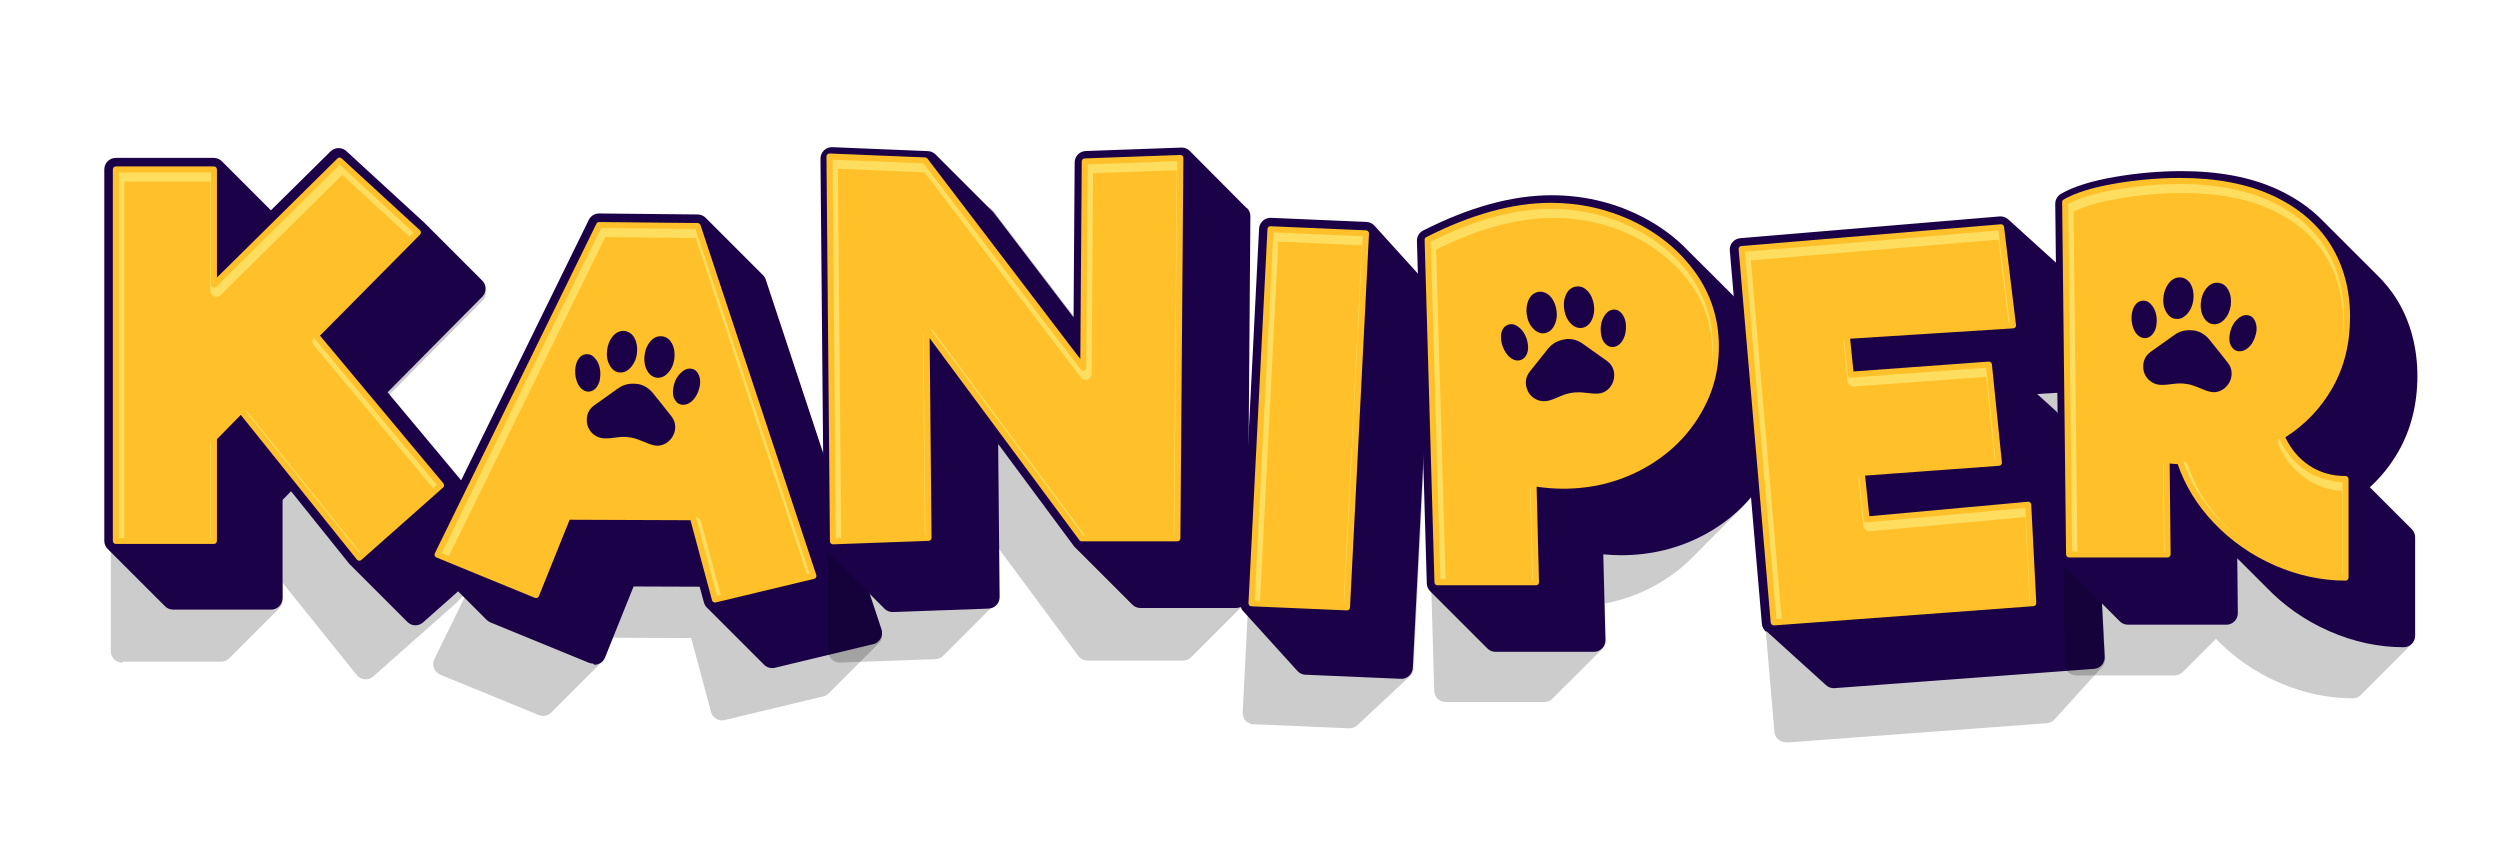
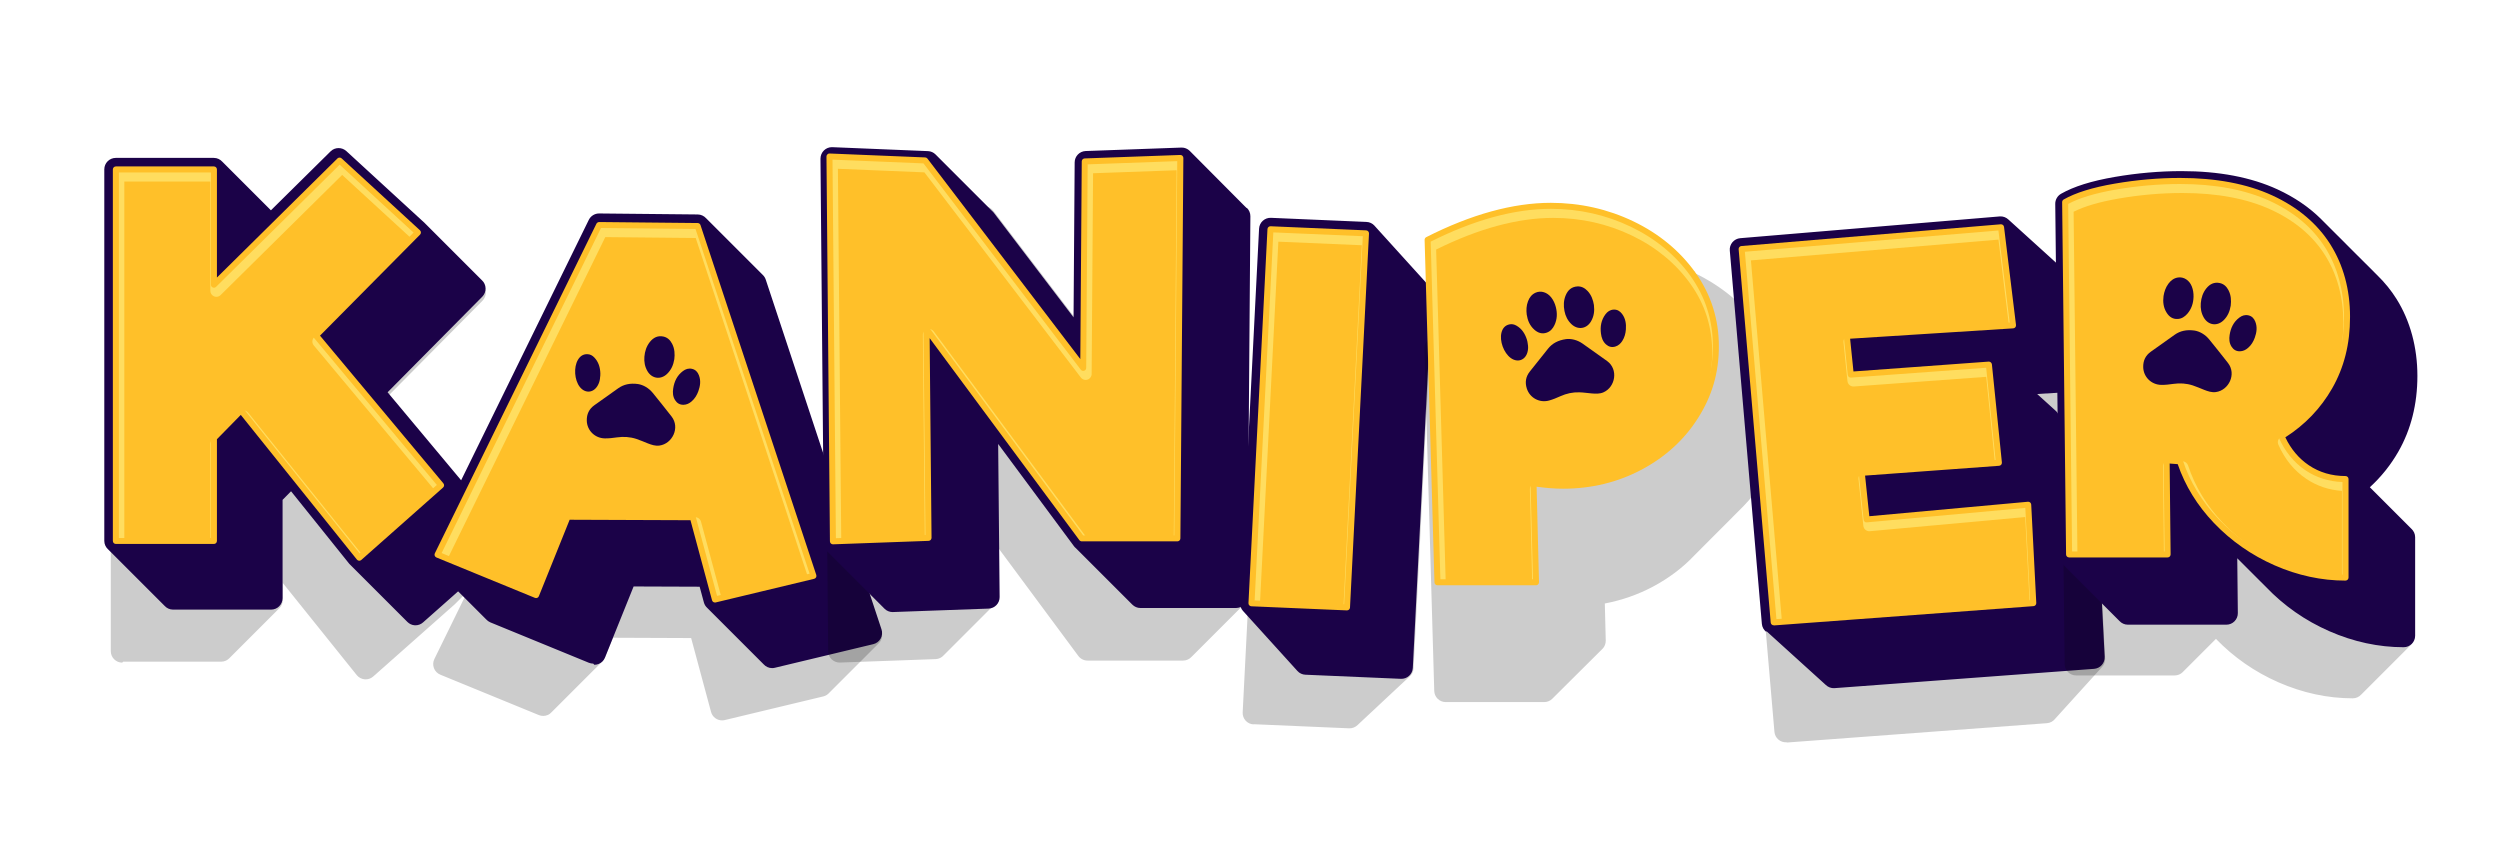
<svg xmlns="http://www.w3.org/2000/svg" version="1.1" viewBox="0 0 700 239.55">
  <defs>
    <style>
      .cls-1 {
        fill: #ffc029;
      }

      .cls-2 {
        fill: #ffdd5f;
      }

      .cls-3 {
        fill: #1b0248;
      }

      .cls-4 {
        opacity: .2;
      }
    </style>
  </defs>
  <g>
    <g id="Livello_1">
      <g>
        <g class="cls-4">
          <path d="M351.01,202.78l26.74,1.15c.93.04,1.78-.33,2.4-.94.07-.06.14-.13.21-.2.07-.06.14-.13.21-.2.07-.06.14-.13.21-.19.07-.06.14-.13.21-.2.07-.06.14-.13.21-.19.07-.06.14-.13.21-.2.07-.06.14-.13.21-.2.07-.06.14-.13.21-.2.07-.06.14-.13.21-.19.07-.06.14-.13.21-.2.07-.06.14-.13.21-.19.07-.06.14-.13.21-.2.07-.06.14-.13.21-.2.07-.06.14-.13.21-.19.07-.06.14-.13.21-.19.07-.06.14-.13.21-.2.07-.06.14-.13.21-.2.07-.06.14-.13.21-.19.07-.06.14-.13.21-.19.07-.06.14-.13.21-.2.07-.06.14-.13.21-.2.07-.06.14-.13.21-.19.07-.06.14-.13.21-.19.07-.06.14-.13.21-.2.07-.06.14-.13.21-.2.07-.06.14-.13.21-.2.07-.06.14-.13.21-.2.07-.06.14-.13.21-.19.07-.06.14-.13.21-.2.07-.06.14-.13.21-.2.07-.06.14-.13.21-.19.07-.06.14-.13.21-.2.07-.06.14-.13.21-.2.07-.06.14-.13.21-.19.07-.06.14-.13.21-.2.07-.06.14-.13.21-.2.07-.06.14-.13.21-.2.07-.06.14-.13.21-.19.07-.06.14-.13.21-.19.07-.06.14-.13.21-.2.07-.06.14-.13.21-.2.07-.06.14-.13.21-.19.07-.06.14-.13.21-.2.07-.06.14-.13.21-.19.07-.06.14-.13.21-.2.07-.06.14-.13.21-.2.07-.06.14-.13.21-.19.07-.06.14-.13.21-.19.07-.06.14-.13.21-.2.07-.06.14-.13.21-.2.07-.06.14-.13.21-.2.07-.06.14-.13.21-.19.07-.06.14-.13.21-.19.07-.06.14-.13.21-.2.07-.06.14-.13.21-.19.07-.06.14-.13.21-.2.07-.06.14-.13.21-.2.07-.06.14-.13.21-.19.07-.06.14-.13.21-.19.07-.06.14-.13.21-.2.07-.06.14-.13.21-.2.07-.06.14-.13.21-.19.07-.06.14-.13.21-.19.07-.06.14-.13.21-.19.07-.06.14-.13.21-.2.07-.06.14-.13.21-.19.07-.06.14-.13.21-.19.07-.06.14-.13.21-.19.07-.06.14-.13.21-.2.66-.55,1.11-1.36,1.16-2.29l5.32-104.73c.04-.85-.26-1.69-.83-2.32s-1.38-1.01-2.23-1.04l-26.74-1.15c-.93-.04-1.78.33-2.4.94-.07.06-.14.13-.21.19-.07.06-.14.13-.21.19-.07.06-.14.13-.21.2-.07.06-.14.13-.21.2-.07.06-.14.13-.21.19-.07.06-.14.13-.21.2-.07.06-.14.13-.21.19-.07.06-.14.13-.21.2-.07.06-.14.13-.21.2-.07.06-.14.13-.21.19-.07.06-.14.13-.21.19-.07.06-.14.13-.21.2-.07.06-.14.13-.21.2-.07.06-.14.13-.21.2-.07.06-.14.13-.21.2-.07.06-.14.13-.21.19-.07.06-.14.13-.21.2-.07.06-.14.13-.21.2-.07.06-.14.13-.21.2-.07.06-.14.13-.21.19-.07.06-.14.13-.21.2-.07.06-.14.13-.21.19-.07.06-.14.13-.21.2-.07.06-.14.13-.21.2-.07.06-.14.13-.21.2-.07.06-.14.13-.21.2-.07.06-.14.13-.21.19-.07.06-.14.13-.21.2-.07.06-.14.13-.21.2-.07.06-.14.13-.21.19-.07.06-.14.13-.21.19-.07.06-.14.13-.21.2-.07.06-.14.13-.21.2-.07.06-.14.13-.21.2-.07.06-.14.13-.21.19-.07.06-.14.13-.21.19-.07.06-.14.13-.21.2-.07.06-.14.13-.21.19-.07.06-.14.13-.21.2-.07.06-.14.13-.21.19-.07.06-.14.13-.21.2-.07.06-.14.13-.21.2-.07.06-.14.13-.21.2-.07.06-.14.13-.21.2-.07.06-.14.13-.21.2-.07.06-.14.13-.21.19-.07.06-.14.13-.21.2-.07.06-.14.13-.21.2-.07.06-.14.13-.21.19-.07.06-.14.13-.21.2-.07.06-.14.13-.21.19-.07.06-.14.13-.21.2-.07.06-.14.13-.21.2-.07.06-.14.13-.21.19-.07.06-.14.13-.21.19-.07.06-.14.13-.21.19-.07.06-.14.13-.21.2-.07.06-.14.13-.21.2-.07.06-.14.13-.21.2-.07.06-.14.13-.21.19-.07.06-.14.13-.21.2-.07.06-.14.13-.21.2-.07.06-.14.13-.21.2-.07.06-.14.13-.21.19-.07.06-.14.13-.21.2-.07.06-.14.13-.21.19-.07.06-.14.13-.21.2-.07.06-.14.13-.21.2-.07.06-.14.13-.21.2-.66.55-1.11,1.36-1.16,2.29l-5.32,104.73c-.04.85.26,1.69.83,2.32.58.63,1.38,1.01,2.23,1.04Z" />
        </g>
        <path class="cls-3" d="M348.16,171.18s.05.08.08.11c.03.04.08.07.11.1.03.04.05.08.08.11.03.04.08.06.11.1.03.04.05.08.08.11.03.04.08.06.11.1.03.04.05.08.08.11.03.04.08.06.11.1.03.04.05.08.08.11.03.04.08.06.11.1.03.04.05.08.08.11.03.04.08.07.11.1.03.04.05.08.08.11.03.04.08.06.11.1.03.04.05.08.08.11.03.04.08.06.11.1.03.04.05.08.08.11.03.04.08.06.11.1.03.04.05.08.08.11.03.04.08.06.11.1.03.04.05.08.08.11.03.04.08.06.11.1.03.04.05.08.08.11.03.04.08.06.11.1.03.04.05.08.08.11.03.04.08.06.11.1.03.04.05.08.08.11.03.04.08.06.11.1.03.04.05.08.08.11.03.04.08.06.11.1.03.04.05.08.08.11.03.04.08.06.11.1.03.04.05.08.08.11.03.04.08.06.11.1.03.04.05.08.08.11.03.04.08.06.11.1.03.04.05.08.08.11.03.04.08.06.11.1.03.04.05.08.08.11.03.04.08.06.11.1.03.04.05.08.08.11.03.04.08.06.11.1.03.04.05.08.08.11.03.04.08.06.11.1.03.04.05.08.08.11.03.04.08.06.11.1.03.04.05.08.08.11.03.04.08.06.11.1.03.04.05.08.08.11.03.04.08.06.11.1.03.04.05.08.08.11.03.04.08.06.11.1.03.04.05.08.08.11.03.04.08.06.11.1.03.04.05.08.08.11.03.04.08.06.11.1.03.04.05.08.08.11.03.04.08.06.11.1.03.04.05.08.08.11.03.04.08.06.11.1.03.04.05.08.08.11.03.04.08.06.11.1.03.04.05.08.08.11.03.04.08.06.11.1.03.04.05.08.08.11.03.04.08.06.11.1.03.04.05.08.08.11.03.04.08.06.11.1.03.04.05.08.08.11.03.04.08.06.11.1.03.04.05.08.08.11.03.04.08.06.11.1.03.04.05.08.08.11.03.04.08.06.11.1.03.04.05.08.08.11.03.04.08.06.11.1.03.04.05.08.08.11.03.04.08.06.11.1.03.04.05.08.08.11.03.04.08.07.11.1.03.04.05.08.08.11.03.04.08.06.11.1.03.04.05.08.08.11.03.04.08.06.11.1.03.04.05.08.08.11.03.04.08.06.11.1.03.04.05.08.08.11.03.04.08.06.11.1.03.04.05.08.08.11.03.04.08.07.11.1.03.04.05.08.08.11.03.04.08.06.11.1.03.04.05.08.08.11.03.04.08.06.11.1.03.04.05.08.08.11.03.04.08.06.11.1.03.04.05.08.08.11.03.04.08.06.11.1.03.04.05.08.08.11.03.04.08.06.11.1.03.04.05.08.08.11.03.04.08.06.11.1.03.04.05.08.08.11.03.04.08.06.11.1.03.04.05.08.08.11.03.04.08.06.11.1.03.04.05.08.08.11.03.04.08.06.11.1.03.04.05.08.08.11.03.04.08.06.11.1.03.04.05.08.08.11.03.04.08.06.11.1.03.04.05.08.08.11.03.04.08.06.11.1.03.04.05.08.08.11.03.04.08.06.11.1.03.04.05.08.08.11.03.04.08.06.11.1.03.04.05.08.08.11.03.04.08.06.11.1.03.04.05.08.08.11.03.04.08.06.11.1.03.04.05.08.08.11.03.04.08.06.11.1.03.04.05.08.08.11.03.04.08.06.11.1.03.04.05.08.08.11.03.04.08.06.11.1.03.04.05.08.08.11.03.04.08.06.11.1.03.04.05.08.08.11.03.04.08.06.11.1.03.04.05.08.08.11.03.04.08.06.11.1.03.04.05.08.08.11.03.04.08.06.11.1.03.04.05.08.08.11.03.04.08.06.11.1.03.04.05.08.08.11.03.04.08.06.11.1.03.04.05.08.08.11.03.04.08.06.11.1.03.04.05.08.08.11.03.04.08.06.11.1.03.04.05.08.08.11.03.04.08.06.11.1.03.04.05.08.08.11.03.04.08.06.11.1.03.04.05.08.08.11.03.04.08.06.11.1.03.04.05.08.08.11.03.04.08.06.11.1.03.04.05.08.08.11.03.04.08.06.11.1.03.04.05.08.08.11.03.04.08.06.11.1.03.04.05.08.08.11.03.04.08.06.11.1.03.04.05.08.08.11.58.63,1.38,1.01,2.23,1.04l26.74,1.15c1.76.08,3.25-1.28,3.34-3.04l5.32-104.73c.04-.85-.26-1.69-.83-2.32-.03-.04-.08-.06-.11-.1-.03-.04-.05-.08-.08-.11-.03-.04-.08-.07-.11-.1-.03-.04-.05-.08-.08-.11-.03-.04-.08-.06-.11-.1-.03-.04-.05-.08-.08-.11-.03-.04-.08-.06-.11-.1-.03-.04-.05-.08-.08-.11-.03-.04-.08-.06-.11-.1-.03-.04-.05-.08-.08-.11-.03-.04-.08-.06-.11-.1-.03-.04-.05-.08-.08-.11-.03-.04-.08-.07-.11-.1-.03-.04-.05-.08-.08-.11-.03-.04-.08-.06-.11-.1-.03-.04-.05-.08-.08-.11-.03-.04-.08-.06-.11-.1-.03-.04-.05-.08-.08-.11-.03-.04-.08-.06-.11-.1-.03-.04-.05-.08-.08-.11-.03-.04-.08-.06-.11-.1-.03-.04-.05-.08-.08-.11-.03-.04-.08-.06-.11-.1-.03-.04-.05-.08-.08-.11-.03-.04-.08-.07-.11-.1-.03-.04-.05-.08-.08-.11-.03-.04-.08-.06-.11-.1-.03-.04-.05-.08-.08-.11-.03-.04-.08-.06-.11-.1-.03-.04-.05-.08-.08-.11-.03-.04-.08-.06-.11-.1-.03-.04-.05-.08-.08-.11-.03-.04-.08-.06-.11-.1-.03-.04-.05-.08-.08-.11-.03-.04-.08-.07-.11-.1-.03-.04-.05-.08-.08-.11-.03-.04-.08-.06-.11-.1-.03-.04-.05-.08-.08-.11-.03-.04-.08-.06-.11-.1-.03-.04-.05-.08-.08-.11-.03-.04-.08-.06-.11-.1-.03-.04-.05-.08-.08-.11-.03-.04-.08-.06-.11-.1-.03-.04-.05-.08-.08-.11-.03-.04-.08-.06-.11-.1-.03-.04-.05-.08-.08-.11-.03-.04-.08-.06-.11-.1-.03-.04-.05-.08-.08-.11-.03-.04-.08-.06-.11-.1-.03-.04-.05-.08-.08-.11-.03-.04-.08-.06-.11-.1-.03-.04-.05-.08-.08-.11-.03-.04-.08-.06-.11-.1-.03-.04-.05-.08-.08-.11-.03-.04-.08-.06-.11-.1-.03-.04-.05-.08-.08-.11-.03-.04-.08-.06-.11-.1-.03-.04-.05-.08-.08-.11-.03-.04-.08-.06-.11-.1-.03-.04-.05-.08-.08-.11-.03-.04-.08-.06-.11-.1-.03-.04-.05-.08-.08-.11-.03-.04-.08-.06-.11-.1-.03-.04-.05-.08-.08-.11-.03-.04-.08-.06-.11-.1-.03-.04-.05-.08-.08-.11-.03-.04-.08-.06-.11-.1-.03-.04-.05-.08-.08-.11-.03-.04-.08-.06-.11-.1-.03-.04-.05-.08-.08-.11-.03-.04-.08-.06-.11-.1-.03-.04-.05-.08-.08-.11-.03-.04-.08-.06-.11-.1-.03-.04-.05-.08-.08-.11-.03-.04-.08-.06-.11-.1-.03-.04-.05-.08-.08-.11-.03-.04-.08-.06-.11-.1-.03-.04-.05-.08-.08-.11-.03-.04-.08-.06-.11-.1-.03-.04-.05-.08-.08-.11-.03-.04-.08-.06-.11-.1-.03-.04-.05-.08-.08-.11-.03-.04-.08-.06-.11-.1-.03-.04-.05-.08-.08-.11-.03-.04-.08-.06-.11-.1-.03-.04-.05-.08-.08-.11-.03-.04-.08-.06-.11-.1-.03-.04-.05-.08-.08-.11-.03-.04-.08-.06-.11-.1-.03-.04-.05-.08-.08-.11-.03-.04-.08-.07-.11-.1-.03-.04-.05-.08-.08-.11-.03-.04-.08-.06-.11-.1-.03-.04-.05-.08-.08-.11-.03-.04-.08-.06-.11-.1-.03-.04-.05-.08-.08-.11-.03-.04-.08-.06-.11-.1-.03-.04-.05-.08-.08-.11-.03-.04-.08-.06-.11-.1-.03-.04-.05-.08-.08-.11-.03-.04-.08-.07-.11-.1-.03-.04-.05-.08-.08-.11-.03-.04-.08-.06-.11-.1-.03-.04-.05-.08-.08-.11-.03-.04-.08-.06-.11-.1-.03-.04-.05-.08-.08-.11-.03-.04-.08-.06-.11-.1-.03-.04-.05-.08-.08-.11-.03-.04-.08-.06-.11-.1-.03-.04-.05-.08-.08-.11-.03-.04-.08-.06-.11-.1-.03-.04-.05-.08-.08-.11-.03-.04-.08-.07-.11-.1-.03-.04-.05-.08-.08-.11-.03-.04-.08-.06-.11-.1-.03-.04-.05-.08-.08-.11-.03-.04-.08-.06-.11-.1-.03-.04-.05-.08-.08-.11-.03-.04-.08-.06-.11-.1-.03-.04-.05-.08-.08-.11-.03-.04-.08-.06-.11-.1-.03-.04-.05-.08-.08-.11-.03-.04-.08-.06-.11-.1-.03-.04-.05-.08-.08-.11-.03-.04-.08-.06-.11-.1-.03-.04-.05-.08-.08-.11-.03-.04-.08-.06-.11-.1-.03-.04-.05-.08-.08-.11-.03-.04-.08-.06-.11-.1-.03-.04-.05-.08-.08-.11-.03-.04-.08-.06-.11-.1-.03-.04-.05-.08-.08-.11-.03-.04-.08-.06-.11-.1-.03-.04-.05-.08-.08-.11-.03-.04-.08-.06-.11-.1-.03-.04-.05-.08-.08-.11-.03-.04-.08-.06-.11-.1-.03-.04-.05-.08-.08-.11-.03-.04-.08-.06-.11-.1-.03-.04-.05-.08-.08-.11-.03-.04-.08-.06-.11-.1-.03-.04-.05-.08-.08-.11-.03-.04-.08-.06-.11-.1-.03-.04-.05-.08-.08-.11-.03-.04-.08-.06-.11-.1-.03-.04-.05-.08-.08-.11-.03-.04-.08-.06-.11-.1-.03-.04-.05-.08-.08-.11-.03-.04-.08-.06-.11-.1-.03-.04-.05-.08-.08-.11-.03-.04-.08-.06-.11-.1-.03-.04-.05-.08-.08-.11-.03-.04-.08-.06-.11-.1-.03-.04-.05-.08-.08-.11-.03-.04-.08-.06-.11-.1-.03-.04-.05-.08-.08-.11-.03-.04-.08-.06-.11-.1-.03-.04-.05-.08-.08-.11-.03-.04-.08-.06-.11-.1-.03-.04-.05-.08-.08-.11-.58-.63-1.38-1.01-2.23-1.04l-26.74-1.15c-1.76-.08-3.25,1.28-3.34,3.04l-5.32,104.73c-.04.85.26,1.69.83,2.32.03.04.08.06.11.1Z" />
        <path class="cls-2" d="M355.74,64.2l26.74,1.15-5.32,104.73-26.74-1.15,5.32-104.73Z" />
        <polygon class="cls-1" points="352.79 169.02 357.94 67.67 381.31 68.67 376.16 170.03 352.79 169.02" />
        <path class="cls-1" d="M377.12,170.91l-26.74-1.15c-.22,0-.43-.11-.59-.27-.15-.17-.23-.38-.22-.61l5.32-104.73c.02-.46.42-.82.88-.8l26.74,1.15c.22,0,.43.11.59.27.15.17.23.38.22.61l-5.32,104.73c-.02.46-.42.82-.88.8ZM351.3,168.12l25.06,1.07,5.23-103.05-25.06-1.07-5.23,103.05Z" />
      </g>
      <g>
        <g class="cls-4">
          <path d="M34.48,185.27h27.46c.94,0,1.77-.41,2.36-1.05.07-.06.14-.13.2-.2.07-.07.14-.13.2-.2.07-.07.14-.13.2-.2.07-.07.14-.13.2-.2.07-.07.14-.13.2-.2.07-.06.14-.13.2-.2.07-.07.14-.13.2-.2.07-.07.14-.13.2-.2.07-.07.14-.13.2-.2.07-.07.14-.13.2-.2.07-.07.14-.13.2-.2.07-.07.14-.13.2-.2.07-.07.14-.13.2-.2.07-.07.14-.13.2-.2.07-.07.14-.13.2-.2.07-.07.14-.13.2-.2.07-.07.14-.13.2-.2.07-.07.14-.13.2-.2.07-.07.14-.13.2-.2.07-.07.14-.13.2-.2.07-.07.14-.13.2-.2.07-.06.14-.13.2-.2.07-.07.14-.13.2-.2.07-.07.14-.13.2-.2.07-.06.14-.13.2-.2.07-.07.14-.13.2-.2.07-.07.14-.13.2-.2.07-.07.14-.13.2-.2.07-.07.14-.13.2-.2.07-.06.14-.13.2-.2.07-.07.14-.13.2-.2.07-.07.14-.13.2-.2.07-.07.14-.13.2-.2.07-.07.14-.13.2-.2.07-.07.14-.13.2-.2.07-.07.14-.13.2-.2.07-.07.14-.13.2-.2.07-.07.14-.13.2-.2.07-.07.14-.13.2-.2.07-.07.14-.13.2-.2.07-.07.14-.13.2-.2.07-.07.14-.13.2-.2.07-.07.14-.13.2-.2.07-.07.14-.13.2-.2.07-.06.14-.13.2-.2.07-.07.14-.13.2-.2.07-.07.14-.13.2-.2.07-.07.14-.13.2-.2.07-.06.14-.13.2-.2.07-.06.14-.13.2-.2.07-.07.14-.13.2-.2.07-.07.14-.13.2-.2.07-.07.14-.13.2-.2.07-.07.14-.13.2-.2.07-.07.14-.13.2-.2.07-.07.14-.13.2-.2.07-.07.14-.13.2-.2.07-.07.14-.13.2-.2.07-.07.14-.13.2-.2.07-.07.14-.13.2-.2.07-.07.14-.13.2-.2.07-.07.14-.13.2-.2.07-.07.14-.13.2-.2.07-.07.14-.13.2-.2.07-.07.14-.13.2-.2.07-.06.14-.13.2-.2.07-.07.14-.13.2-.2.07-.07.14-.13.2-.2.07-.06.14-.13.2-.2.64-.59,1.05-1.42,1.05-2.36v-4.84l20.72,25.81c.55.68,1.35,1.11,2.23,1.19.09,0,.18.01.27.01.78,0,1.54-.28,2.13-.81l22.9-20.28s.08-.09.12-.13l.08-.07s.08-.09.12-.13l.08-.07s.08-.09.12-.13l.08-.07s.08-.09.12-.13l.08-.07s.08-.09.12-.13l.08-.07s.08-.09.12-.13l.08-.07s.08-.09.12-.13l.08-.07s.08-.09.12-.13l.08-.07s.08-.09.12-.13l.08-.07s.08-.09.12-.13l.08-.07s.08-.09.12-.13l.08-.07s.08-.09.12-.13l.08-.07s.08-.09.12-.13l.08-.07s.08-.09.12-.13l.08-.07s.08-.09.12-.13l.08-.07s.08-.09.12-.13l.08-.07s.08-.09.12-.13l.08-.07s.08-.09.12-.13l.08-.07s.08-.09.12-.13l.08-.07s.08-.09.12-.13l.08-.07s.08-.09.12-.13l.08-.07s.08-.09.12-.13l.08-.07s.08-.09.12-.13l.08-.07s.08-.09.12-.13l.08-.07s.08-.09.12-.13l.08-.07s.08-.09.12-.13l.08-.07s.08-.09.12-.13l.08-.07s.08-.09.12-.13l.08-.07s.08-.09.12-.13l.08-.07s.08-.09.12-.13l.08-.07s.08-.09.12-.13l.08-.07s.08-.09.12-.13l.08-.07s.08-.09.12-.13l.08-.07s.08-.09.12-.13l.08-.07s.08-.09.12-.13l.08-.07s.08-.09.12-.13l.08-.07s.08-.09.12-.13l.08-.07s.08-.09.12-.13l.08-.07s.08-.09.12-.13l.08-.07s.08-.09.12-.13l.08-.07s.08-.09.12-.13l.08-.07s.08-.09.12-.13l.08-.07s.08-.09.12-.13l.08-.07s.08-.09.12-.13l.08-.07s.08-.09.12-.13l.08-.07s.08-.09.12-.13l.08-.07s.08-.09.12-.13l.08-.07s.08-.09.12-.13l.08-.07s.08-.09.12-.13l.08-.07s.08-.09.12-.13l.08-.07s.08-.09.12-.13l.08-.07s.08-.09.12-.13l.08-.07s.08-.09.12-.13l.08-.07s.08-.09.12-.13l.08-.07s.08-.09.12-.13l.08-.07s.08-.09.12-.13l.08-.07s.08-.09.12-.13l.08-.07s.08-.09.12-.13l.08-.07s.08-.09.12-.13l.08-.07s.08-.09.12-.13l.08-.07s.08-.09.12-.13l.08-.07s.08-.09.12-.13l.08-.07s.08-.09.12-.13l.08-.07s.08-.09.12-.13l.08-.07s.08-.09.12-.13l.08-.07s.08-.09.12-.13l.08-.07s.08-.09.12-.13l.08-.07s.08-.09.12-.13l.08-.07s.08-.09.12-.13l.08-.07s.08-.09.12-.13l.08-.07c1.3-1.15,1.45-3.13.34-4.46l-33.17-39.7,26.51-26.76c.61-.62.95-1.46.93-2.33-.02-.87-.39-1.7-1.04-2.29l-21.94-20.14c-.62-.56-1.39-.84-2.17-.84-.82,0-1.63.31-2.25.93l-29.72,29.37v-24.61c0-1.77-1.44-3.21-3.21-3.21h-27.46c-.94,0-1.77.41-2.36,1.05-.07.07-.14.13-.2.2-.07.07-.14.13-.2.2-.07.07-.14.13-.2.2-.07.07-.14.13-.2.2-.07.06-.14.13-.2.2-.07.07-.14.13-.2.2-.07.07-.14.13-.2.2-.07.07-.14.13-.2.2-.07.07-.14.13-.2.2-.07.07-.14.13-.2.2-.07.07-.14.13-.2.2-.07.07-.14.13-.2.2-.07.06-.14.13-.2.2-.07.07-.14.13-.2.2-.07.07-.14.13-.2.2-.07.07-.14.13-.2.2-.07.07-.14.13-.2.2-.07.06-.14.13-.2.2-.07.07-.14.13-.2.2-.07.07-.14.13-.2.2-.07.07-.14.13-.2.2-.07.06-.14.13-.2.2-.07.07-.14.13-.2.2-.07.07-.14.13-.2.2-.07.07-.14.13-.2.2-.07.07-.14.13-.2.2-.07.07-.14.13-.2.2-.07.07-.14.13-.2.2-.07.07-.14.13-.2.2-.07.07-.14.13-.2.2-.07.07-.14.13-.2.2-.07.07-.14.13-.2.2-.07.07-.14.13-.2.2-.07.07-.14.13-.2.2-.07.07-.14.13-.2.2-.07.07-.14.13-.2.2-.07.07-.14.13-.2.2-.07.06-.14.13-.2.2-.07.07-.14.13-.2.2-.07.07-.14.13-.2.2-.07.07-.14.13-.2.2-.07.06-.14.13-.2.2-.07.07-.14.13-.2.2-.07.07-.14.13-.2.2-.07.07-.14.13-.2.2-.07.07-.14.13-.2.2-.07.07-.14.13-.2.2-.07.07-.14.13-.2.2-.07.07-.14.13-.2.2-.07.07-.14.13-.2.2-.07.07-.14.13-.2.2-.07.07-.14.13-.2.2-.07.07-.14.13-.2.2-.07.07-.14.13-.2.2-.07.07-.14.13-.2.2-.07.07-.14.13-.2.2-.07.06-.14.13-.2.2-.07.07-.14.13-.2.2-.07.07-.14.13-.2.2-.07.07-.14.13-.2.2-.07.07-.14.13-.2.2-.07.06-.14.13-.2.2-.07.07-.14.13-.2.2-.07.07-.14.13-.2.2-.07.07-.14.13-.2.2-.07.07-.14.13-.2.2-.07.07-.14.13-.2.2-.07.07-.14.13-.2.2-.07.07-.14.13-.2.2-.64.59-1.05,1.42-1.05,2.36v104.03c0,1.77,1.44,3.21,3.21,3.21Z" />
        </g>
        <path class="cls-3" d="M30.28,153.83c.07.07.13.14.2.2.06.07.13.14.2.2.07.07.13.14.2.2.07.07.13.14.2.2.07.07.13.14.2.2.07.07.13.14.2.2.07.07.13.14.2.2.07.07.13.14.2.2.07.07.13.14.2.2.07.07.13.14.2.2.07.07.13.14.2.2.07.07.13.14.2.2.06.07.13.14.2.2.07.07.13.14.2.2.07.07.13.14.2.2.07.07.13.14.2.2.07.07.13.14.2.2.07.07.13.14.2.2.07.07.13.14.2.2.07.07.13.14.2.2.06.07.13.14.2.2.07.07.13.14.2.2.07.07.13.14.2.2.07.07.13.14.2.2.07.07.13.14.2.2.06.07.13.14.2.2.07.07.13.14.2.2.07.07.13.14.2.2.07.07.13.14.2.2.07.07.13.14.2.2.07.07.13.14.2.2.07.07.13.14.2.2.07.07.13.14.2.2.07.07.13.14.2.2.07.07.13.14.2.2.07.07.13.14.2.2.07.07.13.14.2.2.07.07.13.14.2.2.07.07.13.14.2.2.07.07.13.14.2.2.07.07.13.14.2.2.07.07.13.14.2.2.07.07.13.14.2.2.07.07.13.14.2.2.07.07.13.14.2.2.06.07.13.14.2.2.07.07.13.14.2.2.07.07.13.14.2.2.07.07.13.14.2.2.06.07.13.14.2.2.07.07.13.14.2.2.07.07.13.14.2.2.07.07.13.14.2.2.07.07.13.14.2.2.07.07.13.14.2.2.07.07.13.14.2.2.07.07.13.14.2.2.07.07.13.14.2.2.07.07.13.14.2.2.07.07.13.14.2.2.07.07.13.14.2.2.07.07.13.14.2.2.07.07.13.14.2.2.07.07.13.14.2.2.06.07.13.14.2.2.07.07.13.14.2.2.07.07.13.14.2.2.07.07.13.14.2.2.06.07.13.14.2.2.07.07.13.14.2.2.07.07.13.14.2.2.07.07.13.14.2.2.07.07.13.14.2.2.07.07.13.14.2.2.07.07.13.14.2.2.07.07.13.14.2.2.07.07.13.14.2.2.07.07.13.14.2.2.07.07.13.14.2.2.59.64,1.42,1.05,2.36,1.05h27.46c1.77,0,3.21-1.44,3.21-3.21v-27.52l2.37-2.41,16.31,20.32c.14.17.3.33.47.47.07.07.13.14.2.2.07.07.13.14.2.2.07.07.13.14.2.2.07.07.13.14.2.2.07.07.13.14.2.2.07.07.13.14.2.2.07.07.13.14.2.2.07.07.13.14.2.2.07.07.13.14.2.2.07.07.13.14.2.2.07.07.13.14.2.2.07.07.13.14.2.2.07.07.13.14.2.2.07.07.13.14.2.2.07.07.13.14.2.2.07.07.13.14.2.2.07.07.13.14.2.2.07.07.13.14.2.2.07.07.13.14.2.2.07.07.13.14.2.2.07.07.13.14.2.2.07.07.13.14.2.2.07.07.13.14.2.2.07.07.13.14.2.2.07.07.13.14.2.2.07.07.13.14.2.2.07.07.13.14.2.2.07.07.13.14.2.2.07.07.13.14.2.2.07.07.13.14.2.2.07.07.13.14.2.2.07.07.13.14.2.2.07.07.13.14.2.2.07.07.13.14.2.2.07.07.13.14.2.2.07.07.13.14.2.2.07.07.13.14.2.2.07.07.13.14.2.2.07.07.13.14.2.2.07.07.13.14.2.2.07.07.13.14.2.2.07.07.13.14.2.2.07.07.13.14.2.2.07.07.13.14.2.2.07.07.13.14.2.2.07.07.13.14.2.2.07.07.13.14.2.2.07.07.13.14.2.2.07.07.13.14.2.2.07.07.13.14.2.2.07.07.13.14.2.2.07.07.13.14.2.2.07.07.13.14.2.2.07.07.13.14.2.2.07.07.13.14.2.2.07.07.13.14.2.2.07.07.13.14.2.2.07.07.13.14.2.2.07.07.13.14.2.2.07.07.13.14.2.2.07.07.13.14.2.2.07.07.13.14.2.2.07.07.13.14.2.2.07.07.13.14.2.2.07.07.13.14.2.2.07.07.13.14.2.2.07.07.13.14.2.2.07.07.13.14.2.2.07.07.13.14.2.2.07.07.13.14.2.2.07.07.13.14.2.2.07.07.13.14.2.2.07.07.13.14.2.2.07.07.13.14.2.2.07.07.13.14.2.2.07.07.13.14.2.2.07.07.13.14.2.2.07.07.13.14.2.2.07.07.13.14.2.2.53.52,1.22.86,1.97.92.09,0,.18.01.27.01.78,0,1.54-.28,2.13-.81l22.9-20.28c1.3-1.15,1.45-3.13.34-4.46l-33.17-39.7,26.51-26.76c.61-.62.95-1.46.93-2.33-.02-.87-.39-1.7-1.04-2.29l-.12-.11s-.05-.06-.08-.09l-.12-.11s-.05-.06-.08-.09l-.12-.11s-.05-.06-.08-.09l-.12-.11s-.05-.06-.08-.09l-.12-.11s-.05-.06-.08-.09l-.12-.11s-.05-.06-.08-.09l-.12-.11s-.05-.06-.08-.09l-.12-.11s-.05-.06-.08-.09l-.12-.11s-.05-.06-.08-.09l-.12-.11s-.05-.06-.08-.09l-.12-.11s-.05-.06-.08-.09l-.12-.11s-.05-.06-.08-.09l-.12-.11s-.05-.06-.08-.09l-.12-.11s-.05-.06-.08-.09l-.12-.11s-.05-.06-.08-.09l-.12-.11s-.05-.06-.08-.09l-.12-.11s-.05-.06-.08-.09l-.12-.11s-.05-.06-.08-.09l-.12-.11s-.05-.06-.08-.09l-.12-.11s-.05-.06-.08-.09l-.12-.11s-.05-.06-.08-.09l-.12-.11s-.05-.06-.08-.09l-.12-.11s-.05-.06-.08-.09l-.12-.11s-.05-.06-.08-.09l-.12-.11s-.05-.06-.08-.09l-.12-.11s-.05-.06-.08-.09l-.12-.11s-.05-.06-.08-.09l-.12-.11s-.05-.06-.08-.09l-.12-.11s-.05-.06-.08-.09l-.12-.11s-.05-.06-.08-.09l-.12-.11s-.05-.06-.08-.09l-.12-.11s-.05-.06-.08-.09l-.12-.11s-.05-.06-.08-.09l-.12-.11s-.05-.06-.08-.09l-.12-.11s-.05-.06-.08-.09l-.12-.11s-.05-.06-.08-.09l-.12-.11s-.05-.06-.08-.09l-.12-.11s-.05-.06-.08-.09l-.12-.11s-.05-.06-.08-.09l-.12-.11s-.05-.06-.08-.09l-.12-.11s-.05-.06-.08-.09l-.12-.11s-.05-.06-.08-.09l-.12-.11s-.05-.06-.08-.09l-.12-.11s-.05-.06-.08-.09l-.12-.11s-.05-.06-.08-.09l-.12-.11s-.05-.06-.08-.09l-.12-.11s-.05-.06-.08-.09l-.12-.11s-.05-.06-.08-.09l-.12-.11s-.05-.06-.08-.09l-.12-.11s-.05-.06-.08-.09l-.12-.11s-.05-.06-.08-.09l-.12-.11s-.05-.06-.08-.09l-.12-.11s-.05-.06-.08-.09l-.12-.11s-.05-.06-.08-.09l-.12-.11s-.05-.06-.08-.09l-.12-.11s-.05-.06-.08-.09l-.12-.11s-.05-.06-.08-.09l-.12-.11s-.05-.06-.08-.09l-.12-.11s-.05-.06-.08-.09l-.12-.11s-.05-.06-.08-.09l-.12-.11s-.05-.06-.08-.09l-.12-.11s-.05-.06-.08-.09l-.12-.11s-.05-.06-.08-.09l-.12-.11s-.05-.06-.08-.09l-.12-.11s-.05-.06-.08-.09l-.12-.11s-.05-.06-.08-.09l-.12-.11s-.05-.06-.08-.09l-.12-.11s-.05-.06-.08-.09l-.12-.11s-.05-.06-.08-.09l-.12-.11s-.05-.06-.08-.09l-.12-.11s-.05-.06-.08-.09l-.12-.11s-.05-.06-.08-.09l-.12-.11s-.05-.06-.08-.09l-.12-.11s-.05-.06-.08-.09l-.12-.11s-.05-.06-.08-.09l-.12-.11s-.05-.06-.08-.09l-.12-.11s-.05-.06-.08-.09l-.12-.11s-.05-.06-.08-.09l-.12-.11s-.05-.06-.08-.09l-.12-.11s-.05-.06-.08-.09l-21.94-20.14c-.62-.56-1.39-.84-2.17-.84-.82,0-1.63.31-2.25.93l-16.69,16.49s-.01,0-.02-.01c-.07-.07-.13-.14-.2-.2-.07-.07-.13-.14-.2-.2-.07-.07-.13-.14-.2-.2-.07-.07-.13-.14-.2-.2-.07-.07-.13-.14-.2-.2-.07-.07-.13-.14-.2-.2-.07-.07-.13-.14-.2-.2-.07-.07-.13-.14-.2-.2-.07-.07-.13-.14-.2-.2-.07-.07-.13-.14-.2-.2-.07-.07-.13-.14-.2-.2-.07-.07-.13-.14-.2-.2-.07-.07-.13-.14-.2-.2-.07-.07-.13-.14-.2-.2-.07-.07-.13-.14-.2-.2-.06-.07-.13-.14-.2-.2-.07-.07-.13-.14-.2-.2-.07-.07-.13-.14-.2-.2-.07-.07-.13-.14-.2-.2-.07-.07-.13-.14-.2-.2-.07-.07-.13-.14-.2-.2-.07-.07-.13-.14-.2-.2-.07-.07-.13-.14-.2-.2-.07-.07-.13-.14-.2-.2-.07-.07-.13-.14-.2-.2-.07-.07-.13-.14-.2-.2-.06-.07-.13-.14-.2-.2-.07-.07-.13-.14-.2-.2-.07-.07-.13-.14-.2-.2-.07-.07-.13-.14-.2-.2-.06-.07-.13-.14-.2-.2-.07-.07-.13-.14-.2-.2-.07-.07-.13-.14-.2-.2-.07-.07-.13-.14-.2-.2-.07-.07-.13-.14-.2-.2-.06-.07-.13-.14-.2-.2-.07-.07-.13-.14-.2-.2-.07-.07-.13-.14-.2-.2-.07-.07-.13-.14-.2-.2-.07-.07-.13-.14-.2-.2-.07-.07-.13-.14-.2-.2-.07-.07-.13-.14-.2-.2-.07-.07-.13-.14-.2-.2-.07-.07-.13-.14-.2-.2-.07-.07-.13-.14-.2-.2-.07-.07-.13-.14-.2-.2-.07-.07-.13-.14-.2-.2-.07-.07-.13-.14-.2-.2-.07-.07-.13-.14-.2-.2-.07-.07-.13-.14-.2-.2-.07-.07-.13-.14-.2-.2-.06-.07-.13-.14-.2-.2-.07-.07-.13-.14-.2-.2-.07-.07-.13-.14-.2-.2-.06-.07-.13-.14-.2-.2-.07-.07-.13-.14-.2-.2-.06-.07-.13-.14-.2-.2-.07-.07-.13-.14-.2-.2-.07-.07-.13-.14-.2-.2-.06-.07-.13-.14-.2-.2-.07-.07-.13-.14-.2-.2-.07-.07-.13-.14-.2-.2-.07-.07-.13-.14-.2-.2-.07-.07-.13-.14-.2-.2-.07-.07-.13-.14-.2-.2-.07-.07-.13-.14-.2-.2-.07-.07-.13-.14-.2-.2-.07-.07-.13-.14-.2-.2-.59-.64-1.42-1.05-2.36-1.05h-27.46c-1.77,0-3.21,1.44-3.21,3.21v104.03c0,.94.41,1.77,1.05,2.36Z" />
        <path class="cls-2" d="M67.48,114.91l-7.59,7.73v28.84h-27.46V47.44h27.46v32.28l35.18-34.77,21.94,20.14-28.56,28.84,35.04,41.94-22.9,20.28-33.11-41.25Z" />
        <path class="cls-1" d="M69.47,115.54c-.3-.38-.75-.61-1.23-.63-.03,0-.06,0-.08,0-.45,0-.89.18-1.2.51l-7.59,7.73c-.31.31-.48.74-.48,1.18v27.15h-24.08V50.82h24.08v30.6c0,.68.41,1.3,1.04,1.56.21.09.43.13.65.13.44,0,.86-.17,1.19-.49l34.04-33.64,19.46,17.87-27.32,27.59c-.61.62-.65,1.6-.1,2.27l33.99,40.69-20.35,18.02-32-39.87Z" />
        <path class="cls-1" d="M100.59,157s-.05,0-.07,0c-.23-.02-.44-.13-.58-.31l-32.52-40.52-6.68,6.81v28.49c0,.46-.38.84-.84.84h-27.46c-.46,0-.84-.38-.84-.84V47.44c0-.46.38-.84.84-.84h27.46c.46,0,.84.38.84.84v30.27l33.75-33.35c.32-.31.83-.32,1.16-.02l21.94,20.14c.17.15.27.37.27.6,0,.23-.08.45-.24.61l-28.02,28.29,34.55,41.36c.29.35.25.87-.09,1.17l-22.9,20.28c-.15.14-.35.21-.56.21ZM67.48,114.07s.03,0,.04,0c.24.01.46.13.61.31l32.56,40.57,21.63-19.16-34.52-41.32c-.28-.33-.26-.82.05-1.13l27.95-28.22-20.7-19.01-34.61,34.21c-.24.24-.6.31-.91.18-.31-.13-.52-.44-.52-.78v-31.44h-25.77v102.35h25.77v-27.99c0-.22.09-.43.24-.59l7.59-7.73c.16-.16.37-.25.6-.25Z" />
      </g>
      <g>
        <g class="cls-4">
          <path d="M474.69,76.16c-7.49-3.6-15.62-5.42-24.15-5.42-10.95,0-23.04,3.32-35.94,9.87-.33.17-.61.4-.86.66-.07.06-.14.13-.2.2-.07.06-.14.13-.2.2-.07.06-.14.13-.2.2-.07.06-.14.13-.2.2-.07.06-.14.13-.2.2-.07.06-.14.13-.2.2-.07.06-.14.13-.2.2-.07.06-.14.13-.2.2-.07.06-.14.13-.2.2-.07.06-.14.13-.2.2-.07.06-.14.13-.2.2-.07.06-.14.13-.2.2-.07.06-.14.13-.2.2-.07.06-.14.13-.2.2-.07.06-.14.13-.2.2-.07.06-.14.13-.2.2-.07.06-.14.13-.2.2-.07.06-.14.13-.2.2-.07.06-.14.13-.2.2-.07.06-.14.13-.2.2-.07.06-.14.13-.2.2-.07.06-.14.13-.2.2-.07.06-.14.13-.2.2-.07.06-.14.13-.2.2-.07.06-.14.13-.2.2-.07.06-.14.13-.2.2-.07.06-.14.13-.2.2-.07.06-.14.13-.2.2-.07.06-.14.13-.2.2-.07.06-.14.13-.2.2-.07.06-.14.13-.2.2-.07.06-.14.13-.2.2-.07.06-.14.13-.2.2-.07.06-.14.13-.2.2-.07.06-.14.13-.2.2-.07.06-.14.13-.2.2-.07.06-.14.13-.2.2-.07.06-.14.13-.2.2-.07.06-.14.13-.2.2-.07.06-.14.13-.2.2-.07.06-.14.13-.2.2-.07.06-.14.13-.2.2-.07.06-.14.13-.2.2-.07.06-.14.13-.2.2-.07.06-.14.13-.2.2-.07.06-.14.13-.2.2-.07.06-.14.13-.2.2-.07.06-.14.13-.2.2-.07.06-.14.13-.2.2-.07.06-.14.13-.2.2-.07.06-.14.13-.2.2-.07.06-.14.13-.2.2-.07.06-.14.13-.2.2-.07.06-.14.13-.2.2-.07.06-.14.13-.2.2-.07.06-.14.13-.2.2-.07.06-.14.13-.2.2-.07.06-.14.13-.2.2-.07.06-.14.13-.2.2-.07.06-.14.13-.2.2-.07.06-.14.13-.2.2-.07.06-.14.13-.2.2-.07.06-.14.13-.2.2-.07.06-.14.13-.2.2-.07.06-.14.13-.2.2-.07.06-.14.13-.2.2-.07.06-.14.13-.2.2-.07.06-.14.13-.2.2-.07.06-.14.13-.2.2-.71.62-1.13,1.53-1.1,2.49l2.76,95.89c.05,1.74,1.47,3.12,3.21,3.12h27.59c.86,0,1.69-.35,2.3-.97.03-.03.05-.07.08-.1.04-.04.09-.07.12-.1.03-.03.05-.07.08-.1.04-.04.09-.07.12-.1.03-.03.05-.07.08-.1.04-.04.09-.07.12-.1.03-.03.05-.07.08-.1.04-.04.09-.07.12-.1.03-.03.05-.07.08-.1.04-.04.09-.07.12-.1.03-.03.05-.07.08-.1.04-.04.09-.07.12-.1.03-.03.05-.07.08-.1.04-.04.09-.07.12-.1.03-.03.05-.07.08-.1.04-.04.09-.07.12-.1.03-.03.05-.07.08-.1.04-.04.09-.06.12-.1.03-.03.05-.07.08-.1.04-.04.09-.07.12-.1.03-.03.05-.07.08-.1.04-.04.09-.07.12-.1.03-.03.05-.07.08-.1.04-.04.09-.07.12-.1.03-.03.05-.07.08-.1.04-.04.09-.07.12-.1.03-.03.05-.07.08-.1.04-.04.09-.07.12-.1.03-.03.05-.07.08-.1.04-.04.09-.07.12-.1.03-.03.05-.07.08-.1.04-.04.09-.07.12-.1.03-.03.05-.07.08-.1.04-.04.09-.07.12-.1.03-.03.05-.07.08-.1.04-.04.09-.07.12-.1.03-.03.05-.07.08-.1.04-.04.09-.07.12-.1.03-.03.05-.07.08-.1.04-.04.09-.07.12-.1.03-.03.05-.07.08-.1.04-.04.09-.07.12-.1.03-.03.05-.07.08-.1.04-.04.09-.06.12-.1.03-.03.05-.07.08-.1.04-.04.09-.07.12-.1.03-.03.05-.07.08-.1.04-.04.09-.06.12-.1.03-.03.05-.07.08-.1.04-.04.09-.07.12-.1.03-.03.05-.07.08-.1.04-.04.09-.07.12-.1.03-.03.05-.07.08-.1.04-.04.09-.07.12-.1.03-.03.05-.07.08-.1.04-.04.09-.07.12-.1.03-.03.05-.07.08-.1.04-.04.09-.06.12-.1.03-.03.05-.07.08-.1.04-.04.09-.07.12-.1.03-.03.05-.07.08-.1.04-.04.09-.07.12-.1.03-.03.05-.07.08-.1.04-.04.09-.07.12-.1.03-.03.05-.07.08-.1.04-.04.09-.06.12-.1.03-.03.05-.07.08-.1.04-.04.09-.06.12-.1.03-.03.05-.07.08-.1.04-.04.09-.07.12-.1.03-.03.05-.07.08-.1.04-.04.09-.07.12-.1.03-.03.05-.07.08-.1.04-.04.09-.07.12-.1.03-.03.05-.07.08-.1.04-.04.09-.07.12-.1.03-.03.05-.07.08-.1.04-.04.09-.07.12-.1.03-.03.05-.07.08-.1.04-.04.09-.07.12-.1.03-.03.05-.07.08-.1.04-.04.09-.07.12-.1.03-.03.05-.07.08-.1.04-.04.09-.07.12-.1.03-.03.05-.07.08-.1.04-.04.09-.07.12-.1.03-.03.05-.07.08-.1.04-.04.09-.07.12-.1.03-.03.05-.07.08-.1.04-.04.09-.07.12-.1.03-.03.05-.07.08-.1.04-.04.09-.07.12-.1.03-.03.05-.07.08-.1.04-.04.09-.07.12-.1.03-.03.05-.07.08-.1.04-.04.09-.07.12-.1.03-.03.05-.07.08-.1.04-.04.09-.06.12-.1.03-.03.05-.07.08-.1.04-.04.09-.07.12-.1.03-.03.05-.07.08-.1.04-.04.09-.07.12-.1.03-.03.05-.07.08-.1.04-.04.09-.07.12-.1.03-.03.05-.07.08-.1.04-.04.09-.06.12-.1.03-.03.05-.07.08-.1.04-.04.09-.07.12-.1.03-.03.05-.07.08-.1.04-.04.09-.07.12-.1.03-.03.05-.07.08-.1.04-.04.09-.07.12-.1.03-.03.05-.07.08-.1.04-.04.09-.07.12-.1.03-.03.05-.07.08-.1.04-.04.09-.06.12-.1.03-.03.05-.07.08-.1.04-.04.09-.07.12-.1.03-.03.05-.07.08-.1.04-.04.09-.07.12-.1.03-.03.05-.07.08-.1.04-.04.09-.07.12-.1.03-.03.05-.07.08-.1.04-.04.09-.07.12-.1.03-.03.05-.07.08-.1.04-.04.09-.07.12-.1.03-.03.05-.07.08-.1.04-.04.09-.07.12-.1.03-.03.05-.07.08-.1.04-.04.09-.07.12-.1.03-.03.05-.07.08-.1.04-.04.09-.06.12-.1.03-.03.05-.07.08-.1.04-.04.09-.07.12-.1.03-.03.05-.07.08-.1.04-.04.09-.07.12-.1.03-.03.05-.07.08-.1.04-.04.09-.07.12-.1.03-.03.05-.07.08-.1.04-.04.09-.07.12-.1.6-.62.93-1.46.91-2.32l-.26-10.38c4.73-.9,9.24-2.47,13.46-4.71,4.42-2.35,8.28-5.25,11.54-8.68.07-.07.14-.13.2-.2.07-.07.14-.13.2-.2.07-.07.14-.13.2-.2.07-.07.14-.14.21-.21.07-.07.14-.13.2-.2.07-.07.14-.13.2-.2.07-.07.14-.13.2-.2.07-.07.14-.13.2-.2.07-.07.14-.13.2-.2.07-.07.14-.14.2-.21.07-.07.14-.13.2-.2.07-.07.14-.13.2-.2.07-.07.14-.13.2-.2.07-.07.14-.13.2-.2.07-.07.14-.13.2-.2.07-.07.14-.13.2-.2.07-.07.14-.13.2-.2.07-.07.14-.13.2-.2.07-.07.14-.13.2-.2.07-.07.14-.13.2-.2.07-.07.14-.14.2-.21.07-.07.14-.13.2-.2.07-.07.14-.13.2-.2.07-.07.14-.13.2-.2.07-.07.14-.13.2-.2.07-.07.14-.13.2-.2.07-.07.14-.13.2-.2.07-.07.14-.13.2-.2.07-.07.14-.13.2-.2.07-.07.14-.13.2-.2.07-.07.14-.13.2-.2.07-.07.14-.14.21-.21.07-.07.14-.13.2-.2.07-.07.14-.13.2-.2.07-.07.14-.13.2-.2.07-.07.14-.13.2-.2.07-.07.14-.13.2-.2.07-.07.14-.13.2-.2.07-.07.14-.13.2-.2.07-.07.14-.13.2-.2.07-.07.14-.13.2-.2.07-.07.14-.13.2-.2.07-.07.14-.14.21-.21.07-.07.14-.13.2-.2.07-.07.14-.13.2-.2.07-.07.14-.13.2-.2.07-.07.14-.13.2-.2.07-.07.14-.13.2-.2.07-.07.14-.13.2-.2.07-.07.14-.13.2-.2.07-.07.14-.13.2-.2.07-.07.14-.13.2-.2.07-.07.14-.13.2-.2.07-.07.14-.14.2-.21.07-.07.14-.13.2-.2.07-.07.14-.13.2-.2.07-.07.14-.13.2-.2.07-.07.14-.13.2-.2.07-.07.14-.13.2-.2.07-.07.14-.13.2-.2.07-.07.14-.13.2-.2.07-.07.14-.13.2-.2.07-.07.14-.13.2-.2.07-.07.14-.13.2-.2.07-.07.14-.14.2-.21.07-.07.14-.13.2-.2.07-.07.14-.13.2-.2.07-.07.14-.13.2-.2.07-.07.14-.13.2-.2,2.02-2.09,3.83-4.38,5.39-6.86,4.08-6.47,6.15-13.64,6.15-21.3,0-8.1-2.36-15.5-7.01-22.01-4.57-6.39-10.72-11.47-18.26-15.1ZM448.32,124.02l-.1-4.9c1.55,1.53,2.57,3.28,3.08,5.27-1-.02-1.99-.14-2.97-.37Z" />
        </g>
-         <path class="cls-3" d="M487.14,84.62c-.07-.07-.13-.14-.2-.2-.07-.07-.13-.14-.2-.2-.07-.07-.13-.14-.2-.2-.07-.07-.13-.14-.2-.2-.07-.07-.13-.14-.2-.2-.07-.07-.13-.14-.21-.2-.07-.07-.13-.14-.2-.2-.07-.07-.13-.14-.2-.2-.07-.07-.13-.14-.2-.2-.07-.07-.13-.14-.2-.2-.07-.07-.13-.14-.2-.2-.07-.07-.13-.14-.2-.2-.07-.07-.13-.14-.2-.2-.07-.07-.13-.14-.2-.2-.07-.07-.13-.14-.2-.2-.07-.07-.13-.14-.2-.2-.07-.07-.13-.14-.21-.21-.07-.07-.13-.14-.2-.2-.07-.07-.13-.14-.2-.2-.07-.07-.13-.14-.2-.2-.07-.07-.13-.14-.2-.2-.07-.07-.13-.14-.2-.2-.07-.07-.13-.14-.2-.2-.07-.07-.13-.14-.2-.2-.07-.07-.13-.14-.2-.2-.07-.07-.13-.14-.2-.2-.07-.07-.13-.14-.2-.2-.07-.07-.13-.14-.21-.21-.07-.07-.13-.14-.2-.2-.07-.07-.13-.14-.2-.2-.07-.07-.13-.14-.2-.2-.07-.07-.13-.14-.2-.2-.07-.07-.13-.14-.2-.2-.07-.07-.13-.14-.2-.2-.07-.07-.13-.14-.2-.2-.07-.07-.13-.14-.2-.2-.07-.07-.13-.14-.2-.2-.07-.07-.13-.14-.2-.2-.07-.07-.13-.14-.21-.21-.07-.07-.13-.14-.2-.2-.07-.07-.13-.14-.2-.2-.07-.07-.13-.14-.2-.2-.07-.07-.13-.14-.2-.2-.07-.07-.13-.14-.2-.2-.07-.07-.13-.14-.21-.2-.07-.07-.13-.14-.2-.2-.07-.07-.13-.14-.2-.2-.07-.07-.13-.14-.2-.2-.07-.07-.13-.14-.2-.2-.07-.07-.13-.14-.21-.2-.07-.07-.13-.14-.2-.2-.07-.07-.13-.14-.2-.2-.07-.07-.13-.14-.2-.2-.07-.07-.13-.14-.2-.2-.07-.07-.13-.14-.2-.2-.07-.07-.13-.14-.21-.2-.07-.07-.13-.14-.2-.2-.07-.07-.13-.14-.2-.2-.07-.07-.13-.14-.2-.2-.07-.07-.13-.14-.2-.2-.07-.07-.13-.14-.2-.2-.07-.07-.13-.14-.2-.2-.07-.07-.13-.14-.2-.2-.07-.07-.13-.14-.2-.2-.07-.07-.13-.14-.2-.2-.07-.07-.13-.14-.2-.2-.07-.07-.13-.14-.21-.21-.07-.07-.13-.14-.2-.2-.07-.07-.13-.14-.2-.2-.07-.07-.13-.14-.2-.2-.07-.07-.13-.14-.2-.2-.07-.07-.13-.14-.2-.2-.07-.07-.13-.14-.2-.2-.07-.07-.13-.14-.2-.2-.07-.07-.13-.14-.2-.2-.07-.07-.13-.14-.2-.2-.07-.07-.13-.14-.2-.2-.07-.07-.13-.14-.21-.21-.07-.07-.13-.14-.2-.2-3.62-3.45-7.85-6.36-12.66-8.67-7.49-3.6-15.62-5.42-24.15-5.42-10.95,0-23.04,3.32-35.94,9.87-1.11.56-1.79,1.71-1.75,2.95l2.76,95.89c.03.91.44,1.72,1.07,2.29.07.07.13.14.2.2.07.07.13.14.2.2.07.07.13.14.2.2.07.07.13.14.2.2.07.07.13.14.2.2.07.07.13.14.2.2.07.07.13.14.2.2.07.07.13.14.2.2.07.07.13.14.2.2.07.07.13.14.2.2.07.07.13.14.2.2.07.07.13.14.2.2.07.07.13.14.2.2.07.07.13.14.2.2.07.07.13.14.2.2.07.07.13.14.2.2.07.07.13.14.2.2.07.07.13.14.2.2.07.07.13.14.2.2.07.07.13.14.2.2.07.07.13.14.2.2.07.07.13.14.2.2.07.07.13.14.2.2.07.07.13.14.2.2.07.07.13.14.2.2.07.07.13.14.2.2.07.07.13.14.2.2.07.07.13.14.2.2.07.07.13.14.2.2.07.07.13.14.2.2.07.07.13.14.2.2.07.07.13.14.2.2.07.07.13.14.2.2.07.07.13.14.2.2.07.07.13.14.2.2.07.07.13.14.2.2.07.07.13.14.2.2.07.07.13.14.2.2.07.07.13.14.2.2.07.07.13.14.2.2.07.07.13.14.2.2.07.07.13.14.2.2.07.07.13.14.2.2.07.07.13.14.2.2.07.07.13.14.2.2.07.07.13.14.2.2.07.07.13.14.2.2.07.07.13.14.2.2.07.07.13.14.2.2.07.07.13.14.2.2.07.07.13.14.2.2.07.07.13.14.2.2.07.07.13.14.2.2.07.07.13.14.2.2.07.07.13.14.2.2.07.07.13.14.2.2.07.07.13.14.2.2.07.07.13.14.2.2.07.07.13.14.2.2.07.07.13.14.2.2.07.07.13.14.2.2.07.07.13.14.2.2.07.07.13.14.2.2.07.07.13.14.2.2.07.07.13.14.2.2.07.07.13.14.2.2.07.07.13.14.2.2.07.07.13.14.2.2.07.07.13.14.2.2.07.07.13.14.2.2.07.07.13.14.2.2.07.07.13.14.2.2.07.07.13.14.2.2.07.07.13.14.2.2.07.07.13.14.2.2.07.07.13.14.2.2.07.07.13.14.2.2.07.07.13.14.2.2.07.07.13.14.2.2.59.63,1.42,1.03,2.34,1.03h27.59c.86,0,1.69-.35,2.3-.97.6-.62.93-1.46.91-2.32l-.6-24.01c1.76.17,3.42.25,4.98.25,8.31,0,16.08-1.89,23.1-5.62,7.04-3.74,12.67-8.9,16.73-15.33,4.08-6.47,6.15-13.64,6.15-21.3,0-8.1-2.36-15.5-7.01-22.01-1.72-2.4-3.66-4.61-5.81-6.64ZM447.86,102.1v-.47c.12-.05.26-.09.39-.13-.13.2-.24.4-.39.6Z" />
        <path class="cls-2" d="M456.99,62.74c7.08,3.4,12.76,8.1,17.04,14.07,4.28,5.98,6.42,12.69,6.42,20.14s-1.89,13.61-5.66,19.59c-3.77,5.98-8.95,10.72-15.52,14.21-6.58,3.5-13.77,5.24-21.59,5.24-2.48,0-5.24-.23-8.28-.69l.69,27.73h-27.59l-2.76-95.89c12.51-6.35,24.01-9.52,34.49-9.52,8.09,0,15.68,1.7,22.76,5.1ZM435.33,111.3c2.94,0,5.77-.64,8.49-1.93,2.71-1.29,4.9-3.04,6.55-5.24,1.66-2.21,2.48-4.6,2.48-7.17,0-4.51-1.66-8.26-4.97-11.24-3.31-2.99-7.17-4.49-11.59-4.49-2.76,0-5.43.69-8,2.07l.55,26.77c2.11.83,4.28,1.24,6.48,1.24Z" />
        <path class="cls-1" d="M404.8,163.04l-2.68-93.17c11.85-5.88,22.87-8.86,32.77-8.86,7.8,0,15.21,1.66,22.03,4.94,6.79,3.26,12.31,7.82,16.4,13.53,4.05,5.66,6.1,12.11,6.1,19.16s-1.82,13.01-5.4,18.69c-3.6,5.7-8.6,10.28-14.89,13.62-6.3,3.35-13.3,5.05-20.8,5.05-2.39,0-5.09-.23-8.02-.67-.08-.01-.17-.02-.25-.02-.41,0-.81.15-1.12.42-.37.33-.58.81-.57,1.31l.65,26h-24.22Z" />
        <path class="cls-1" d="M430.08,163.88h-27.59c-.45,0-.83-.36-.84-.82l-2.76-95.89c0-.32.17-.63.46-.77,12.57-6.38,24.3-9.61,34.87-9.61,8.18,0,15.96,1.75,23.13,5.19h0c7.18,3.45,13.02,8.28,17.36,14.34,4.36,6.1,6.57,13.04,6.57,20.63s-1.95,13.95-5.79,20.04c-3.83,6.08-9.16,10.96-15.84,14.51-6.67,3.54-14.06,5.34-21.99,5.34-2.24,0-4.73-.19-7.41-.56l.67,26.74c0,.23-.08.44-.24.61-.16.16-.38.25-.6.25ZM403.31,162.2h25.92l-.67-26.87c0-.25.1-.49.28-.65.19-.16.43-.24.68-.2,2.97.45,5.72.68,8.15.68,7.64,0,14.78-1.73,21.2-5.15,6.41-3.41,11.53-8.09,15.21-13.92,3.67-5.82,5.53-12.26,5.53-19.14,0-7.23-2.11-13.85-6.26-19.66-4.17-5.83-9.8-10.48-16.72-13.8h0c-6.94-3.33-14.48-5.02-22.4-5.02-10.17,0-21.49,3.09-33.64,9.19l2.72,94.54ZM435.33,112.14c-2.3,0-4.59-.44-6.79-1.3-.32-.12-.53-.43-.53-.76l-.55-26.77c0-.32.16-.61.44-.76,2.69-1.44,5.51-2.17,8.4-2.17,4.61,0,8.7,1.58,12.15,4.7,3.48,3.14,5.24,7.14,5.24,11.87,0,2.75-.89,5.33-2.65,7.68-1.73,2.31-4.04,4.16-6.87,5.5-2.81,1.34-5.79,2.01-8.85,2.01ZM429.67,109.47c4.55,1.62,9.44,1.2,13.78-.86,2.58-1.22,4.68-2.9,6.24-4.99,1.54-2.05,2.32-4.29,2.32-6.67,0-4.3-1.53-7.77-4.69-10.62-3.14-2.83-6.85-4.27-11.03-4.27-2.45,0-4.85.58-7.15,1.74l.53,25.67Z" />
      </g>
      <g>
        <g class="cls-4">
          <path d="M500.41,207.9s72.74-5.41,72.74-5.41c.92-.07,1.71-.52,2.24-1.18.07-.07.13-.14.19-.21.07-.07.13-.14.19-.21.07-.07.13-.14.19-.21.07-.07.13-.14.19-.21.07-.07.13-.14.19-.21.07-.07.13-.14.19-.21.07-.07.13-.14.19-.21.07-.07.13-.14.19-.21.07-.07.13-.14.19-.21.07-.07.13-.14.19-.21.07-.07.13-.14.19-.21.07-.07.13-.14.19-.21.07-.07.13-.14.19-.21.07-.07.13-.14.19-.21.07-.07.13-.14.19-.21.07-.07.13-.14.19-.21.07-.07.13-.14.19-.21.07-.07.13-.14.19-.21.07-.07.13-.14.19-.21.07-.07.13-.14.19-.21.07-.07.13-.14.19-.21.07-.07.13-.14.19-.21.07-.07.13-.14.19-.21.07-.07.13-.14.19-.21.07-.07.13-.14.19-.21.07-.07.13-.14.19-.21.07-.07.13-.14.19-.21.07-.07.13-.14.19-.21.07-.07.13-.14.19-.21.07-.07.13-.14.19-.21.07-.07.13-.14.19-.21.07-.07.13-.14.19-.21.07-.07.13-.14.19-.21.07-.07.13-.14.19-.21.07-.07.13-.14.19-.21.07-.07.13-.14.19-.21.07-.07.13-.14.19-.21.07-.07.13-.14.19-.21.07-.07.13-.14.19-.21.07-.07.13-.14.19-.21.07-.07.13-.14.19-.21.07-.07.13-.14.19-.21.07-.07.13-.14.19-.21.07-.07.13-.14.19-.21.07-.07.13-.14.19-.21.07-.07.13-.14.19-.21.07-.07.13-.14.19-.21.07-.07.13-.14.19-.21.07-.07.13-.14.19-.21.07-.07.13-.14.19-.21.07-.07.13-.14.19-.21.07-.07.13-.14.19-.21.07-.07.13-.14.19-.21.07-.07.13-.14.19-.21.07-.07.13-.14.19-.21.07-.07.13-.14.19-.21.07-.07.13-.14.19-.21.07-.07.13-.14.19-.21.07-.07.13-.14.19-.21.07-.07.13-.14.19-.21.07-.07.13-.14.19-.21.07-.07.13-.14.19-.21.07-.07.13-.14.19-.21.07-.07.13-.14.19-.21.07-.07.13-.14.19-.21.07-.07.13-.14.19-.21.07-.07.13-.14.19-.21.07-.07.13-.14.19-.21.07-.07.13-.14.19-.21.6-.62.96-1.47.92-2.4l-1.42-27.56c-.04-.87-.44-1.69-1.1-2.26-.63-.54-1.44-.82-2.27-.78-.02,0-5.48.5-12.45,1.14.04-.04.08-.07.11-.11.02-.02.03-.05.05-.08.05-.05.1-.09.14-.14.02-.02.03-.05.05-.08.05-.05.1-.09.14-.14.02-.02.03-.05.05-.08.05-.05.1-.09.14-.14.02-.02.03-.05.05-.08.05-.05.1-.09.14-.14.02-.02.03-.05.05-.08.05-.05.1-.09.14-.14.02-.02.03-.05.05-.08.05-.05.1-.09.14-.14.02-.02.03-.05.05-.08.05-.05.1-.09.14-.14.02-.02.03-.05.05-.08.05-.05.1-.09.14-.14.02-.02.03-.05.05-.08.05-.05.1-.09.14-.14.02-.02.03-.05.05-.08.05-.05.1-.09.14-.14.02-.02.03-.05.05-.08.05-.05.1-.09.14-.14.02-.02.03-.05.05-.08.05-.05.1-.09.14-.14.02-.02.03-.05.05-.08.05-.05.1-.09.14-.14.02-.02.03-.05.05-.08.05-.05.1-.09.14-.14.02-.02.03-.05.05-.08.05-.05.1-.09.14-.14.02-.02.03-.05.05-.08.05-.05.1-.09.14-.14.02-.02.03-.05.05-.08.05-.05.1-.09.14-.14.02-.02.03-.05.05-.08.05-.05.1-.09.14-.14.02-.02.03-.05.05-.08.05-.05.1-.09.14-.14.02-.02.03-.05.05-.08.05-.05.1-.09.14-.14.02-.02.03-.05.05-.08.05-.05.1-.09.14-.14.02-.02.03-.05.05-.08.05-.05.1-.09.14-.14.02-.02.03-.05.05-.08.05-.05.1-.09.14-.14.02-.02.03-.05.05-.08.05-.05.1-.09.14-.14.02-.02.03-.05.05-.08.05-.05.1-.09.14-.14.02-.02.03-.05.05-.08.05-.05.1-.09.14-.14.02-.02.03-.05.05-.08.05-.05.1-.09.14-.14.02-.02.03-.05.05-.08.05-.05.1-.09.14-.14.02-.02.03-.05.05-.08.05-.05.1-.09.14-.14.02-.02.03-.05.05-.08.05-.05.1-.09.14-.14.02-.02.03-.05.05-.08.05-.05.1-.09.14-.14.02-.02.03-.05.05-.08.05-.05.1-.09.14-.14.02-.02.03-.05.05-.08.05-.05.1-.09.14-.14.02-.02.03-.05.05-.08.05-.05.1-.09.14-.14.02-.02.03-.05.05-.08.05-.05.1-.09.14-.14.56-.66.82-1.52.73-2.39l-2.8-27.49c-.05-.51-.23-.98-.5-1.39,0,0,0,0,0-.01.05-.05.1-.09.14-.14.02-.02.03-.05.05-.07.05-.05.1-.09.14-.14.02-.02.03-.05.05-.07.05-.05.1-.09.14-.14.02-.02.03-.05.05-.07.05-.05.1-.09.14-.14.02-.02.03-.05.05-.07.05-.05.1-.09.14-.14.02-.02.03-.05.05-.07.05-.05.1-.09.14-.14.02-.02.03-.05.05-.07.05-.05.1-.09.14-.14.02-.02.03-.05.05-.07.05-.05.1-.09.14-.14.02-.02.03-.05.05-.07.05-.05.1-.09.14-.14.02-.02.03-.05.05-.07.05-.05.1-.09.14-.14.02-.02.03-.05.05-.07.05-.05.1-.09.14-.14.02-.02.03-.05.05-.07.05-.05.1-.09.14-.14.02-.02.03-.05.05-.07.05-.05.1-.09.14-.14.02-.02.03-.05.05-.07.05-.05.1-.09.14-.14.02-.02.03-.05.05-.07.05-.05.1-.09.14-.14.02-.02.03-.05.05-.07.05-.05.1-.09.14-.14.02-.02.03-.05.05-.07.05-.05.1-.09.14-.14.02-.02.03-.05.05-.07.05-.05.1-.09.14-.14.02-.02.03-.05.05-.07.05-.05.1-.09.14-.14.02-.02.03-.05.05-.07.05-.05.1-.09.14-.14.02-.02.03-.05.05-.07.05-.05.1-.09.14-.14.02-.02.03-.05.05-.07.05-.05.1-.09.14-.14.02-.02.03-.05.05-.07.05-.05.1-.09.14-.14.02-.02.03-.05.05-.07.05-.05.1-.09.14-.14.02-.02.03-.05.05-.07.05-.05.1-.09.14-.14.02-.02.03-.05.05-.07.05-.05.1-.09.14-.14.02-.02.03-.05.05-.07.05-.05.1-.09.14-.14.02-.02.03-.05.05-.07.05-.05.1-.09.14-.14.02-.02.03-.05.05-.07.05-.05.1-.09.14-.14.02-.02.03-.05.05-.07.05-.05.1-.09.14-.14.02-.02.03-.05.05-.07.05-.05.1-.09.14-.14.02-.02.03-.05.05-.07.05-.05.1-.09.14-.14.02-.02.03-.05.05-.07.05-.05.1-.09.14-.14.02-.02.03-.05.05-.07.05-.05.1-.09.14-.14.56-.68.82-1.56.72-2.44l-3.35-27.46c-.2-1.68-1.67-2.9-3.35-2.81-.04,0-72.74,6.1-72.74,6.1-.85.07-1.63.48-2.18,1.13-.02.02-.03.05-.05.08-.04.05-.1.08-.14.13-.02.02-.03.05-.05.08-.04.05-.1.08-.14.13-.02.02-.03.05-.05.08-.04.05-.1.09-.14.13-.02.02-.03.05-.05.08-.04.05-.1.08-.14.13-.02.02-.03.05-.05.08-.04.05-.1.08-.14.13-.02.02-.03.05-.05.08-.04.05-.1.09-.14.14-.02.02-.03.05-.05.08-.04.05-.1.09-.14.13-.02.02-.03.05-.05.08-.04.05-.1.09-.14.13-.02.02-.03.05-.05.08-.04.05-.1.08-.14.13-.02.02-.03.05-.05.08-.04.05-.1.08-.14.13-.02.02-.03.05-.05.08-.04.05-.1.09-.14.13-.02.02-.03.05-.05.08-.04.05-.1.09-.14.13-.02.02-.03.05-.05.08-.04.05-.1.09-.14.13-.02.02-.03.05-.05.08-.04.05-.1.08-.14.13-.02.02-.03.05-.05.08-.04.05-.1.08-.14.13-.02.02-.03.05-.05.08-.04.05-.1.08-.14.13-.02.02-.03.05-.05.08-.04.05-.1.09-.14.13-.02.02-.03.05-.05.08-.04.05-.1.08-.14.13-.02.02-.03.05-.05.08-.04.05-.1.08-.14.13-.02.02-.03.05-.05.08-.04.05-.1.08-.14.13-.02.02-.03.05-.05.08-.04.05-.1.09-.14.13-.02.02-.03.05-.05.08-.04.05-.1.09-.14.13-.02.02-.03.05-.05.08-.04.05-.1.09-.14.13-.02.02-.03.05-.05.08-.04.05-.1.08-.14.13-.02.02-.03.05-.05.08-.04.05-.1.08-.14.13-.02.02-.03.05-.05.08-.04.05-.1.09-.14.13-.02.02-.03.05-.05.08-.04.05-.1.08-.14.13-.02.02-.03.05-.05.08-.04.05-.1.09-.14.13-.02.02-.03.05-.05.08-.04.05-.1.08-.14.13-.02.02-.03.05-.05.08-.04.05-.1.08-.14.13-.02.02-.03.05-.05.08-.04.05-.1.08-.14.13-.02.02-.03.05-.05.08-.04.05-.1.09-.14.13-.02.02-.03.05-.05.08-.04.05-.1.08-.14.13-.02.02-.03.05-.05.08-.04.05-.1.08-.14.13-.02.02-.03.05-.05.08-.04.05-.1.08-.14.13-.02.02-.03.05-.05.08-.04.05-.1.09-.14.13-.02.02-.03.05-.05.08-.04.05-.1.09-.14.13-.02.02-.03.05-.05.08-.04.05-.1.08-.14.13-.02.02-.03.05-.05.08-.04.05-.1.09-.14.13-.02.02-.03.05-.05.08-.04.05-.1.08-.14.13-.02.02-.03.05-.05.08-.04.05-.1.09-.14.13-.02.02-.03.05-.05.08-.04.05-.1.09-.14.13-.02.02-.03.05-.05.08-.04.05-.1.08-.14.13-.02.02-.03.05-.05.08-.04.05-.1.08-.14.13-.02.02-.03.05-.05.08-.04.05-.1.08-.14.13-.02.02-.03.05-.05.08-.04.05-.1.09-.14.13-.02.02-.03.05-.05.08-.04.05-.1.08-.14.13-.02.02-.03.05-.05.08-.04.05-.1.08-.14.13-.02.02-.03.05-.05.08-.04.05-.1.08-.14.13-.02.02-.03.05-.05.08-.04.05-.1.09-.14.14-.02.02-.03.05-.05.08-.04.05-.1.08-.14.13-.02.02-.03.05-.05.08-.04.05-.1.09-.14.13-.02.02-.03.05-.05.08-.04.05-.1.08-.14.13-.02.02-.03.05-.05.08-.04.05-.1.08-.14.13-.02.02-.03.05-.05.08-.04.05-.1.08-.14.13-.02.02-.03.05-.05.08-.04.05-.1.09-.14.13-.02.02-.03.05-.05.08-.04.05-.1.09-.14.13-.02.02-.03.05-.05.08-.04.05-.1.08-.14.13-.02.02-.03.05-.05.08-.04.05-.1.08-.14.13-.02.02-.03.05-.05.08-.04.05-.1.08-.14.13-.02.02-.03.05-.05.08-.04.05-.1.09-.14.13-.02.02-.03.05-.05.08-.04.05-.1.09-.14.13-.02.02-.03.05-.05.08-.04.05-.1.08-.14.13-.02.02-.03.05-.05.08-.04.05-.1.08-.14.13-.02.02-.03.05-.05.08-.04.05-.1.09-.14.13-.02.02-.03.05-.05.08-.04.05-.1.08-.14.13-.02.02-.03.05-.05.08-.04.05-.1.08-.14.13-.02.02-.03.05-.05.08-.04.05-.1.08-.14.13-.02.02-.03.05-.05.08-.04.05-.1.08-.14.13-.02.02-.03.05-.05.08-.04.05-.1.09-.14.13-.55.65-.82,1.49-.74,2.34l8.98,104.53c.15,1.73,1.64,3.02,3.36,2.93Z" />
        </g>
        <path class="cls-3" d="M494.62,176.74c.07.07.14.13.21.19.07.07.14.13.21.19.07.07.14.13.21.19.07.07.14.13.21.19.07.07.14.13.21.19.07.07.14.13.21.19.07.07.14.13.21.19.07.07.14.13.21.19.07.07.14.13.21.19.07.07.14.13.21.19.07.07.14.13.21.19.07.07.14.13.21.19.07.07.14.13.21.19.07.07.14.13.21.19.07.07.14.13.21.19.07.07.14.13.21.19.07.07.14.13.21.19.07.07.14.13.21.19.07.07.14.13.21.19.07.07.14.13.21.19.07.07.14.13.21.19.07.07.14.13.21.19.07.07.14.13.21.19.07.07.14.13.21.19.07.07.14.13.21.19.07.07.14.13.21.19.07.07.14.13.21.19.07.07.14.13.21.19.07.07.14.13.21.19.07.07.14.13.21.19.07.07.14.13.21.19.07.07.14.13.21.19.07.07.14.13.21.19.07.07.14.13.21.19.07.07.14.13.21.19.07.07.14.13.21.19.07.07.14.13.21.19.07.07.14.13.21.19.07.07.14.13.21.19.07.07.14.13.21.19.07.07.14.13.21.19.07.07.14.13.21.19.07.07.14.13.21.19.07.07.14.13.21.19.07.07.14.13.21.19.07.07.14.13.21.19.07.07.14.13.21.19.07.07.14.13.21.19.07.07.14.13.21.19.07.07.14.13.21.19.07.07.14.13.21.19.07.07.14.13.21.19.07.07.14.13.21.19.07.07.14.13.21.19.07.07.14.13.21.19.07.07.14.13.21.19.07.07.14.13.21.19.07.07.14.13.21.19.07.07.14.13.21.19.07.07.14.13.21.19.07.07.14.13.21.19.07.07.14.13.21.19.07.07.14.13.21.19.07.07.14.13.21.19.07.07.14.13.21.19.07.07.14.13.21.19.07.07.14.13.21.19.07.07.14.13.21.19.07.07.14.13.21.19.07.07.14.13.21.19.07.07.14.13.21.19.07.07.14.13.21.19.07.07.14.13.21.19.07.07.14.13.21.19.07.07.14.13.21.19.07.07.14.13.21.19.07.07.14.13.21.19.07.07.14.13.21.19.07.07.14.13.21.19.62.6,1.47.96,2.39.91.02,0,72.74-5.41,72.74-5.41,1.74-.13,3.05-1.62,2.97-3.36l-1.42-27.56c-.04-.87-.44-1.69-1.1-2.26-.03-.03-.07-.04-.1-.07-.04-.04-.07-.09-.12-.12-.03-.03-.07-.04-.1-.07-.04-.04-.07-.09-.12-.12-.03-.03-.07-.04-.1-.07-.04-.04-.07-.09-.12-.12-.03-.03-.07-.04-.1-.07-.04-.04-.07-.09-.12-.12-.03-.03-.07-.04-.1-.07-.04-.04-.07-.09-.12-.12-.03-.03-.07-.04-.1-.07-.04-.04-.07-.09-.12-.12-.03-.03-.07-.04-.1-.07-.04-.04-.07-.09-.12-.12-.03-.03-.07-.04-.1-.07-.04-.04-.07-.09-.12-.12-.03-.03-.07-.04-.1-.07-.04-.04-.07-.09-.12-.12-.03-.03-.07-.04-.1-.07-.04-.04-.07-.09-.12-.12-.03-.03-.07-.04-.1-.07-.04-.04-.07-.09-.12-.12-.03-.03-.07-.04-.1-.07-.04-.04-.07-.09-.12-.12-.03-.03-.07-.04-.1-.07-.04-.04-.07-.09-.12-.12-.03-.03-.07-.04-.1-.07-.04-.04-.07-.09-.12-.12-.03-.03-.07-.04-.1-.07-.04-.04-.07-.09-.12-.12-.03-.03-.07-.04-.1-.07-.04-.04-.07-.09-.12-.12-.03-.03-.07-.04-.1-.07-.04-.04-.07-.09-.12-.12-.03-.03-.07-.04-.1-.07-.04-.04-.07-.09-.12-.12-.03-.03-.07-.04-.1-.07-.04-.04-.07-.09-.12-.12-.03-.03-.07-.04-.1-.07-.04-.04-.07-.09-.12-.12-.03-.03-.07-.04-.1-.07-.04-.04-.07-.09-.12-.12-.03-.03-.07-.04-.1-.07-.04-.04-.07-.09-.12-.12-.03-.03-.07-.04-.1-.07-.04-.04-.07-.09-.12-.12-.03-.03-.07-.04-.1-.07-.04-.04-.07-.09-.12-.12-.03-.03-.07-.04-.1-.07-.04-.04-.07-.09-.12-.12-.03-.03-.07-.04-.1-.07-.04-.04-.07-.09-.12-.12-.03-.03-.07-.04-.1-.07-.04-.04-.07-.09-.12-.12-.03-.03-.07-.04-.1-.07-.04-.04-.07-.09-.12-.12-.03-.03-.07-.04-.1-.07-.04-.04-.07-.09-.12-.12-.03-.03-.07-.04-.1-.07-.04-.04-.07-.09-.12-.12-.03-.03-.07-.04-.1-.07-.04-.04-.07-.09-.12-.12-.03-.03-.07-.04-.1-.07-.04-.04-.07-.09-.12-.12-.03-.03-.07-.04-.1-.07-.04-.04-.07-.09-.12-.12-.03-.03-.07-.04-.1-.07-.04-.04-.07-.09-.12-.12-.03-.03-.07-.04-.1-.07-.04-.04-.07-.09-.12-.12-.03-.03-.07-.04-.1-.07-.04-.04-.07-.09-.12-.12-.03-.03-.07-.04-.1-.07-.04-.04-.07-.09-.12-.12,0,0-.01,0-.02-.01.03-.03.07-.06.09-.09.56-.66.82-1.52.73-2.39l-2.8-27.49c-.09-.89-.54-1.65-1.19-2.17-.07-.07-.14-.13-.21-.19-.07-.07-.14-.13-.21-.19-.07-.07-.14-.13-.21-.19-.07-.07-.14-.13-.21-.19-.07-.07-.14-.13-.21-.19-.07-.07-.14-.13-.21-.19-.07-.07-.14-.13-.21-.19-.07-.07-.14-.13-.21-.19-.07-.07-.14-.13-.21-.19-.07-.07-.14-.13-.21-.19-.07-.07-.14-.13-.21-.19-.07-.07-.14-.13-.21-.19-.07-.07-.14-.13-.21-.19-.07-.07-.14-.13-.21-.19-.07-.07-.14-.13-.21-.19-.07-.07-.14-.13-.21-.19-.07-.07-.14-.13-.21-.19-.07-.07-.14-.13-.21-.19-.07-.07-.14-.13-.21-.19-.07-.07-.14-.13-.21-.19-.07-.07-.14-.13-.21-.19-.07-.07-.14-.13-.21-.19-.07-.07-.14-.13-.21-.19-.07-.07-.14-.13-.21-.19,0,0,0,0-.01-.01l10.11-.64c.88-.06,1.7-.47,2.26-1.15.56-.68.82-1.56.72-2.44l-3.35-27.46c-.11-.87-.56-1.61-1.19-2.12-.07-.07-.14-.13-.21-.19-.07-.07-.14-.13-.21-.19-.07-.07-.14-.13-.21-.19-.07-.07-.14-.13-.21-.19-.07-.07-.14-.13-.21-.19-.07-.07-.14-.13-.21-.19-.07-.07-.14-.13-.21-.19-.07-.07-.14-.13-.21-.19-.07-.07-.14-.13-.21-.19-.07-.07-.14-.13-.21-.19-.07-.07-.14-.13-.21-.19-.07-.07-.14-.13-.21-.19-.07-.07-.14-.13-.21-.19-.07-.07-.14-.13-.21-.19-.07-.07-.14-.13-.21-.19-.07-.07-.14-.13-.21-.19-.07-.07-.14-.13-.21-.19-.07-.07-.14-.13-.21-.19-.07-.07-.14-.13-.21-.19-.07-.07-.14-.13-.21-.19-.07-.07-.14-.13-.21-.19-.07-.07-.14-.13-.21-.19-.07-.07-.14-.13-.21-.19-.07-.07-.14-.13-.21-.19-.07-.07-.14-.13-.21-.19-.07-.07-.14-.13-.21-.19-.07-.07-.14-.13-.21-.19-.07-.07-.14-.13-.21-.19-.07-.07-.14-.13-.21-.19-.07-.07-.14-.13-.21-.19-.07-.07-.14-.13-.21-.19-.07-.07-.14-.13-.21-.19-.07-.07-.14-.13-.21-.19-.07-.07-.14-.13-.21-.19-.07-.07-.14-.13-.21-.19-.07-.07-.14-.13-.21-.19-.07-.07-.14-.13-.21-.19-.07-.07-.14-.13-.21-.19-.07-.07-.14-.13-.21-.19-.07-.07-.14-.13-.21-.19-.07-.07-.14-.13-.21-.19-.07-.07-.14-.13-.21-.19-.07-.07-.14-.13-.21-.19-.07-.07-.14-.13-.21-.19-.07-.07-.14-.13-.21-.19-.07-.07-.14-.13-.21-.19-.07-.07-.14-.13-.21-.19-.07-.07-.14-.13-.21-.19-.07-.07-.14-.13-.21-.19-.07-.07-.14-.13-.21-.19-.07-.07-.14-.13-.21-.19-.07-.07-.14-.13-.21-.19-.07-.07-.14-.13-.21-.19-.07-.07-.14-.13-.21-.19-.07-.07-.14-.13-.21-.19-.07-.07-.14-.13-.21-.19-.07-.07-.14-.13-.21-.19-.07-.07-.14-.13-.21-.19-.07-.07-.14-.13-.21-.19-.07-.07-.14-.13-.21-.19-.07-.07-.14-.13-.21-.19-.07-.07-.14-.13-.21-.19-.07-.07-.14-.13-.21-.19-.07-.07-.14-.13-.21-.19-.07-.07-.14-.13-.21-.19-.07-.07-.14-.13-.21-.19-.07-.07-.14-.13-.21-.19-.07-.07-.14-.13-.21-.19-.07-.07-.14-.13-.21-.19-.07-.07-.14-.13-.21-.19-.07-.07-.14-.13-.21-.19-.07-.07-.14-.13-.21-.19-.07-.07-.14-.13-.21-.19-.07-.07-.14-.13-.21-.19-.07-.07-.14-.13-.21-.19-.07-.07-.14-.13-.21-.19-.07-.07-.14-.13-.21-.19-.07-.07-.14-.13-.21-.19-.07-.07-.14-.13-.21-.19-.62-.59-1.46-.94-2.37-.89-.03,0-72.74,6.1-72.74,6.1-.85.07-1.63.48-2.18,1.13-.55.65-.82,1.49-.74,2.34l8.98,104.53c.08.91.53,1.68,1.19,2.21Z" />
        <path class="cls-2" d="M567.88,141.29l1.42,27.56-72.67,5.4-8.98-104.53,72.63-6.09,3.35,27.46-46.54,2.95,1.11,10.86,38.68-2.82,2.8,27.49-38.4,2.81,1.36,13.05,45.24-4.13Z" />
        <path class="cls-1" d="M490.24,72.91l69.33-5.82,2.94,24.07-44.76,2.84c-.46.03-.88.24-1.18.59-.3.35-.44.81-.39,1.26l1.11,10.86c.09.9.87,1.56,1.77,1.51.01,0,37.08-2.71,37.08-2.71l2.46,24.13-36.67,2.68c-.46.03-.88.25-1.17.6-.29.35-.43.8-.38,1.26l1.36,13.05c.09.9.87,1.56,1.76,1.51.02,0,43.56-3.97,43.56-3.97l1.25,24.16-69.36,5.16-8.69-101.19Z" />
        <path class="cls-1" d="M496.68,175.09c-.45.02-.84-.32-.88-.77l-8.98-104.53c-.02-.22.05-.44.2-.61.14-.17.35-.28.57-.29l72.63-6.09s.02,0,.03,0c.44-.02.82.3.88.74l3.35,27.46c.03.23-.04.46-.19.64-.15.18-.36.29-.59.3l-45.67,2.9.94,9.17,37.86-2.76c.39-.03.85.3.9.75l2.8,27.49c.02.23-.05.45-.19.63-.15.17-.36.28-.58.3l-37.54,2.75,1.19,11.37,44.41-4.05c.23-.03.45.05.63.2.17.15.28.36.29.59l1.42,27.56c.02.46-.32.85-.78.88l-72.67,5.4h-.02ZM488.56,70.48l8.84,102.87,71.02-5.28-1.33-25.86-44.37,4.05c-.45.09-.86-.29-.91-.75l-1.36-13.05c-.02-.23.05-.45.19-.63.15-.17.36-.28.58-.3l37.54-2.75-2.63-25.81-37.86,2.76h-.02c-.45.02-.83-.31-.88-.75l-1.11-10.86c-.02-.23.05-.45.19-.63.15-.17.36-.28.59-.3l45.66-2.89-3.14-25.77-70.99,5.96Z" />
      </g>
      <g>
        <g class="cls-4">
          <path d="M166.54,187.33c.07-.07.14-.13.2-.2.07-.07.14-.13.2-.2.07-.07.14-.13.2-.2.07-.07.14-.13.2-.2.07-.07.14-.13.2-.2.07-.07.14-.13.2-.2.07-.07.14-.13.2-.2.07-.07.14-.13.2-.2.07-.07.14-.13.2-.2.07-.07.14-.13.2-.2.35-.32.63-.71.81-1.15l2.26-5.61,21.91.09,5.57,20.68c.38,1.43,1.68,2.37,3.09,2.37.25,0,.5-.03.75-.09l27.59-6.62c.67-.16,1.26-.54,1.7-1.05.07-.07.14-.13.2-.2.07-.07.14-.13.2-.2.07-.07.14-.13.2-.2.07-.07.14-.13.2-.2.07-.07.14-.13.2-.2.07-.07.14-.13.2-.2.07-.07.14-.13.2-.2.07-.07.14-.13.2-.2.07-.07.14-.13.2-.2.07-.07.14-.13.2-.2.07-.07.14-.13.2-.2.07-.07.14-.13.2-.2.07-.07.14-.13.2-.2.07-.07.14-.13.2-.2.07-.07.14-.13.2-.2.07-.07.14-.13.2-.2.07-.07.14-.13.2-.2.07-.07.14-.13.2-.2.07-.07.14-.13.2-.2.07-.07.14-.13.2-.2.07-.07.14-.13.2-.2.07-.07.14-.13.2-.2.07-.07.14-.13.2-.2.07-.07.14-.13.2-.2.07-.07.14-.13.2-.2.07-.07.14-.13.2-.2.07-.07.14-.13.2-.2.07-.07.14-.13.2-.2.07-.07.14-.13.2-.2.07-.07.14-.13.2-.2.07-.07.14-.13.2-.2.07-.07.14-.13.2-.2.07-.07.14-.13.2-.2.07-.07.14-.13.2-.2.07-.07.14-.13.2-.2.07-.07.14-.13.2-.2.07-.07.14-.13.2-.2.07-.07.14-.13.2-.2.07-.07.14-.13.2-.2.07-.07.14-.13.2-.2.07-.07.14-.13.2-.2.07-.07.14-.13.2-.2.07-.07.14-.13.2-.2.07-.07.14-.13.2-.2.07-.07.14-.13.2-.2.07-.07.14-.13.2-.2.07-.07.14-.13.2-.2.07-.07.14-.13.2-.2.07-.07.14-.13.2-.2.07-.07.14-.13.2-.2.07-.07.14-.13.2-.2.07-.07.14-.13.2-.2.07-.07.14-.13.2-.2.07-.07.14-.13.2-.2.07-.07.14-.13.2-.2.07-.07.14-.13.2-.2.07-.07.14-.13.2-.2.07-.07.14-.13.2-.2.07-.07.14-.13.2-.2.07-.07.14-.13.2-.2.07-.07.14-.13.2-.2.07-.07.14-.13.2-.2.07-.07.14-.13.2-.2.07-.07.14-.13.2-.2.07-.07.14-.13.2-.2.07-.07.14-.13.2-.2.07-.07.14-.13.2-.2.07-.07.14-.13.2-.2.07-.07.14-.13.2-.2.21-.21.41-.44.56-.71.44-.78.52-1.72.24-2.57l-32.42-97.96c-.43-1.3-1.64-2.19-3.01-2.2,0,0-27.61-.28-27.63-.28-.95,0-1.83.43-2.43,1.13-.07.07-.14.13-.2.2-.07.07-.14.13-.2.2-.07.07-.14.13-.2.2-.07.07-.14.13-.2.2-.07.07-.14.13-.2.2-.07.07-.14.13-.2.2-.07.07-.14.13-.2.2-.07.07-.14.13-.2.2-.07.07-.14.13-.2.2-.07.07-.14.13-.2.2-.07.07-.14.13-.2.2-.07.07-.14.13-.2.2-.07.07-.14.13-.2.2-.07.07-.14.13-.2.2-.07.07-.14.13-.2.2-.07.07-.14.13-.2.2-.07.07-.14.13-.2.2-.07.07-.14.13-.2.2-.07.07-.14.13-.2.2-.07.07-.14.13-.2.2-.07.07-.14.13-.2.2-.07.07-.14.13-.2.2-.07.07-.14.13-.2.2-.07.07-.14.13-.2.2-.07.07-.14.13-.2.2-.07.07-.14.13-.2.2-.07.07-.14.13-.2.2-.07.07-.14.13-.2.2-.07.07-.14.13-.2.2-.07.07-.14.13-.2.2-.07.07-.14.13-.2.2-.07.07-.14.13-.2.2-.07.07-.14.13-.2.2-.07.07-.14.13-.2.2-.07.07-.14.13-.2.2-.07.07-.14.13-.2.2-.07.07-.14.13-.2.2-.07.07-.14.13-.2.2-.07.07-.14.13-.2.2-.07.07-.14.13-.2.2-.07.07-.14.13-.2.2-.07.07-.14.13-.2.2-.07.07-.14.13-.2.2-.07.07-.14.13-.2.2-.07.07-.14.13-.2.2-.07.07-.14.13-.2.2-.07.07-.14.13-.2.2-.07.07-.14.13-.2.2-.07.07-.14.13-.2.2-.07.07-.14.13-.2.2-.07.07-.14.13-.2.2-.07.07-.14.13-.2.2-.07.07-.14.13-.2.2-.07.07-.14.13-.2.2-.07.07-.14.13-.2.2-.07.07-.14.13-.2.2-.07.07-.14.13-.2.2-.07.07-.14.13-.2.2-.07.07-.14.13-.2.2-.07.07-.14.13-.2.2-.07.07-.14.13-.2.2-.07.07-.14.13-.2.2-.07.07-.14.13-.2.2-.07.07-.14.13-.2.2-.07.07-.14.13-.2.2-.07.07-.14.13-.2.2-.07.07-.14.13-.2.2-.07.07-.14.13-.2.2-.07.07-.14.13-.2.2-.26.25-.49.53-.66.87l-45.25,92.3c-.39.8-.43,1.72-.12,2.55.31.83.96,1.49,1.78,1.83l27.59,11.31c.39.16.8.24,1.22.24s.85-.08,1.25-.25c.44-.18.81-.47,1.12-.81.07-.07.14-.13.2-.2.07-.07.14-.13.2-.2.07-.07.14-.13.2-.2.07-.07.14-.13.2-.2.07-.07.14-.13.2-.2.07-.07.14-.13.2-.2.07-.07.14-.13.2-.2.07-.07.14-.13.2-.2.07-.07.14-.13.2-.2.07-.07.14-.13.2-.2.07-.07.14-.13.2-.2.07-.07.14-.13.2-.2.07-.07.14-.13.2-.2.07-.07.14-.13.2-.2.07-.07.14-.13.2-.2.07-.07.14-.13.2-.2.07-.07.14-.13.2-.2.07-.07.14-.13.2-.2.07-.07.14-.13.2-.2.07-.07.14-.13.2-.2.07-.07.14-.13.2-.2.07-.07.14-.13.2-.2.07-.07.14-.13.2-.2.07-.07.14-.13.2-.2.07-.07.14-.13.2-.2.07-.07.14-.13.2-.2.07-.07.14-.13.2-.2.07-.07.14-.13.2-.2.07-.07.14-.13.2-.2.07-.07.14-.13.2-.2.07-.07.14-.13.2-.2.07-.07.14-.13.2-.2.07-.07.14-.13.2-.2.07-.07.14-.13.2-.2.07-.07.14-.13.2-.2.07-.07.14-.13.2-.2.07-.07.14-.13.2-.2.07-.07.14-.13.2-.2.07-.07.14-.13.2-.2.07-.07.14-.13.2-.2.07-.07.14-.13.2-.2.07-.07.14-.13.2-.2.07-.07.14-.13.2-.2.07-.07.14-.13.2-.2.07-.07.14-.13.2-.2.07-.07.14-.13.2-.2.07-.07.14-.13.2-.2.07-.07.14-.13.2-.2.07-.07.14-.13.2-.2.07-.07.14-.13.2-.2.07-.07.14-.13.2-.2.07-.07.14-.13.2-.2.07-.07.14-.13.2-.2.07-.07.14-.13.2-.2.07-.07.14-.13.2-.2.07-.07.14-.13.2-.2.07-.07.14-.13.2-.2.07-.07.14-.13.2-.2.07-.07.14-.13.2-.2Z" />
        </g>
        <path class="cls-3" d="M166.41,186.14c.42,0,.85-.08,1.25-.25.79-.33,1.41-.96,1.73-1.76l8.02-19.92,18.49.07,1.19,4.41c.16.6.49,1.11.91,1.5.06.07.13.14.2.2.06.07.13.14.2.2.06.07.13.14.2.2.06.07.13.14.2.2.06.07.13.14.2.2.06.07.13.14.2.2.06.07.13.14.2.2.06.07.13.14.2.2.06.07.13.14.2.2.06.07.13.14.2.2.06.07.13.14.2.2.06.07.13.14.2.2.06.07.13.14.2.2.06.07.13.14.2.2.06.07.13.14.2.2.06.07.13.14.2.2.06.07.13.14.2.2.06.07.13.14.2.2.06.07.13.14.2.2.06.07.13.14.2.2.06.07.13.14.2.2.06.07.13.14.2.2.06.07.13.14.2.2.06.07.13.14.2.2.06.07.13.14.2.2.06.07.13.14.2.2.06.07.13.14.2.2.06.07.13.14.2.2.06.07.13.14.2.2.06.07.13.14.2.2.06.07.13.14.2.2.06.07.13.14.2.2.06.07.13.14.2.2.06.07.13.14.2.2.06.07.13.14.2.2.06.07.13.14.2.2.06.07.13.14.2.2.06.07.13.14.2.2.06.07.13.14.2.2.06.07.13.14.2.2.06.07.13.14.2.2.06.07.13.14.2.2.06.07.13.14.2.2.06.07.13.14.2.2.06.07.13.14.2.2.06.07.13.14.2.2.06.07.13.14.2.2.06.07.13.14.2.2.06.07.13.14.2.2.06.07.13.14.2.2.06.07.13.14.2.2.06.07.13.14.2.2.06.07.13.14.2.2.06.07.13.14.2.2.06.07.13.14.2.2.06.07.13.14.2.2.06.07.13.14.2.2.06.07.13.14.2.2.06.07.13.14.2.2.06.07.13.14.2.2.06.07.13.14.2.2.06.07.13.14.2.2.06.07.13.14.2.2.06.07.13.14.2.2.06.07.13.14.2.2.06.07.13.14.2.2.06.07.13.14.2.2.06.07.13.14.2.2.06.07.13.14.2.2.06.07.13.14.2.2.06.07.13.14.2.2.06.07.13.14.2.2.06.07.13.14.2.2.06.07.13.14.2.2.06.07.13.14.2.2.06.07.13.14.2.2.06.07.13.14.2.2.06.07.13.14.2.2.06.07.13.14.2.2.6.67,1.46,1.07,2.38,1.07.25,0,.5-.03.75-.09l27.59-6.62c.87-.21,1.62-.78,2.05-1.56.44-.78.52-1.72.24-2.57l-32.42-97.96c-.18-.54-.49-.99-.89-1.36-.07-.07-.13-.14-.2-.2-.07-.07-.13-.14-.2-.2-.07-.07-.13-.14-.2-.2-.07-.07-.13-.14-.2-.2-.07-.07-.13-.14-.2-.2-.07-.07-.13-.14-.2-.2-.07-.07-.13-.14-.2-.2-.07-.07-.13-.14-.2-.2-.07-.07-.13-.14-.2-.2-.07-.07-.13-.14-.2-.2-.07-.07-.13-.14-.2-.2-.07-.07-.13-.14-.2-.2-.07-.07-.13-.14-.2-.2-.07-.07-.13-.14-.2-.2-.07-.07-.13-.14-.2-.2-.07-.07-.13-.14-.2-.2-.07-.07-.13-.14-.2-.2-.07-.07-.13-.14-.2-.2-.07-.07-.13-.14-.2-.2-.07-.07-.13-.14-.2-.2-.07-.07-.13-.14-.2-.2-.07-.07-.13-.14-.2-.2-.07-.07-.13-.14-.2-.2-.07-.07-.13-.14-.2-.2-.07-.07-.13-.14-.2-.2-.07-.07-.13-.14-.2-.2-.07-.07-.13-.14-.2-.2-.07-.07-.13-.14-.2-.2-.07-.07-.13-.14-.2-.2-.07-.07-.13-.14-.2-.2-.07-.07-.13-.14-.2-.2-.07-.07-.13-.14-.2-.2-.07-.07-.13-.14-.2-.2-.07-.07-.13-.14-.2-.2-.07-.07-.13-.14-.2-.2-.07-.07-.13-.14-.2-.2-.07-.07-.13-.14-.2-.2-.07-.07-.13-.14-.2-.2-.07-.07-.13-.14-.2-.2-.07-.07-.13-.14-.2-.2-.07-.07-.13-.14-.2-.2-.07-.07-.13-.14-.2-.2-.07-.07-.13-.14-.2-.2-.07-.07-.13-.14-.2-.2-.07-.07-.13-.14-.2-.2-.07-.07-.13-.14-.2-.2-.07-.07-.13-.14-.2-.2-.07-.07-.13-.14-.2-.2-.07-.07-.13-.14-.2-.2-.07-.07-.13-.14-.2-.2-.07-.07-.13-.14-.2-.2-.07-.07-.13-.14-.2-.2-.07-.07-.13-.14-.2-.2-.07-.07-.13-.14-.2-.2-.07-.07-.13-.14-.2-.2-.07-.07-.13-.14-.2-.2-.07-.07-.13-.14-.2-.2-.07-.07-.13-.14-.2-.2-.07-.07-.13-.14-.2-.2-.07-.07-.13-.14-.2-.2-.07-.07-.13-.14-.2-.2-.07-.07-.13-.14-.2-.2-.07-.07-.13-.14-.2-.2-.07-.07-.13-.14-.2-.2-.07-.07-.13-.14-.2-.2-.07-.07-.13-.14-.2-.2-.07-.07-.13-.14-.2-.2-.07-.07-.13-.14-.2-.2-.07-.07-.13-.14-.2-.2-.07-.07-.13-.14-.2-.2-.07-.07-.13-.14-.2-.2-.07-.07-.13-.14-.2-.2-.07-.07-.13-.14-.2-.2-.07-.07-.13-.14-.2-.2-.07-.07-.13-.14-.2-.2-.07-.07-.13-.14-.2-.2-.07-.07-.13-.14-.2-.2-.07-.07-.13-.14-.2-.2-.07-.07-.13-.14-.2-.2-.59-.64-1.42-1.04-2.33-1.05,0,0-27.62-.28-27.63-.28-1.22,0-2.34.7-2.88,1.8l-45.25,92.3c-.39.8-.43,1.72-.12,2.55.18.47.47.87.83,1.2.06.07.13.14.2.2.06.07.13.14.2.2.06.07.13.14.2.2.06.07.13.14.2.2.06.07.13.14.2.2.06.07.13.14.2.2.06.07.13.14.2.2.06.07.13.14.2.2.06.07.13.14.2.2.06.07.13.14.2.2.06.07.13.14.2.2.06.07.13.14.2.2.06.07.13.14.2.2.06.07.13.14.2.2.06.07.13.14.2.2.06.07.13.14.2.2.06.07.13.14.2.2.06.07.13.14.2.2.06.07.13.14.2.2.06.07.13.14.2.2.06.07.13.14.2.2.06.07.13.14.2.2.06.07.13.14.2.2.06.07.13.14.2.2.06.07.13.14.2.2.06.07.13.14.2.2.06.07.13.14.2.2.06.07.13.14.2.2.06.07.13.14.2.2.06.07.13.14.2.2.06.07.13.14.2.2.06.07.13.14.2.2.06.07.13.14.2.2.06.07.13.14.2.2.06.07.13.14.2.2.06.07.13.14.2.2.06.07.13.14.2.2.06.07.13.14.2.2.06.07.13.14.2.2.06.07.13.14.2.2.06.07.13.14.2.2.06.07.13.14.2.2.06.07.13.14.2.2.06.07.13.14.2.2.06.07.13.14.2.2.06.07.13.14.2.2.06.07.13.14.2.2.06.07.13.14.2.2.06.07.13.14.2.2.06.07.13.14.2.2.06.07.13.14.2.2.06.07.13.14.2.2.06.07.13.14.2.2.06.07.13.14.2.2.06.07.13.14.2.2.06.07.13.14.2.2.06.07.13.14.2.2.06.07.13.14.2.2.06.07.13.14.2.2.06.07.13.14.2.2.06.07.13.14.2.2.06.07.13.14.2.2.06.07.13.14.2.2.06.07.13.14.2.2.06.07.13.14.2.2.06.07.13.14.2.2.06.07.13.14.2.2.06.07.13.14.2.2.06.07.13.14.2.2.06.07.13.14.2.2.06.07.13.14.2.2.06.07.13.14.2.2.06.07.13.14.2.2.06.07.13.14.2.2.06.07.13.14.2.2.06.07.13.14.2.2.06.07.13.14.2.2.06.07.13.14.2.2.06.07.13.14.2.2.32.35.71.64,1.16.83l27.59,11.31c.39.16.8.24,1.22.24Z" />
        <path class="cls-2" d="M193.97,144.82l-35.04-.14-8.83,21.94-27.59-11.31,45.25-92.3,27.59.28,32.42,97.96-27.59,6.62-6.21-23.04ZM186.52,117.23l-6.62-24.83-9.93,24.7,16.56.14Z" />
        <path class="cls-1" d="M196.28,146.07c-.2-.73-.86-1.24-1.62-1.25,0,0-35.05-.14-35.05-.14-.69,0-1.31.42-1.57,1.06l-8.2,20.36-24.35-9.98,43.99-89.73,25.32.25,31.47,95.07-24.21,5.81-5.78-21.46Z" />
        <path class="cls-1" d="M200.18,168.7c-.37,0-.71-.25-.81-.62l-6.04-22.42-33.83-.13-8.62,21.41c-.08.21-.25.37-.45.46-.21.09-.44.09-.65,0l-27.59-11.31c-.21-.09-.38-.26-.47-.48-.08-.22-.07-.46.03-.67l45.25-92.3c.14-.29.47-.46.76-.47l27.59.28c.36,0,.68.24.79.58l32.42,97.96c.07.22.05.47-.06.67-.11.21-.31.35-.54.41l-27.59,6.62c-.07.02-.13.02-.2.02ZM158.93,143.84h0l35.04.14c.38,0,.71.26.81.62l6,22.25,25.91-6.22-31.95-96.52-26.46-.27-44.63,91.02,25.98,10.65,8.51-21.15c.13-.32.44-.53.78-.53Z" />
      </g>
      <g>
        <g class="cls-4">
          <path d="M349.04,58.25c-.6-.58-1.4-.91-2.24-.91-.04,0-26.88.97-26.88.97-.9.03-1.7.44-2.26,1.07-.07.07-.14.13-.2.2-.07.07-.14.13-.2.2-.07.07-.14.13-.2.2-.07.07-.14.13-.2.2-.07.07-.14.13-.2.2-.07.07-.14.13-.2.2-.07.07-.14.13-.2.2-.07.07-.14.13-.2.2-.07.07-.14.13-.2.2-.07.07-.14.13-.2.2-.07.07-.14.13-.2.2-.07.07-.14.13-.2.2-.07.07-.14.13-.2.2-.07.07-.14.13-.2.2-.07.07-.14.13-.2.2-.07.07-.14.13-.2.2-.07.07-.14.13-.2.2-.07.07-.14.13-.2.2-.07.07-.14.13-.2.2-.07.07-.14.13-.2.2-.07.07-.14.13-.2.2-.07.07-.14.13-.2.2-.07.07-.14.13-.2.2-.07.07-.14.13-.2.2-.07.07-.14.13-.2.2-.07.07-.14.13-.2.2-.07.07-.14.13-.2.2-.07.07-.14.13-.2.2-.07.07-.14.13-.2.2-.07.07-.14.13-.2.2-.07.07-.14.13-.2.2-.07.07-.14.13-.2.2-.07.07-.14.13-.2.2-.07.07-.14.13-.2.2-.07.07-.14.13-.2.2-.07.07-.14.13-.2.2-.07.07-.14.13-.2.2-.07.07-.14.13-.2.2-.07.07-.14.13-.2.2-.07.07-.14.13-.2.2-.07.07-.14.13-.2.2-.07.07-.14.13-.2.2-.07.07-.14.13-.2.2-.07.07-.14.13-.2.2-.07.07-.14.13-.2.2-.07.07-.14.13-.2.2-.07.07-.14.13-.2.2-.07.07-.14.13-.2.2-.07.07-.14.13-.2.2-.07.07-.14.13-.2.2-.07.07-.14.13-.2.2-.07.07-.14.13-.2.2-.07.07-.14.13-.2.2-.07.07-.14.13-.2.2-.07.07-.14.13-.2.2-.07.07-.14.13-.2.2-.07.07-.14.13-.2.2-.07.07-.14.13-.2.2-.07.07-.14.13-.2.2-.07.07-.14.13-.2.2-.07.07-.14.13-.2.2-.07.07-.14.13-.2.2-.07.07-.14.13-.2.2-.07.07-.14.13-.2.2-.07.07-.14.13-.2.2-.07.07-.14.13-.2.2-.07.07-.14.13-.2.2-.07.07-.14.13-.2.2-.07.07-.14.13-.2.2-.63.58-1.03,1.4-1.03,2.32l-.11,15.73-24.56-32.21c-.58-.76-1.47-1.22-2.42-1.26,0,0-26.86-1.11-26.9-1.11-.83,0-1.63.32-2.23.9-.04.04-.07.09-.11.13-.03.03-.07.05-.1.08-.04.04-.07.09-.11.13-.03.03-.07.05-.1.08-.04.04-.07.09-.11.13-.03.03-.07.05-.1.08-.04.04-.07.09-.11.13-.03.03-.07.05-.1.08-.04.04-.07.09-.11.13-.03.03-.07.05-.1.08-.04.04-.07.09-.11.13-.03.03-.07.05-.1.08-.04.04-.07.09-.11.13-.03.03-.07.05-.1.08-.04.04-.07.09-.11.13-.03.03-.07.05-.1.08-.04.04-.07.09-.11.13-.03.03-.07.05-.1.08-.04.04-.07.09-.11.13-.03.03-.07.05-.1.08-.04.04-.07.09-.11.13-.03.03-.07.05-.1.08-.04.04-.07.09-.11.13-.03.03-.07.05-.1.08-.04.04-.07.09-.11.13-.03.03-.07.05-.1.08-.04.04-.07.09-.11.13-.03.03-.07.05-.1.08-.04.04-.07.09-.11.13-.03.03-.07.05-.1.08-.04.04-.07.09-.11.13-.03.03-.07.05-.1.08-.04.04-.07.09-.11.13-.03.03-.07.05-.1.08-.04.04-.07.09-.11.13-.03.03-.07.05-.1.08-.04.04-.07.09-.11.13-.03.03-.07.05-.1.08-.04.04-.07.09-.11.13-.03.03-.07.05-.1.08-.04.04-.07.09-.11.13-.03.03-.07.05-.1.08-.04.04-.07.09-.11.13-.03.03-.07.05-.1.08-.04.04-.07.09-.11.13-.03.03-.07.05-.1.08-.04.04-.07.09-.11.13-.03.03-.07.05-.1.08-.04.04-.07.09-.11.13-.03.03-.07.05-.1.08-.04.04-.07.09-.11.13-.03.03-.07.05-.1.08-.04.04-.07.09-.11.13-.03.03-.07.05-.1.08-.04.04-.07.09-.11.13-.03.03-.07.05-.1.08-.04.04-.07.09-.11.13-.03.03-.07.05-.1.08-.04.04-.07.09-.11.13-.03.03-.07.05-.1.08-.04.04-.07.09-.11.13-.03.03-.07.05-.1.08-.04.04-.07.09-.11.13-.03.03-.07.05-.1.08-.04.04-.07.09-.11.13-.03.03-.07.05-.1.08-.04.04-.07.09-.11.13-.03.03-.07.05-.1.08-.04.04-.07.09-.11.13-.03.03-.07.05-.1.08-.04.04-.07.09-.11.13-.03.03-.07.05-.1.08-.04.04-.07.09-.11.13-.03.03-.07.05-.1.08-.04.04-.07.09-.11.13-.03.03-.07.05-.1.08-.04.04-.07.09-.11.13-.03.03-.07.05-.1.08-.04.04-.07.09-.11.13-.03.03-.07.05-.1.08-.04.04-.07.09-.11.13-.03.03-.07.05-.1.08-.04.04-.07.09-.11.13-.03.03-.07.05-.1.08-.04.04-.07.09-.11.13-.03.03-.07.05-.1.08-.04.04-.07.09-.11.13-.03.03-.07.05-.1.08-.04.04-.07.09-.11.13-.03.03-.07.05-.1.08-.04.04-.07.09-.11.13-.03.03-.07.05-.1.08-.04.04-.07.09-.11.13-.03.03-.07.05-.1.08-.04.04-.07.09-.11.13-.03.03-.07.05-.1.08-.04.04-.07.09-.11.13-.03.03-.07.05-.1.08-.04.04-.07.09-.11.13-.03.03-.07.05-.1.08-.04.04-.07.09-.11.13-.03.03-.07.05-.1.08-.04.04-.07.09-.11.13-.03.03-.07.05-.1.08-.04.04-.07.09-.11.13-.03.03-.07.05-.1.08-.04.04-.07.09-.11.13-.03.03-.07.05-.1.08-.04.04-.07.09-.11.13-.03.03-.07.05-.1.08-.04.04-.07.09-.11.13-.03.03-.07.05-.1.08-.04.04-.07.09-.11.13-.03.03-.07.05-.1.08-.04.04-.07.09-.11.13-.03.03-.07.05-.1.08-.04.04-.07.09-.11.13-.03.03-.07.05-.1.08-.04.04-.07.09-.11.13-.03.03-.07.05-.1.08-.04.04-.07.09-.11.13-.03.03-.07.05-.1.08-.04.04-.07.09-.11.13-.03.03-.07.05-.1.08-.04.04-.07.09-.11.13-.03.03-.07.05-.1.08-.04.04-.07.09-.11.13-.03.03-.07.05-.1.08-.04.04-.07.09-.11.13-.03.03-.07.05-.1.08-.04.04-.07.09-.11.13-.03.03-.07.05-.1.08-.04.04-.07.09-.11.13-.03.03-.07.05-.1.08-.04.04-.07.09-.11.13-.03.03-.07.05-.1.08-.04.04-.07.09-.11.13-.03.03-.07.05-.1.08-.04.04-.07.09-.11.13-.03.03-.07.05-.1.08-.63.61-.98,1.45-.98,2.33l.97,107.75c0,.87.36,1.69.99,2.29.6.57,1.39.89,2.22.89.04,0,26.88-.97,26.88-.97.91-.03,1.71-.45,2.27-1.08.07-.07.14-.13.2-.2.07-.07.14-.13.2-.2.07-.07.14-.13.2-.2.07-.07.14-.13.2-.2.07-.07.14-.13.2-.2.07-.07.14-.13.2-.2.07-.07.14-.13.2-.2.07-.07.14-.13.2-.2.07-.07.14-.13.2-.2.07-.07.14-.13.2-.2.07-.07.14-.13.2-.2.07-.07.14-.13.2-.2.07-.07.14-.13.2-.2.07-.07.14-.13.2-.2.07-.07.14-.13.2-.2.07-.07.14-.13.2-.2.07-.07.14-.13.2-.2.07-.07.14-.13.2-.2.07-.07.14-.13.2-.2.07-.07.14-.13.2-.2.07-.07.14-.13.2-.2.07-.07.14-.13.2-.2.07-.07.14-.13.2-.2.07-.07.14-.13.2-.2.07-.07.14-.13.2-.2.07-.07.14-.13.2-.2.07-.07.14-.13.2-.2.07-.07.14-.13.2-.2.07-.07.14-.13.2-.2.07-.07.14-.13.2-.2.07-.07.14-.13.2-.2.07-.07.14-.13.2-.2.07-.07.14-.13.2-.2.07-.07.14-.13.2-.2.07-.07.14-.13.2-.2.07-.07.14-.13.2-.2.07-.07.14-.13.2-.2.07-.07.14-.13.2-.2.07-.07.14-.13.2-.2.07-.07.14-.13.2-.2.07-.07.14-.13.2-.2.07-.07.14-.13.2-.2.07-.07.14-.13.2-.2.07-.07.14-.13.2-.2.07-.07.14-.13.2-.2.07-.07.14-.13.2-.2.07-.07.14-.13.2-.2.07-.07.14-.13.2-.2.07-.07.14-.13.2-.2.07-.07.14-.13.2-.2.07-.07.14-.13.2-.2.07-.07.14-.13.2-.2.07-.07.14-.13.2-.2.07-.07.14-.13.2-.2.07-.07.14-.13.2-.2.07-.07.14-.13.2-.2.07-.07.14-.13.2-.2.07-.07.14-.13.2-.2.07-.07.14-.13.2-.2.07-.07.14-.13.2-.2.07-.07.14-.13.2-.2.07-.07.14-.13.2-.2.07-.07.14-.13.2-.2.07-.07.14-.13.2-.2.07-.07.14-.13.2-.2.07-.07.14-.13.2-.2.07-.07.14-.13.2-.2.07-.07.14-.13.2-.2.07-.07.14-.13.2-.2.63-.59,1.03-1.43,1.02-2.36l-.14-14.66,22.99,31.02c.61.82,1.56,1.3,2.58,1.3h26.77c.94,0,1.77-.41,2.36-1.05.07-.06.14-.13.2-.2.07-.06.14-.13.2-.2.07-.07.14-.13.2-.2.07-.07.14-.13.2-.2.07-.06.14-.13.2-.2.07-.06.14-.13.2-.2.07-.07.14-.13.2-.2.07-.07.14-.13.2-.2.07-.07.14-.13.2-.2.07-.07.14-.13.2-.2.07-.06.14-.13.2-.2.07-.07.14-.13.2-.2.07-.07.14-.13.2-.2.07-.07.14-.13.2-.2.07-.07.14-.13.2-.2.07-.07.14-.13.2-.2.07-.06.14-.13.2-.2.07-.07.14-.13.2-.2.07-.07.14-.13.2-.2.07-.07.14-.13.2-.2.07-.07.14-.13.2-.2.07-.06.14-.13.2-.2.07-.07.14-.13.2-.2.07-.07.14-.13.2-.2.07-.06.14-.13.2-.2.07-.06.14-.13.2-.2.07-.07.14-.13.2-.2.07-.07.14-.13.2-.2.07-.07.14-.13.2-.2.07-.06.14-.13.2-.2.07-.07.14-.13.2-.2.07-.07.14-.13.2-.2.07-.07.14-.13.2-.2.07-.07.14-.13.2-.2.07-.06.14-.13.2-.2.07-.07.14-.13.2-.2.07-.07.14-.13.2-.2.07-.07.14-.13.2-.2.07-.07.14-.13.2-.2.07-.07.14-.13.2-.2.07-.06.14-.13.2-.2.07-.06.14-.13.2-.2.07-.07.14-.13.2-.2.07-.07.14-.13.2-.2.07-.07.14-.13.2-.2.07-.06.14-.13.2-.2.07-.07.14-.13.2-.2.07-.07.14-.13.2-.2.07-.07.14-.13.2-.2.07-.06.14-.13.2-.2.07-.06.14-.13.2-.2.07-.07.14-.13.2-.2.07-.06.14-.13.2-.2.07-.07.14-.13.2-.2.07-.07.14-.13.2-.2.07-.07.14-.13.2-.2.07-.07.14-.13.2-.2.07-.07.14-.13.2-.2.07-.06.14-.13.2-.2.07-.07.14-.13.2-.2.07-.07.14-.13.2-.2.07-.07.14-.13.2-.2.07-.07.14-.13.2-.2.07-.07.14-.13.2-.2.07-.07.14-.13.2-.2.07-.06.14-.13.2-.2.07-.07.14-.13.2-.2.07-.07.14-.13.2-.2.07-.07.14-.13.2-.2.64-.58,1.05-1.41,1.06-2.34l.83-106.51c0-.88-.34-1.72-.97-2.33Z" />
        </g>
-         <path class="cls-3" d="M349.04,58.24s-.07-.05-.1-.08c-.04-.04-.07-.09-.1-.12-.03-.03-.07-.05-.1-.08-.04-.04-.07-.09-.1-.12-.03-.03-.07-.05-.1-.08-.04-.04-.07-.09-.1-.12-.03-.03-.07-.05-.1-.08-.04-.04-.06-.09-.1-.12-.03-.03-.07-.05-.1-.08-.04-.04-.07-.09-.1-.12-.03-.03-.07-.05-.1-.08-.04-.04-.07-.09-.1-.12-.03-.03-.07-.05-.1-.08-.04-.04-.06-.09-.1-.12-.03-.03-.07-.05-.1-.08-.04-.04-.07-.09-.1-.12-.03-.03-.07-.05-.1-.08-.04-.04-.07-.09-.1-.12-.03-.03-.07-.05-.1-.08-.04-.04-.07-.09-.1-.12-.03-.03-.07-.05-.1-.08-.04-.04-.07-.09-.1-.12-.03-.03-.07-.05-.1-.08-.04-.04-.07-.09-.1-.12-.03-.03-.07-.05-.1-.08-.04-.04-.07-.09-.1-.12-.03-.03-.07-.05-.1-.08-.04-.04-.07-.09-.1-.12-.03-.03-.07-.05-.1-.08-.04-.04-.06-.09-.1-.12-.03-.03-.07-.05-.1-.08-.04-.04-.06-.09-.1-.12-.03-.03-.07-.05-.1-.08-.04-.04-.07-.09-.1-.12-.03-.03-.07-.05-.1-.08-.04-.04-.07-.09-.1-.12-.03-.03-.07-.05-.1-.08-.04-.04-.07-.09-.1-.12-.03-.03-.07-.05-.1-.08-.04-.04-.06-.09-.1-.12-.03-.03-.07-.05-.1-.08-.04-.04-.07-.09-.1-.12-.03-.03-.07-.05-.1-.08-.04-.04-.07-.09-.1-.12-.03-.03-.07-.05-.1-.08-.04-.04-.07-.09-.1-.12-.03-.03-.07-.05-.1-.08-.04-.04-.06-.09-.1-.12-.03-.03-.07-.05-.1-.08-.04-.04-.07-.09-.1-.12-.03-.03-.07-.05-.1-.08-.04-.04-.07-.09-.1-.12-.03-.03-.07-.05-.1-.08-.04-.04-.06-.09-.1-.12-.03-.03-.07-.05-.1-.08-.04-.04-.07-.09-.1-.12-.03-.03-.07-.05-.1-.08-.04-.04-.07-.09-.1-.12-.03-.03-.07-.05-.1-.08-.04-.04-.07-.09-.1-.12-.03-.03-.07-.05-.1-.08-.04-.04-.06-.09-.1-.12-.03-.03-.07-.05-.1-.08-.04-.04-.07-.09-.1-.12-.03-.03-.07-.05-.1-.08-.04-.04-.07-.09-.1-.12-.03-.03-.07-.05-.1-.08-.04-.04-.07-.09-.1-.12-.03-.03-.07-.05-.1-.08-.04-.04-.06-.09-.1-.12-.03-.03-.07-.05-.1-.08-.04-.04-.06-.09-.1-.12-.03-.03-.07-.05-.1-.08-.04-.04-.07-.09-.1-.12-.03-.03-.07-.05-.1-.08-.04-.04-.07-.09-.1-.12-.03-.03-.07-.05-.1-.08-.04-.04-.06-.09-.1-.12-.03-.03-.07-.05-.1-.08-.04-.04-.06-.09-.1-.12-.03-.03-.07-.05-.1-.08-.04-.04-.07-.09-.1-.12-.03-.03-.07-.05-.1-.08-.04-.04-.07-.09-.1-.12-.03-.03-.07-.05-.1-.08-.04-.04-.06-.09-.1-.12-.03-.03-.07-.05-.1-.08-.04-.04-.06-.09-.1-.12-.03-.03-.07-.05-.1-.08-.04-.04-.07-.09-.1-.12-.03-.03-.07-.05-.1-.08-.04-.04-.06-.09-.1-.12-.03-.03-.07-.05-.1-.08-.04-.04-.06-.09-.1-.12-.03-.03-.07-.05-.1-.08-.04-.04-.07-.09-.1-.12-.03-.03-.07-.05-.1-.08-.04-.04-.07-.09-.1-.12-.03-.03-.07-.05-.1-.08-.04-.04-.07-.09-.1-.12-.03-.03-.07-.05-.1-.08-.04-.04-.07-.09-.1-.12-.03-.03-.07-.05-.1-.08-.04-.04-.07-.09-.1-.12-.03-.03-.07-.05-.1-.08-.04-.04-.07-.09-.1-.12-.03-.03-.07-.05-.1-.08-.04-.04-.07-.09-.1-.12-.03-.03-.07-.05-.1-.08-.04-.04-.06-.09-.1-.12-.03-.03-.07-.05-.1-.08-.04-.04-.06-.09-.1-.12-.03-.03-.07-.05-.1-.08-.04-.04-.06-.09-.1-.12-.03-.03-.07-.05-.1-.08-.04-.04-.07-.09-.1-.12-.03-.03-.07-.05-.1-.08-.04-.04-.06-.09-.1-.12-.03-.03-.07-.05-.1-.08-.04-.04-.06-.09-.1-.12-.03-.03-.07-.05-.1-.08-.04-.04-.07-.09-.1-.12-.03-.03-.07-.05-.1-.08-.04-.04-.07-.09-.1-.12-.03-.03-.07-.05-.1-.08-.04-.04-.06-.09-.1-.12-.03-.03-.07-.05-.1-.08-.04-.04-.06-.09-.1-.12-.03-.03-.07-.05-.1-.08-.04-.04-.07-.09-.1-.12-.03-.03-.07-.05-.1-.08-.04-.04-.07-.09-.1-.12-.03-.03-.07-.05-.1-.08-.04-.04-.06-.09-.1-.12-.03-.03-.07-.05-.1-.08-.04-.04-.06-.09-.1-.12-.03-.03-.07-.05-.1-.08-.04-.04-.07-.09-.1-.12-.03-.03-.07-.05-.1-.08-.04-.04-.07-.09-.1-.12-.03-.03-.07-.05-.1-.08-.04-.04-.07-.09-.1-.12-.03-.03-.07-.05-.1-.08-.04-.04-.06-.09-.1-.12-.03-.03-.07-.05-.1-.08-.04-.04-.06-.09-.1-.12-.03-.03-.07-.05-.1-.08-.04-.04-.07-.09-.1-.12-.03-.03-.07-.05-.1-.08-.04-.04-.06-.09-.1-.12-.03-.03-.07-.05-.1-.08-.04-.04-.06-.09-.1-.12-.03-.03-.07-.05-.1-.08-.04-.04-.07-.09-.1-.12-.03-.03-.07-.05-.1-.08-.04-.04-.07-.09-.1-.12-.03-.03-.07-.05-.1-.08-.04-.04-.06-.09-.1-.12-.03-.03-.07-.05-.1-.08-.04-.04-.06-.09-.1-.12-.6-.58-1.4-.91-2.24-.91-.04,0-26.88.97-26.88.97-1.72.06-3.08,1.47-3.09,3.18l-.31,43.39-22.32-29.27c-.15-.2-.32-.37-.51-.53-.07-.07-.13-.14-.2-.2-.07-.07-.13-.14-.2-.2-.07-.07-.13-.14-.2-.2-.07-.07-.13-.14-.2-.2-.07-.07-.13-.14-.2-.2-.07-.07-.13-.14-.2-.2-.07-.07-.13-.14-.2-.2-.07-.07-.13-.14-.2-.2-.07-.07-.13-.14-.2-.2-.07-.07-.13-.14-.2-.2-.07-.07-.13-.14-.2-.2-.07-.07-.13-.14-.2-.2-.07-.07-.13-.14-.2-.2-.07-.07-.13-.14-.2-.2-.07-.07-.13-.14-.2-.2-.07-.07-.13-.14-.2-.2-.07-.07-.13-.14-.2-.2-.07-.07-.13-.14-.2-.2-.07-.07-.13-.14-.2-.2-.07-.07-.13-.14-.2-.2-.07-.07-.13-.14-.2-.2-.07-.07-.13-.14-.2-.2-.07-.07-.13-.14-.2-.2-.07-.07-.13-.14-.2-.2-.07-.07-.13-.14-.2-.2-.07-.07-.13-.14-.2-.2-.07-.07-.13-.14-.2-.2-.07-.07-.13-.14-.2-.2-.07-.07-.13-.14-.2-.2-.07-.07-.13-.14-.2-.2-.07-.07-.13-.14-.2-.2-.07-.07-.13-.14-.2-.2-.07-.07-.13-.14-.2-.2-.07-.07-.13-.14-.2-.2-.07-.07-.13-.14-.2-.2-.07-.07-.13-.14-.2-.2-.07-.07-.13-.14-.2-.2-.07-.07-.13-.14-.2-.2-.07-.07-.13-.14-.2-.2-.07-.07-.13-.14-.2-.2-.07-.07-.13-.14-.2-.2-.07-.07-.13-.14-.2-.2-.07-.07-.13-.14-.2-.2-.07-.07-.13-.14-.2-.2-.07-.07-.13-.14-.2-.2-.07-.07-.13-.14-.2-.2-.07-.07-.13-.14-.2-.2-.07-.07-.13-.14-.2-.2-.07-.07-.13-.14-.2-.2-.07-.07-.13-.14-.2-.2-.07-.07-.13-.14-.2-.2-.07-.07-.13-.14-.2-.2-.07-.07-.13-.14-.2-.2-.07-.07-.13-.14-.2-.2-.07-.07-.13-.14-.2-.2-.07-.07-.13-.14-.2-.2-.07-.07-.13-.14-.2-.2-.07-.07-.13-.14-.2-.2-.07-.07-.13-.14-.2-.2-.07-.07-.13-.14-.2-.2-.07-.07-.13-.14-.2-.2-.07-.07-.13-.14-.2-.2-.07-.07-.13-.14-.2-.2-.07-.07-.13-.14-.2-.2-.07-.07-.13-.14-.2-.2-.07-.07-.13-.14-.2-.2-.07-.07-.13-.14-.2-.2-.07-.07-.13-.14-.2-.2-.07-.07-.13-.14-.2-.2-.07-.07-.13-.14-.2-.2-.07-.07-.13-.14-.2-.2-.07-.07-.13-.14-.2-.2-.07-.07-.13-.14-.2-.2-.07-.07-.13-.14-.2-.2-.07-.07-.13-.14-.2-.2-.07-.07-.13-.14-.2-.2-.07-.07-.13-.14-.2-.2-.07-.07-.13-.14-.2-.2-.07-.07-.13-.14-.2-.2-.56-.56-1.31-.9-2.11-.93,0,0-26.86-1.11-26.9-1.11-.83,0-1.63.32-2.23.9-.63.61-.98,1.45-.98,2.33l.97,107.75c0,.87.36,1.69.99,2.29.03.03.06.05.09.07.04.04.07.09.11.13.03.03.06.05.09.07.04.04.07.09.11.13.03.03.06.05.09.07.04.04.07.09.11.13.03.03.06.05.09.07.04.04.07.09.11.13.03.03.06.05.09.07.04.04.07.09.11.13.03.03.06.05.09.07.04.04.07.09.11.13.03.03.06.05.09.07.04.04.07.09.11.13.03.03.06.05.09.07.04.04.07.09.11.13.03.03.06.05.09.07.04.04.07.09.11.13.03.03.06.05.09.07.04.04.07.09.11.13.03.03.06.05.09.07.04.04.07.09.11.13.03.03.06.05.09.07.04.04.07.09.11.13.03.03.06.05.09.07.04.04.07.09.11.13.03.03.06.05.09.07.04.04.07.09.11.13.03.03.06.05.09.07.04.04.07.09.11.13.03.03.06.05.09.07.04.04.07.09.11.13.03.03.06.05.09.07.04.04.07.09.11.13.03.03.06.05.09.07.04.04.07.09.11.13.03.03.06.05.09.07.04.04.07.09.11.13.03.03.06.05.09.07.04.04.07.09.11.13.03.03.06.05.09.07.04.04.07.09.11.13.03.03.06.05.09.07.04.04.07.09.11.13.03.03.06.05.09.07.04.04.07.09.11.13.03.03.06.05.09.07.04.04.07.09.11.13.03.03.06.05.09.07.04.04.07.09.11.13.03.03.06.05.09.07.04.04.07.09.11.13.03.03.06.05.09.07.04.04.07.09.11.13.03.03.06.05.09.07.04.04.07.09.11.13.03.03.06.05.09.07.04.04.07.09.11.13.03.03.06.05.09.07.04.04.07.09.11.13.03.03.06.05.09.07.04.04.07.09.11.13.03.03.06.05.09.07.04.04.07.09.11.13.03.03.06.05.09.07.04.04.07.09.11.13.03.03.06.05.09.07.04.04.07.09.11.13.03.03.06.05.09.07.04.04.07.09.11.13.03.03.06.05.09.07.04.04.07.09.11.13.03.03.06.05.09.07.04.04.07.09.11.13.03.03.06.05.09.07.04.04.07.09.11.13.03.03.06.05.09.07.04.04.07.09.11.13.03.03.06.05.09.07.04.04.07.09.11.13.03.03.06.05.09.07.04.04.07.09.11.13.03.03.06.05.09.07.04.04.07.09.11.13.03.03.06.05.09.07.04.04.07.09.11.13.03.03.06.05.09.07.04.04.07.09.11.13.03.03.06.05.09.07.04.04.07.09.11.13.03.03.06.05.09.07.04.04.07.09.11.13.03.03.06.05.09.07.04.04.07.09.11.13.03.03.06.05.09.07.04.04.07.09.11.13.03.03.06.05.09.07.04.04.07.09.11.13.03.03.06.05.09.07.04.04.07.09.11.13.03.03.06.05.09.07.04.04.07.09.11.13.03.03.06.05.09.07.04.04.07.09.11.13.03.03.06.05.09.07.04.04.07.09.11.13.03.03.06.05.09.07.04.04.07.09.11.13.03.03.06.05.09.07.04.04.07.09.11.13.03.03.06.05.09.07.04.04.07.09.11.13.03.03.06.05.09.07.04.04.07.09.11.13.03.03.06.05.09.07.04.04.07.09.11.13.03.03.06.05.09.07.04.04.07.09.11.13.03.03.06.05.09.07.04.04.07.09.11.13.03.03.06.05.09.07.04.04.07.09.11.13.03.03.06.05.09.07.04.04.07.09.11.13.03.03.06.05.09.07.04.04.07.09.11.13.03.03.06.05.09.07.04.04.07.09.11.13.03.03.06.05.09.07.04.04.07.09.11.13.03.03.06.05.09.07.04.04.07.09.11.13.03.03.06.05.09.07.04.04.07.09.11.13.03.03.06.05.09.07.04.04.07.09.11.13.03.03.06.05.09.07.04.04.07.09.11.13.03.03.06.05.09.07.04.04.07.09.11.13.03.03.06.05.09.07.04.04.07.09.11.13.03.03.06.05.09.07.04.04.07.09.11.13.03.03.06.05.09.07.04.04.07.09.11.13.03.03.06.05.09.07.04.04.07.09.11.13.03.03.06.05.09.07.04.04.07.09.11.13.03.03.06.05.09.07.04.04.07.09.11.13.03.03.06.05.09.07.04.04.07.09.11.13.03.03.06.05.09.07.04.04.07.09.11.13.03.03.06.05.09.07.04.04.07.09.11.13.03.03.06.05.09.07.04.04.07.09.11.13.6.57,1.39.89,2.22.89.04,0,26.88-.97,26.88-.97,1.74-.06,3.11-1.5,3.09-3.24l-.41-42.86,21.22,28.62c.16.21.34.4.55.57.07.07.13.14.2.2.07.07.13.14.2.2.07.07.13.14.2.2.07.07.13.14.2.2.07.07.13.14.2.2.07.07.13.14.2.2.07.07.13.14.2.2.07.07.13.14.2.2.07.07.13.14.2.2.07.07.13.14.2.2.07.07.13.14.2.2.07.07.13.14.2.2.07.07.13.14.2.2.07.07.13.14.2.2.07.07.13.14.2.2.07.07.13.14.2.2.07.07.13.14.2.2.07.07.13.14.2.2.07.07.13.14.2.2.07.07.13.14.2.2.07.07.13.14.2.2.07.07.13.14.2.2.07.07.13.14.2.2.07.07.13.14.2.2.07.07.13.14.2.2.07.07.13.14.2.2.07.07.13.14.2.2.07.07.13.14.2.2.07.07.13.14.2.2.07.07.13.14.2.2.07.07.13.14.2.2.07.07.13.14.2.2.07.07.13.14.2.2.07.07.13.14.2.2.07.07.13.14.2.2.07.07.13.14.2.2.07.07.13.14.2.2.07.07.13.14.2.2.07.07.13.14.2.2.07.07.13.14.2.2.07.07.13.14.2.2.07.07.13.14.2.2.07.07.13.14.2.2.07.07.13.14.2.2.07.07.13.14.2.2.07.07.13.14.2.2.07.07.13.14.2.2.07.07.13.14.2.2.07.07.13.14.2.2.07.07.13.14.2.2.07.07.13.14.2.2.07.07.13.14.2.2.07.07.13.14.2.2.07.07.13.14.2.2.07.07.13.14.2.2.07.07.13.14.2.2.07.07.13.14.2.2.07.07.13.14.2.2.07.07.13.14.2.2.07.07.13.14.2.2.07.07.13.14.2.2.07.07.13.14.2.2.07.07.13.14.2.2.07.07.13.14.2.2.07.07.13.14.2.2.07.07.13.14.2.2.07.07.13.14.2.2.07.07.13.14.2.2.07.07.13.14.2.2.07.07.13.14.2.2.07.07.13.14.2.2.07.07.13.14.2.2.07.07.13.14.2.2.07.07.13.14.2.2.07.07.13.14.2.2.07.07.13.14.2.2.07.07.13.14.2.2.07.07.13.14.2.2.07.07.13.14.2.2.59.58,1.39.93,2.23.93h26.77c1.76,0,3.19-1.42,3.21-3.18l.83-106.51c0-.88-.34-1.71-.97-2.33Z" />
+         <path class="cls-3" d="M349.04,58.24s-.07-.05-.1-.08c-.04-.04-.07-.09-.1-.12-.03-.03-.07-.05-.1-.08-.04-.04-.07-.09-.1-.12-.03-.03-.07-.05-.1-.08-.04-.04-.07-.09-.1-.12-.03-.03-.07-.05-.1-.08-.04-.04-.06-.09-.1-.12-.03-.03-.07-.05-.1-.08-.04-.04-.07-.09-.1-.12-.03-.03-.07-.05-.1-.08-.04-.04-.07-.09-.1-.12-.03-.03-.07-.05-.1-.08-.04-.04-.06-.09-.1-.12-.03-.03-.07-.05-.1-.08-.04-.04-.07-.09-.1-.12-.03-.03-.07-.05-.1-.08-.04-.04-.07-.09-.1-.12-.03-.03-.07-.05-.1-.08-.04-.04-.07-.09-.1-.12-.03-.03-.07-.05-.1-.08-.04-.04-.07-.09-.1-.12-.03-.03-.07-.05-.1-.08-.04-.04-.07-.09-.1-.12-.03-.03-.07-.05-.1-.08-.04-.04-.07-.09-.1-.12-.03-.03-.07-.05-.1-.08-.04-.04-.07-.09-.1-.12-.03-.03-.07-.05-.1-.08-.04-.04-.06-.09-.1-.12-.03-.03-.07-.05-.1-.08-.04-.04-.06-.09-.1-.12-.03-.03-.07-.05-.1-.08-.04-.04-.07-.09-.1-.12-.03-.03-.07-.05-.1-.08-.04-.04-.07-.09-.1-.12-.03-.03-.07-.05-.1-.08-.04-.04-.07-.09-.1-.12-.03-.03-.07-.05-.1-.08-.04-.04-.06-.09-.1-.12-.03-.03-.07-.05-.1-.08-.04-.04-.07-.09-.1-.12-.03-.03-.07-.05-.1-.08-.04-.04-.07-.09-.1-.12-.03-.03-.07-.05-.1-.08-.04-.04-.07-.09-.1-.12-.03-.03-.07-.05-.1-.08-.04-.04-.06-.09-.1-.12-.03-.03-.07-.05-.1-.08-.04-.04-.07-.09-.1-.12-.03-.03-.07-.05-.1-.08-.04-.04-.07-.09-.1-.12-.03-.03-.07-.05-.1-.08-.04-.04-.06-.09-.1-.12-.03-.03-.07-.05-.1-.08-.04-.04-.07-.09-.1-.12-.03-.03-.07-.05-.1-.08-.04-.04-.07-.09-.1-.12-.03-.03-.07-.05-.1-.08-.04-.04-.07-.09-.1-.12-.03-.03-.07-.05-.1-.08-.04-.04-.06-.09-.1-.12-.03-.03-.07-.05-.1-.08-.04-.04-.07-.09-.1-.12-.03-.03-.07-.05-.1-.08-.04-.04-.07-.09-.1-.12-.03-.03-.07-.05-.1-.08-.04-.04-.07-.09-.1-.12-.03-.03-.07-.05-.1-.08-.04-.04-.06-.09-.1-.12-.03-.03-.07-.05-.1-.08-.04-.04-.06-.09-.1-.12-.03-.03-.07-.05-.1-.08-.04-.04-.07-.09-.1-.12-.03-.03-.07-.05-.1-.08-.04-.04-.07-.09-.1-.12-.03-.03-.07-.05-.1-.08-.04-.04-.06-.09-.1-.12-.03-.03-.07-.05-.1-.08-.04-.04-.06-.09-.1-.12-.03-.03-.07-.05-.1-.08-.04-.04-.07-.09-.1-.12-.03-.03-.07-.05-.1-.08-.04-.04-.07-.09-.1-.12-.03-.03-.07-.05-.1-.08-.04-.04-.06-.09-.1-.12-.03-.03-.07-.05-.1-.08-.04-.04-.06-.09-.1-.12-.03-.03-.07-.05-.1-.08-.04-.04-.07-.09-.1-.12-.03-.03-.07-.05-.1-.08-.04-.04-.06-.09-.1-.12-.03-.03-.07-.05-.1-.08-.04-.04-.06-.09-.1-.12-.03-.03-.07-.05-.1-.08-.04-.04-.07-.09-.1-.12-.03-.03-.07-.05-.1-.08-.04-.04-.07-.09-.1-.12-.03-.03-.07-.05-.1-.08-.04-.04-.07-.09-.1-.12-.03-.03-.07-.05-.1-.08-.04-.04-.07-.09-.1-.12-.03-.03-.07-.05-.1-.08-.04-.04-.07-.09-.1-.12-.03-.03-.07-.05-.1-.08-.04-.04-.07-.09-.1-.12-.03-.03-.07-.05-.1-.08-.04-.04-.07-.09-.1-.12-.03-.03-.07-.05-.1-.08-.04-.04-.06-.09-.1-.12-.03-.03-.07-.05-.1-.08-.04-.04-.06-.09-.1-.12-.03-.03-.07-.05-.1-.08-.04-.04-.06-.09-.1-.12-.03-.03-.07-.05-.1-.08-.04-.04-.07-.09-.1-.12-.03-.03-.07-.05-.1-.08-.04-.04-.06-.09-.1-.12-.03-.03-.07-.05-.1-.08-.04-.04-.06-.09-.1-.12-.03-.03-.07-.05-.1-.08-.04-.04-.07-.09-.1-.12-.03-.03-.07-.05-.1-.08-.04-.04-.07-.09-.1-.12-.03-.03-.07-.05-.1-.08-.04-.04-.06-.09-.1-.12-.03-.03-.07-.05-.1-.08-.04-.04-.06-.09-.1-.12-.03-.03-.07-.05-.1-.08-.04-.04-.07-.09-.1-.12-.03-.03-.07-.05-.1-.08-.04-.04-.07-.09-.1-.12-.03-.03-.07-.05-.1-.08-.04-.04-.06-.09-.1-.12-.03-.03-.07-.05-.1-.08-.04-.04-.06-.09-.1-.12-.03-.03-.07-.05-.1-.08-.04-.04-.07-.09-.1-.12-.03-.03-.07-.05-.1-.08-.04-.04-.07-.09-.1-.12-.03-.03-.07-.05-.1-.08-.04-.04-.07-.09-.1-.12-.03-.03-.07-.05-.1-.08-.04-.04-.06-.09-.1-.12-.03-.03-.07-.05-.1-.08-.04-.04-.06-.09-.1-.12-.03-.03-.07-.05-.1-.08-.04-.04-.07-.09-.1-.12-.03-.03-.07-.05-.1-.08-.04-.04-.06-.09-.1-.12-.03-.03-.07-.05-.1-.08-.04-.04-.06-.09-.1-.12-.03-.03-.07-.05-.1-.08-.04-.04-.07-.09-.1-.12-.03-.03-.07-.05-.1-.08-.04-.04-.07-.09-.1-.12-.03-.03-.07-.05-.1-.08-.04-.04-.06-.09-.1-.12-.03-.03-.07-.05-.1-.08-.04-.04-.06-.09-.1-.12-.6-.58-1.4-.91-2.24-.91-.04,0-26.88.97-26.88.97-1.72.06-3.08,1.47-3.09,3.18l-.31,43.39-22.32-29.27c-.15-.2-.32-.37-.51-.53-.07-.07-.13-.14-.2-.2-.07-.07-.13-.14-.2-.2-.07-.07-.13-.14-.2-.2-.07-.07-.13-.14-.2-.2-.07-.07-.13-.14-.2-.2-.07-.07-.13-.14-.2-.2-.07-.07-.13-.14-.2-.2-.07-.07-.13-.14-.2-.2-.07-.07-.13-.14-.2-.2-.07-.07-.13-.14-.2-.2-.07-.07-.13-.14-.2-.2-.07-.07-.13-.14-.2-.2-.07-.07-.13-.14-.2-.2-.07-.07-.13-.14-.2-.2-.07-.07-.13-.14-.2-.2-.07-.07-.13-.14-.2-.2-.07-.07-.13-.14-.2-.2-.07-.07-.13-.14-.2-.2-.07-.07-.13-.14-.2-.2-.07-.07-.13-.14-.2-.2-.07-.07-.13-.14-.2-.2-.07-.07-.13-.14-.2-.2-.07-.07-.13-.14-.2-.2-.07-.07-.13-.14-.2-.2-.07-.07-.13-.14-.2-.2-.07-.07-.13-.14-.2-.2-.07-.07-.13-.14-.2-.2-.07-.07-.13-.14-.2-.2-.07-.07-.13-.14-.2-.2-.07-.07-.13-.14-.2-.2-.07-.07-.13-.14-.2-.2-.07-.07-.13-.14-.2-.2-.07-.07-.13-.14-.2-.2-.07-.07-.13-.14-.2-.2-.07-.07-.13-.14-.2-.2-.07-.07-.13-.14-.2-.2-.07-.07-.13-.14-.2-.2-.07-.07-.13-.14-.2-.2-.07-.07-.13-.14-.2-.2-.07-.07-.13-.14-.2-.2-.07-.07-.13-.14-.2-.2-.07-.07-.13-.14-.2-.2-.07-.07-.13-.14-.2-.2-.07-.07-.13-.14-.2-.2-.07-.07-.13-.14-.2-.2-.07-.07-.13-.14-.2-.2-.07-.07-.13-.14-.2-.2-.07-.07-.13-.14-.2-.2-.07-.07-.13-.14-.2-.2-.07-.07-.13-.14-.2-.2-.07-.07-.13-.14-.2-.2-.07-.07-.13-.14-.2-.2-.07-.07-.13-.14-.2-.2-.07-.07-.13-.14-.2-.2-.07-.07-.13-.14-.2-.2-.07-.07-.13-.14-.2-.2-.07-.07-.13-.14-.2-.2-.07-.07-.13-.14-.2-.2-.07-.07-.13-.14-.2-.2-.07-.07-.13-.14-.2-.2-.07-.07-.13-.14-.2-.2-.07-.07-.13-.14-.2-.2-.07-.07-.13-.14-.2-.2-.07-.07-.13-.14-.2-.2-.07-.07-.13-.14-.2-.2-.07-.07-.13-.14-.2-.2-.07-.07-.13-.14-.2-.2-.07-.07-.13-.14-.2-.2-.07-.07-.13-.14-.2-.2-.07-.07-.13-.14-.2-.2-.07-.07-.13-.14-.2-.2-.07-.07-.13-.14-.2-.2-.07-.07-.13-.14-.2-.2-.07-.07-.13-.14-.2-.2-.07-.07-.13-.14-.2-.2-.07-.07-.13-.14-.2-.2-.07-.07-.13-.14-.2-.2-.07-.07-.13-.14-.2-.2-.07-.07-.13-.14-.2-.2-.56-.56-1.31-.9-2.11-.93,0,0-26.86-1.11-26.9-1.11-.83,0-1.63.32-2.23.9-.63.61-.98,1.45-.98,2.33l.97,107.75c0,.87.36,1.69.99,2.29.03.03.06.05.09.07.04.04.07.09.11.13.03.03.06.05.09.07.04.04.07.09.11.13.03.03.06.05.09.07.04.04.07.09.11.13.03.03.06.05.09.07.04.04.07.09.11.13.03.03.06.05.09.07.04.04.07.09.11.13.03.03.06.05.09.07.04.04.07.09.11.13.03.03.06.05.09.07.04.04.07.09.11.13.03.03.06.05.09.07.04.04.07.09.11.13.03.03.06.05.09.07.04.04.07.09.11.13.03.03.06.05.09.07.04.04.07.09.11.13.03.03.06.05.09.07.04.04.07.09.11.13.03.03.06.05.09.07.04.04.07.09.11.13.03.03.06.05.09.07.04.04.07.09.11.13.03.03.06.05.09.07.04.04.07.09.11.13.03.03.06.05.09.07.04.04.07.09.11.13.03.03.06.05.09.07.04.04.07.09.11.13.03.03.06.05.09.07.04.04.07.09.11.13.03.03.06.05.09.07.04.04.07.09.11.13.03.03.06.05.09.07.04.04.07.09.11.13.03.03.06.05.09.07.04.04.07.09.11.13.03.03.06.05.09.07.04.04.07.09.11.13.03.03.06.05.09.07.04.04.07.09.11.13.03.03.06.05.09.07.04.04.07.09.11.13.03.03.06.05.09.07.04.04.07.09.11.13.03.03.06.05.09.07.04.04.07.09.11.13.03.03.06.05.09.07.04.04.07.09.11.13.03.03.06.05.09.07.04.04.07.09.11.13.03.03.06.05.09.07.04.04.07.09.11.13.03.03.06.05.09.07.04.04.07.09.11.13.03.03.06.05.09.07.04.04.07.09.11.13.03.03.06.05.09.07.04.04.07.09.11.13.03.03.06.05.09.07.04.04.07.09.11.13.03.03.06.05.09.07.04.04.07.09.11.13.03.03.06.05.09.07.04.04.07.09.11.13.03.03.06.05.09.07.04.04.07.09.11.13.03.03.06.05.09.07.04.04.07.09.11.13.03.03.06.05.09.07.04.04.07.09.11.13.03.03.06.05.09.07.04.04.07.09.11.13.03.03.06.05.09.07.04.04.07.09.11.13.03.03.06.05.09.07.04.04.07.09.11.13.03.03.06.05.09.07.04.04.07.09.11.13.03.03.06.05.09.07.04.04.07.09.11.13.03.03.06.05.09.07.04.04.07.09.11.13.03.03.06.05.09.07.04.04.07.09.11.13.03.03.06.05.09.07.04.04.07.09.11.13.03.03.06.05.09.07.04.04.07.09.11.13.03.03.06.05.09.07.04.04.07.09.11.13.03.03.06.05.09.07.04.04.07.09.11.13.03.03.06.05.09.07.04.04.07.09.11.13.03.03.06.05.09.07.04.04.07.09.11.13.03.03.06.05.09.07.04.04.07.09.11.13.03.03.06.05.09.07.04.04.07.09.11.13.03.03.06.05.09.07.04.04.07.09.11.13.03.03.06.05.09.07.04.04.07.09.11.13.03.03.06.05.09.07.04.04.07.09.11.13.03.03.06.05.09.07.04.04.07.09.11.13.03.03.06.05.09.07.04.04.07.09.11.13.03.03.06.05.09.07.04.04.07.09.11.13.03.03.06.05.09.07.04.04.07.09.11.13.03.03.06.05.09.07.04.04.07.09.11.13.03.03.06.05.09.07.04.04.07.09.11.13.03.03.06.05.09.07.04.04.07.09.11.13.03.03.06.05.09.07.04.04.07.09.11.13.03.03.06.05.09.07.04.04.07.09.11.13.03.03.06.05.09.07.04.04.07.09.11.13.03.03.06.05.09.07.04.04.07.09.11.13.03.03.06.05.09.07.04.04.07.09.11.13.03.03.06.05.09.07.04.04.07.09.11.13.03.03.06.05.09.07.04.04.07.09.11.13.03.03.06.05.09.07.04.04.07.09.11.13.03.03.06.05.09.07.04.04.07.09.11.13.03.03.06.05.09.07.04.04.07.09.11.13.03.03.06.05.09.07.04.04.07.09.11.13.03.03.06.05.09.07.04.04.07.09.11.13.03.03.06.05.09.07.04.04.07.09.11.13.03.03.06.05.09.07.04.04.07.09.11.13.03.03.06.05.09.07.04.04.07.09.11.13.03.03.06.05.09.07.04.04.07.09.11.13.03.03.06.05.09.07.04.04.07.09.11.13.03.03.06.05.09.07.04.04.07.09.11.13.6.57,1.39.89,2.22.89.04,0,26.88-.97,26.88-.97,1.74-.06,3.11-1.5,3.09-3.24l-.41-42.86,21.22,28.62c.16.21.34.4.55.57.07.07.13.14.2.2.07.07.13.14.2.2.07.07.13.14.2.2.07.07.13.14.2.2.07.07.13.14.2.2.07.07.13.14.2.2.07.07.13.14.2.2.07.07.13.14.2.2.07.07.13.14.2.2.07.07.13.14.2.2.07.07.13.14.2.2.07.07.13.14.2.2.07.07.13.14.2.2.07.07.13.14.2.2.07.07.13.14.2.2.07.07.13.14.2.2.07.07.13.14.2.2.07.07.13.14.2.2.07.07.13.14.2.2.07.07.13.14.2.2.07.07.13.14.2.2.07.07.13.14.2.2.07.07.13.14.2.2.07.07.13.14.2.2.07.07.13.14.2.2.07.07.13.14.2.2.07.07.13.14.2.2.07.07.13.14.2.2.07.07.13.14.2.2.07.07.13.14.2.2.07.07.13.14.2.2.07.07.13.14.2.2.07.07.13.14.2.2.07.07.13.14.2.2.07.07.13.14.2.2.07.07.13.14.2.2.07.07.13.14.2.2.07.07.13.14.2.2.07.07.13.14.2.2.07.07.13.14.2.2.07.07.13.14.2.2.07.07.13.14.2.2.07.07.13.14.2.2.07.07.13.14.2.2.07.07.13.14.2.2.07.07.13.14.2.2.07.07.13.14.2.2.07.07.13.14.2.2.07.07.13.14.2.2.07.07.13.14.2.2.07.07.13.14.2.2.07.07.13.14.2.2.07.07.13.14.2.2.07.07.13.14.2.2.07.07.13.14.2.2.07.07.13.14.2.2.07.07.13.14.2.2.07.07.13.14.2.2.07.07.13.14.2.2.07.07.13.14.2.2.07.07.13.14.2.2.07.07.13.14.2.2.07.07.13.14.2.2.07.07.13.14.2.2.07.07.13.14.2.2.07.07.13.14.2.2.07.07.13.14.2.2.07.07.13.14.2.2.07.07.13.14.2.2.07.07.13.14.2.2.07.07.13.14.2.2.07.07.13.14.2.2.07.07.13.14.2.2.07.07.13.14.2.2.07.07.13.14.2.2.07.07.13.14.2.2.07.07.13.14.2.2.07.07.13.14.2.2.07.07.13.14.2.2.59.58,1.39.93,2.23.93h26.77c1.76,0,3.19-1.42,3.21-3.18l.83-106.51c0-.88-.34-1.71-.97-2.33" />
        <path class="cls-2" d="M330.49,44.23l-.83,106.51h-26.77l-43.46-58.64.55,58.5-26.77.97-.97-107.75,26.77,1.1,44.29,58.09.41-57.81,26.77-.97Z" />
        <path class="cls-1" d="M234.63,47.26l24.2,1,43.81,57.45c.33.43.83.67,1.34.67.18,0,.36-.03.53-.09.69-.23,1.15-.87,1.15-1.59l.4-56.19,23.39-.84-.8,103.07h-24.24l-42.96-57.95c-.32-.44-.83-.68-1.36-.68-.18,0-.36.03-.54.09-.69.23-1.16.89-1.15,1.62l.54,56.86-23.39.84-.94-104.25Z" />
        <path class="cls-1" d="M233.22,152.41c-.22,0-.42-.08-.58-.23-.16-.16-.26-.37-.26-.6l-.97-107.75c0-.23.09-.45.26-.61.16-.16.38-.26.62-.24l26.77,1.1c.25.01.48.13.63.33l42.8,56.13.4-55.35c0-.45.36-.82.81-.83l26.77-.97c.24-.02.45.08.62.24.16.16.26.38.25.61l-.83,106.51c0,.46-.38.83-.84.83h-26.77c-.27,0-.52-.13-.68-.34l-41.92-56.56.53,55.91c0,.45-.36.83-.81.85l-26.77.97s-.02,0-.03,0ZM233.1,44.69l.95,106.01,25.08-.9-.55-57.68c0-.36.23-.69.57-.8.35-.12.73,0,.94.3l43.21,58.3h25.51l.82-104.8-25.08.9-.41,57c0,.36-.23.68-.57.79-.34.11-.71,0-.94-.29l-44.05-57.77-25.49-1.05Z" />
      </g>
      <g>
        <path class="cls-3" d="M178.69,107.54c1.39.23,2.92,1.05,4.09,2.48,1.77,2.18,3.53,4.38,5.26,6.6,2.44,3.13.21,7.65-3.4,8.14-1.17.16-2.22-.22-3.27-.62-1.07-.41-2.11-.9-3.21-1.25-1.77-.57-3.58-.68-5.42-.42-1.12.16-2.25.3-3.39.28-2.76-.04-4.99-2.21-5.05-4.97-.04-1.81.64-3.26,2.13-4.32,2.23-1.59,4.46-3.18,6.7-4.76,1.52-1.07,3.32-1.48,5.56-1.16Z" />
        <path class="cls-3" d="M188.81,100.57c-.26,1.62-.87,3.01-2.04,4.13-1.78,1.7-4.23,1.35-5.48-.77-.74-1.26-.98-2.63-.86-4.07.13-1.51.58-2.92,1.54-4.12.98-1.22,2.22-1.86,3.82-1.5,1.14.26,1.89,1.02,2.41,2.03.71,1.37.78,2.85.61,4.31Z" />
-         <path class="cls-3" d="M170,97.87c.2-1.24.6-2.42,1.37-3.46.69-.92,1.56-1.58,2.73-1.74,1.62-.21,3.14.8,3.81,2.5.37.94.52,1.92.49,2.93-.05,1.78-.57,3.4-1.76,4.76-.71.8-1.57,1.37-2.66,1.43-1.41.09-2.41-.63-3.12-1.77-.89-1.42-1.08-2.99-.86-4.65Z" />
        <path class="cls-3" d="M188.5,108.75c.3-1.96,1.1-3.64,2.72-4.85.74-.56,1.58-.84,2.52-.63.99.22,1.6.88,1.95,1.79.59,1.51.38,3-.15,4.47-.4,1.1-.99,2.1-1.9,2.87-.65.56-1.38.92-2.26.94-1.04.02-1.82-.45-2.36-1.31-.64-1.01-.7-2.14-.52-3.29Z" />
        <path class="cls-3" d="M168.02,105.82c-.07.79-.3,1.53-.71,2.21-1.22,2.04-3.5,2.17-4.97.3-1.5-1.91-1.75-5.5-.52-7.58.6-1.02,1.46-1.63,2.69-1.58.76.03,1.38.38,1.89.92,1.2,1.25,1.65,2.8,1.7,4.49.01.42-.02.83-.1,1.25Z" />
      </g>
      <g>
        <path class="cls-3" d="M438.5,94.95c1.4-.17,3.1.2,4.61,1.25,2.31,1.61,4.6,3.24,6.88,4.89,3.21,2.33,2.32,7.29-1.02,8.76-1.08.47-2.19.4-3.31.31-1.14-.09-2.28-.28-3.43-.31-1.86-.06-3.63.33-5.32,1.09-1.03.46-2.08.91-3.18,1.21-2.66.73-5.4-.74-6.23-3.38-.54-1.73-.29-3.31.85-4.74,1.71-2.14,3.4-4.29,5.12-6.42,1.16-1.45,2.78-2.34,5.03-2.66Z" />
        <path class="cls-3" d="M446.3,85.46c.2,1.62,0,3.13-.82,4.53-1.24,2.12-3.69,2.47-5.48.77-1.06-1.01-1.67-2.25-1.95-3.68-.29-1.49-.25-2.97.34-4.38.6-1.44,1.62-2.4,3.26-2.5,1.17-.07,2.1.46,2.88,1.28,1.06,1.13,1.54,2.52,1.78,3.98Z" />
        <path class="cls-3" d="M427.48,88.07c-.15-1.24-.1-2.5.36-3.7.4-1.08,1.06-1.95,2.15-2.43,1.49-.65,3.23-.1,4.36,1.35.62.8,1.03,1.7,1.28,2.68.44,1.73.4,3.42-.38,5.06-.46.97-1.13,1.75-2.16,2.11-1.33.47-2.49.06-3.49-.84-1.25-1.12-1.87-2.57-2.12-4.23Z" />
        <path class="cls-3" d="M448.27,93.4c-.26-1.96.06-3.8,1.27-5.41.56-.74,1.28-1.24,2.25-1.3,1.01-.06,1.78.4,2.37,1.18.98,1.28,1.2,2.78,1.09,4.34-.08,1.17-.38,2.29-1.03,3.29-.47.71-1.07,1.27-1.91,1.53-.99.31-1.88.07-2.63-.6-.89-.8-1.26-1.86-1.41-3.02Z" />
        <path class="cls-3" d="M427.77,96.26c.15.78.14,1.56-.07,2.32-.61,2.29-2.77,3.05-4.69,1.66-1.97-1.43-3.2-4.8-2.59-7.14.3-1.14.95-1.97,2.15-2.26.74-.18,1.43-.02,2.07.36,1.5.87,2.36,2.24,2.88,3.85.13.4.21.81.25,1.22Z" />
      </g>
      <g>
        <g class="cls-4">
          <path d="M620.46,178.88c4.97,5.15,10.85,9.25,17.51,12.17,6.77,2.97,13.77,4.48,20.81,4.48.94,0,1.77-.41,2.36-1.05.07-.06.14-.13.2-.2.07-.07.14-.13.2-.2.07-.07.14-.13.2-.2.07-.07.14-.13.2-.2.07-.07.14-.13.2-.2.07-.07.14-.13.2-.2.07-.07.14-.13.2-.2.07-.07.14-.13.2-.2.07-.07.14-.13.2-.2.07-.07.14-.13.2-.2.07-.07.14-.13.2-.2.07-.07.14-.13.2-.2.07-.07.14-.13.2-.2.07-.07.14-.13.2-.2.07-.07.14-.13.2-.2.07-.07.14-.13.2-.2.07-.07.14-.13.2-.2.07-.07.14-.13.2-.2.07-.07.14-.13.2-.2.07-.06.14-.13.2-.2.07-.07.14-.13.2-.2.07-.06.14-.13.2-.2.07-.07.14-.13.2-.2.07-.07.14-.13.2-.2.07-.06.14-.13.2-.2.07-.07.14-.13.2-.2.07-.07.14-.13.2-.2.07-.07.14-.13.2-.2.07-.07.14-.13.2-.2.07-.06.14-.13.2-.2.07-.07.14-.13.2-.2.07-.07.14-.13.2-.2.07-.07.14-.13.2-.2.07-.07.14-.13.2-.2.07-.07.14-.13.2-.2.07-.07.14-.13.2-.2.07-.07.14-.13.2-.2.07-.07.14-.13.2-.2.07-.07.14-.13.2-.2.07-.07.14-.13.2-.2.07-.07.14-.13.2-.2.07-.07.14-.13.2-.2.07-.07.14-.13.2-.2.07-.07.14-.13.2-.2.07-.06.14-.13.2-.2.07-.07.14-.13.2-.2.07-.07.14-.13.2-.2.07-.07.14-.13.2-.2.07-.06.14-.13.2-.2.07-.06.14-.13.2-.2.07-.07.14-.13.2-.2.07-.07.14-.13.2-.2.07-.07.14-.13.2-.2.07-.07.14-.13.2-.2.07-.07.14-.13.2-.2.07-.07.14-.13.2-.2.07-.07.14-.13.2-.2.07-.07.14-.13.2-.2.07-.07.14-.13.2-.2.07-.07.14-.13.2-.2.07-.07.14-.13.2-.2.07-.07.14-.13.2-.2.07-.07.14-.13.2-.2.07-.07.14-.13.2-.2.07-.07.14-.13.2-.2.07-.06.14-.13.2-.2.07-.07.14-.13.2-.2.07-.07.14-.13.2-.2.07-.06.14-.13.2-.2.64-.59,1.05-1.42,1.05-2.36v-27.59c0-1.77-1.44-3.21-3.21-3.21-3.43,0-6.36-.86-8.96-2.62-1.79-1.21-3.25-2.73-4.46-4.58.03-.03.06-.07.1-.1.07-.07.14-.14.2-.2.07-.07.14-.14.2-.2.07-.07.14-.14.2-.2.07-.07.14-.14.2-.2.07-.07.14-.14.2-.2.07-.07.14-.14.2-.2.07-.07.14-.14.2-.2.07-.07.14-.14.21-.21.07-.07.14-.14.2-.2.07-.07.14-.14.2-.2.07-.07.14-.14.2-.2.07-.07.14-.14.2-.2.07-.07.14-.14.2-.2.07-.07.14-.14.2-.2.07-.07.14-.14.2-.2.07-.07.14-.14.2-.2.07-.07.14-.14.2-.2.07-.07.14-.14.2-.2.07-.07.14-.14.21-.21.07-.07.14-.14.2-.2.07-.07.14-.14.2-.2.07-.07.14-.14.2-.2.07-.07.14-.14.2-.2,2.7-2.66,5.03-5.66,6.94-9,3.53-6.17,5.32-13.3,5.32-21.19s-1.98-15.38-5.87-21.57c-3.91-6.21-9.71-11.12-17.24-14.59-7.38-3.4-16.42-5.12-26.87-5.12-6.12,0-12.41.55-18.69,1.63-6.55,1.13-11.47,2.68-15.05,4.72-.3.17-.55.39-.77.64-.07.07-.14.13-.2.2-.07.07-.14.13-.2.2-.07.07-.14.13-.2.2-.07.07-.14.13-.2.2-.07.07-.14.13-.2.2-.07.07-.14.13-.2.2-.07.07-.14.13-.2.2-.07.07-.14.13-.2.2-.07.07-.14.13-.2.2-.07.07-.14.13-.2.2-.07.07-.14.13-.2.2-.07.07-.14.13-.2.2-.07.07-.14.13-.2.2-.07.07-.14.13-.2.2-.07.07-.14.13-.2.2-.07.07-.14.13-.2.2-.07.07-.14.13-.2.2-.07.07-.14.13-.2.2-.07.07-.14.13-.2.2-.07.07-.14.13-.2.2-.07.07-.14.13-.2.2-.07.07-.14.13-.2.2-.07.07-.14.13-.2.2-.07.07-.14.13-.2.2-.07.07-.14.13-.2.2-.07.07-.14.13-.2.2-.07.07-.14.13-.2.2-.07.07-.14.13-.2.2-.07.07-.14.13-.2.2-.07.07-.14.13-.2.2-.07.07-.14.13-.2.2-.07.07-.14.13-.2.2-.07.07-.14.13-.2.2-.07.07-.14.13-.2.2-.07.07-.14.13-.2.2-.07.07-.14.13-.2.2-.07.07-.14.13-.2.2-.07.07-.14.13-.2.2-.07.07-.14.13-.2.2-.07.07-.14.13-.2.2-.07.07-.14.13-.2.2-.07.07-.14.13-.2.2-.07.07-.14.13-.2.2-.07.07-.14.13-.2.2-.07.07-.14.13-.2.2-.07.07-.14.13-.2.2-.07.07-.14.13-.2.2-.07.07-.14.13-.2.2-.07.07-.14.13-.2.2-.07.07-.14.13-.2.2-.07.07-.14.13-.2.2-.07.07-.14.13-.2.2-.07.07-.14.13-.2.2-.07.07-.14.13-.2.2-.07.07-.14.13-.2.2-.07.07-.14.13-.2.2-.07.07-.14.13-.2.2-.07.07-.14.13-.2.2-.07.07-.14.13-.2.2-.07.07-.14.13-.2.2-.07.07-.14.13-.2.2-.07.07-.14.13-.2.2-.07.07-.14.13-.2.2-.07.07-.14.13-.2.2-.07.07-.14.13-.2.2-.07.07-.14.13-.2.2-.07.07-.14.13-.2.2-.07.07-.14.13-.2.2-.07.07-.14.13-.2.2-.66.61-1.06,1.47-1.05,2.39l1.1,98.65c.02,1.76,1.45,3.17,3.21,3.17h27.59c.86,0,1.68-.34,2.28-.95.03-.03.06-.07.09-.11.04-.03.08-.06.12-.1.03-.03.06-.07.09-.11.04-.03.08-.06.12-.1.03-.03.06-.07.09-.11.04-.03.08-.06.12-.1.03-.03.06-.07.09-.11.04-.03.08-.06.12-.1.03-.03.06-.07.09-.11.04-.03.08-.06.12-.1.03-.03.06-.07.09-.11.04-.03.08-.06.12-.1.03-.03.06-.07.09-.11.04-.03.08-.06.12-.1.03-.03.06-.07.09-.11.04-.03.08-.06.12-.1.03-.03.06-.07.09-.11.04-.03.08-.06.12-.1.03-.03.06-.07.09-.11.04-.03.08-.06.12-.1.03-.03.06-.07.09-.11.04-.03.08-.06.12-.1.03-.03.06-.07.09-.11.04-.03.08-.06.12-.1.03-.03.06-.07.09-.11.04-.03.08-.06.12-.1.03-.03.06-.07.09-.11.04-.03.08-.06.12-.1.03-.03.06-.07.09-.11.04-.03.08-.06.12-.1.03-.03.06-.07.09-.11.04-.03.08-.06.12-.1.03-.03.06-.07.09-.11.04-.03.08-.06.12-.1.03-.03.06-.07.09-.11.04-.03.08-.06.12-.1.03-.03.06-.07.09-.11.04-.03.08-.06.12-.1.03-.03.06-.07.09-.11.04-.03.08-.06.12-.1.03-.03.06-.07.09-.11.04-.03.08-.06.12-.1.03-.03.06-.07.09-.11.04-.03.08-.06.12-.1.03-.03.06-.07.09-.11.04-.03.08-.06.12-.1.03-.03.06-.07.09-.11.04-.03.08-.06.12-.1.03-.03.06-.07.09-.11.04-.03.08-.06.12-.1.03-.03.06-.07.09-.11.04-.03.08-.06.12-.1.03-.03.06-.07.09-.11.04-.03.08-.06.12-.1.03-.03.06-.07.09-.11.04-.03.08-.06.12-.1.03-.03.06-.07.09-.11.04-.03.08-.06.12-.1.03-.03.06-.07.09-.11.04-.03.08-.06.12-.1.03-.03.06-.07.09-.11.04-.03.08-.06.12-.1.03-.03.06-.07.09-.11.04-.03.08-.06.12-.1.03-.03.06-.07.09-.11.04-.03.08-.06.12-.1.03-.03.06-.07.09-.11.04-.03.08-.06.12-.1.03-.03.06-.07.09-.11.04-.03.08-.06.12-.1.03-.03.06-.07.09-.11.04-.03.08-.06.12-.1.03-.03.06-.07.09-.11.04-.03.08-.06.12-.1.03-.03.06-.07.09-.11.04-.03.08-.06.12-.1.03-.03.06-.07.09-.11.04-.03.08-.06.12-.1.03-.03.06-.07.09-.11.04-.03.08-.06.12-.1.03-.03.06-.07.09-.11.04-.03.08-.06.12-.1.03-.03.06-.07.09-.11.04-.03.08-.06.12-.1.03-.03.06-.07.09-.11.04-.03.08-.06.12-.1.03-.03.06-.07.09-.11.04-.03.08-.06.12-.1.03-.03.06-.07.09-.11.04-.03.08-.06.12-.1.01-.01.02-.02.03-.03ZM625.88,116.17l-.03-2.71c.41.49.79,1,1.13,1.56.26.44.47.87.66,1.3-.61-.02-1.2-.06-1.75-.16Z" />
        </g>
        <path class="cls-3" d="M633.09,162.96s0,0,0,0c.07.07.14.13.2.2,0,0,0,0,0,0,.07.07.13.13.2.2,0,0,0,0,0,0,.07.07.14.13.2.2,0,0,0,0,0,0,.07.07.13.13.2.2,0,0,0,0,0,0,.07.07.13.13.2.2,0,0,0,0,0,0,.07.07.14.13.2.2,0,0,0,0,0,0,.07.07.14.13.2.2,0,0,0,0,0,0,5.01,5.25,10.98,9.42,17.73,12.38,6.77,2.97,13.77,4.48,20.81,4.48,1.77,0,3.21-1.44,3.21-3.21v-27.59c0-.94-.41-1.77-1.05-2.36-.07-.07-.13-.14-.2-.2-.07-.07-.13-.14-.2-.2-.06-.07-.13-.14-.2-.2-.07-.07-.13-.14-.2-.2-.07-.07-.13-.14-.2-.2-.07-.07-.13-.14-.2-.2-.07-.07-.13-.14-.2-.2-.06-.07-.13-.14-.2-.2-.07-.07-.13-.14-.2-.2-.07-.07-.13-.14-.2-.2-.07-.07-.13-.14-.2-.2-.07-.07-.13-.14-.2-.2-.07-.07-.13-.14-.2-.2-.07-.07-.13-.14-.2-.2-.07-.07-.13-.14-.2-.2-.07-.07-.13-.14-.2-.2-.07-.07-.13-.14-.2-.2-.07-.07-.13-.14-.2-.2-.07-.07-.13-.14-.2-.2-.07-.07-.13-.14-.2-.2-.07-.07-.13-.14-.2-.2-.07-.07-.13-.14-.2-.2-.07-.07-.13-.14-.2-.2-.06-.07-.13-.14-.2-.2-.07-.07-.13-.14-.2-.2-.07-.07-.13-.14-.2-.2-.06-.07-.13-.14-.2-.2-.07-.07-.13-.14-.2-.2-.07-.07-.13-.14-.2-.2-.07-.07-.13-.14-.2-.2-.07-.07-.13-.14-.2-.2-.06-.07-.13-.14-.2-.2-.07-.07-.13-.14-.2-.2-.07-.07-.13-.14-.2-.2-.07-.07-.13-.14-.2-.2-.07-.07-.13-.14-.2-.2-.07-.07-.13-.14-.2-.2-.07-.07-.13-.14-.2-.2-.07-.07-.13-.14-.2-.2-.07-.07-.13-.14-.2-.2-.07-.07-.13-.14-.2-.2-.07-.07-.13-.14-.2-.2-.07-.07-.13-.14-.2-.2-.07-.07-.13-.14-.2-.2-.07-.07-.13-.14-.2-.2-.07-.07-.13-.14-.2-.2-.06-.07-.13-.14-.2-.2-.07-.07-.13-.14-.2-.2-.07-.07-.13-.14-.2-.2-.07-.07-.13-.14-.2-.2-.07-.07-.13-.14-.2-.2-.06-.07-.13-.14-.2-.2-.07-.07-.13-.14-.2-.2-.07-.07-.13-.14-.2-.2-.07-.07-.13-.14-.2-.2-.07-.07-.13-.14-.2-.2-.07-.07-.13-.14-.2-.2-.07-.07-.13-.14-.2-.2,0,0-.01-.02-.02-.03,3.16-2.89,5.84-6.23,7.99-9.99,3.53-6.17,5.32-13.3,5.32-21.19s-1.98-15.38-5.87-21.57c-1.48-2.36-3.25-4.53-5.27-6.51-.07-.07-.14-.14-.2-.2-.07-.07-.13-.14-.2-.2-.07-.07-.14-.14-.2-.2-.07-.07-.14-.14-.2-.2-.07-.07-.13-.14-.2-.2-.07-.07-.14-.14-.2-.21-.07-.07-.13-.14-.2-.2-.07-.07-.14-.14-.2-.2-.07-.07-.14-.14-.2-.2-.07-.07-.13-.14-.2-.2-.07-.07-.14-.14-.2-.2-.07-.07-.14-.14-.2-.2-.07-.07-.13-.14-.2-.2-.07-.07-.14-.14-.2-.2-.07-.07-.14-.14-.2-.2-.07-.07-.13-.14-.2-.2-.07-.07-.14-.14-.21-.2-.07-.07-.13-.14-.2-.2-.07-.07-.14-.14-.2-.2-.07-.07-.14-.14-.2-.2-.07-.07-.13-.14-.2-.2-.07-.07-.14-.14-.2-.2-.07-.07-.14-.14-.2-.2-.07-.07-.13-.14-.2-.2-.07-.07-.14-.14-.2-.2-.07-.07-.14-.14-.2-.2-.07-.07-.13-.14-.2-.2-.07-.07-.14-.14-.21-.2-.07-.07-.13-.14-.2-.2-.07-.07-.14-.14-.2-.2-.07-.07-.14-.14-.2-.2-.07-.07-.13-.14-.2-.2-.07-.07-.14-.14-.2-.2-.07-.07-.14-.14-.2-.2-.07-.07-.13-.14-.2-.2-.07-.07-.14-.14-.2-.2-.07-.07-.14-.14-.2-.2-.07-.07-.13-.14-.2-.2-.07-.07-.14-.14-.2-.2-.07-.07-.13-.14-.2-.2-.07-.07-.14-.14-.2-.2-.07-.07-.14-.14-.2-.2-.07-.07-.14-.14-.2-.2-.07-.07-.13-.14-.2-.2-.07-.07-.14-.14-.2-.21-.07-.07-.13-.14-.2-.2-.07-.07-.14-.14-.2-.2-.07-.07-.14-.14-.2-.2-.07-.07-.13-.14-.2-.2-.07-.07-.14-.14-.21-.21-.07-.07-.13-.14-.2-.2-.07-.07-.14-.14-.2-.2-.07-.07-.14-.14-.2-.2-.07-.07-.14-.14-.2-.2-.07-.07-.13-.14-.2-.2-.07-.07-.14-.14-.21-.2-.07-.07-.13-.14-.2-.2-.07-.07-.14-.14-.2-.2-.07-.07-.14-.14-.2-.2-.07-.07-.13-.14-.2-.2-.07-.07-.14-.14-.2-.2-.07-.07-.14-.14-.2-.2-.07-.07-.13-.14-.2-.2-.07-.07-.14-.14-.2-.2-.07-.07-.14-.14-.2-.2-.07-.07-.13-.14-.2-.2-.07-.07-.14-.14-.2-.2-.07-.07-.13-.14-.2-.2-.07-.07-.14-.14-.2-.2-.07-.07-.14-.14-.2-.2-.07-.07-.13-.14-.2-.2-.07-.07-.14-.14-.2-.2-.07-.07-.14-.14-.2-.2-.07-.07-.13-.14-.2-.2-.07-.07-.14-.14-.2-.2-.07-.07-.14-.14-.2-.2-.07-.07-.13-.14-.2-.2-.07-.07-.14-.14-.2-.2-.07-.07-.13-.14-.2-.2-3.34-3.31-7.41-6.09-12.18-8.29-7.38-3.4-16.42-5.12-26.87-5.12-6.12,0-12.41.55-18.69,1.63-6.55,1.13-11.47,2.68-15.05,4.72-1.01.58-1.63,1.66-1.62,2.82l1.1,98.65c.01.93.42,1.75,1.06,2.33.07.07.13.14.2.2.07.07.13.14.2.2.07.07.13.14.2.2.07.07.13.14.2.2.07.07.13.14.2.2.07.07.13.14.2.2.07.07.13.14.2.2.07.07.13.14.2.2.07.07.13.14.2.2.07.07.13.14.2.2.07.07.13.14.2.2.07.07.13.14.2.2.07.07.13.14.2.2.07.07.13.14.2.2.07.07.13.14.2.2.07.07.13.14.2.2.07.07.13.14.2.2.07.07.13.14.2.2.07.07.13.14.2.2.07.07.13.14.2.2.07.07.13.14.2.2.07.07.13.14.2.2.07.07.13.14.2.2.07.07.13.14.2.2.07.07.13.14.2.2.07.07.13.14.2.2.07.07.13.14.2.2.07.07.13.14.2.2.07.07.13.14.2.2.07.07.13.14.2.2.07.07.13.14.2.2.07.07.13.14.2.2.07.07.13.14.2.2.07.07.13.14.2.2.07.07.13.14.2.2.07.07.13.14.2.2.07.07.13.14.2.2.07.07.13.14.2.2.07.07.13.14.2.2.07.07.13.14.2.2.07.07.13.14.2.2.07.07.13.14.2.2.07.07.13.14.2.2.07.07.13.14.2.2.07.07.13.14.2.2.07.07.13.14.2.2.07.07.13.14.2.2.07.07.13.14.2.2.07.07.13.14.2.2.07.07.13.14.2.2.07.07.13.14.2.2.07.07.13.14.2.2.07.07.13.14.2.2.07.07.13.14.2.2.07.07.13.14.2.2.07.07.13.14.2.2.07.07.13.14.2.2.07.07.13.14.2.2.07.07.13.14.2.2.07.07.13.14.2.2.07.07.13.14.2.2.07.07.13.14.2.2.07.07.13.14.2.2.07.07.13.14.2.2.07.07.13.14.2.2.07.07.13.14.2.2.07.07.13.14.2.2.07.07.13.14.2.2.07.07.13.14.2.2.07.07.13.14.2.2.07.07.13.14.2.2.07.07.13.14.2.2.07.07.13.14.2.2.07.07.13.14.2.2.07.07.13.14.2.2.07.07.13.14.2.2.07.07.13.14.2.2.07.07.13.14.2.2.07.07.13.14.2.2.59.64,1.42,1.04,2.35,1.04h27.59c.86,0,1.68-.34,2.28-.95.6-.61.94-1.43.93-2.29l-.16-15.36s.04.04.06.06c0,0,0,0,0,0,.07.07.14.13.2.2,0,0,0,0,0,0,.07.07.13.13.2.2,0,0,0,0,0,0,.07.07.13.13.2.2,0,0,0,0,0,0,.07.07.13.13.2.2,0,0,0,0,0,0,.07.07.13.13.2.2,0,0,0,0,0,0,.07.07.14.13.2.2,0,0,0,0,0,0,.07.07.13.13.2.2,0,0,0,0,0,0,.06.07.13.13.2.2,0,0,0,0,0,0,.07.07.13.13.2.2,0,0,0,0,0,0,.07.07.13.13.2.2,0,0,0,0,0,0,.07.07.14.13.2.2h0c.07.07.14.14.2.2,0,0,0,0,0,0,.07.07.13.13.2.2,0,0,0,0,0,0,.07.07.13.13.2.2,0,0,0,0,0,0,.07.07.13.13.2.2,0,0,0,0,0,0,.07.07.14.13.2.2,0,0,0,0,0,0,.07.07.14.13.2.2,0,0,0,0,0,0,.07.07.13.13.2.2,0,0,0,0,0,0,.06.07.13.13.2.2,0,0,0,0,0,0,.07.07.13.13.2.2,0,0,0,0,0,0,.07.07.14.13.2.2,0,0,0,0,0,0,.07.07.13.13.2.2,0,0,0,0,0,0,.07.07.14.13.2.2,0,0,0,0,0,0,.06.07.13.13.2.2,0,0,0,0,0,0,.07.07.13.13.2.2,0,0,0,0,0,0,.07.07.14.13.2.2,0,0,0,0,0,0,.07.07.13.13.2.2,0,0,0,0,0,0,.07.07.14.13.2.2,0,0,0,0,0,0,.07.07.13.13.2.2,0,0,0,0,0,0,.07.07.13.13.2.2,0,0,0,0,0,0,.07.07.14.13.2.2h0c.07.07.13.14.2.2,0,0,0,0,0,0,.07.07.13.13.2.2Z" />
        <path class="cls-2" d="M645.98,130.96c3.13,2.12,6.71,3.17,10.76,3.17v27.59c-6.62,0-13.13-1.4-19.52-4.21-6.39-2.8-11.96-6.69-16.69-11.66-4.74-4.97-8.12-10.53-10.14-16.7l-3.73-.28.28,26.35h-27.59l-1.1-98.65c3.22-1.84,7.89-3.29,14-4.35,6.12-1.06,12.16-1.59,18.14-1.59,10.02,0,18.53,1.61,25.52,4.83,6.99,3.22,12.28,7.68,15.87,13.38,3.59,5.7,5.38,12.33,5.38,19.87s-1.63,13.89-4.9,19.59c-3.27,5.7-7.75,10.3-13.45,13.8,1.66,3.77,4.05,6.71,7.17,8.83ZM606.38,102.26c1.56.64,3.36.97,5.38.97,2.85,0,5.66-.6,8.42-1.79,2.76-1.19,5.01-2.85,6.76-4.97,1.75-2.11,2.62-4.51,2.62-7.17,0-2.21-.62-4.37-1.86-6.49-1.24-2.11-2.92-3.81-5.04-5.1-2.12-1.29-4.41-1.93-6.9-1.93-1.57,0-3.34.23-5.31.69-1.98.46-3.43.97-4.35,1.52l.28,24.28Z" />
        <path class="cls-1" d="M655.73,161.7c-5.79-.22-11.55-1.57-17.16-4.03-6.16-2.7-11.59-6.49-16.15-11.28-4.54-4.76-7.83-10.17-9.76-16.06-.21-.65-.8-1.11-1.48-1.16,0,0-3.81-.28-3.85-.28-.43,0-.84.16-1.16.46-.34.32-.54.78-.53,1.25l.26,24.65h-24.22l-1.07-95.96c3-1.52,7.23-2.76,12.59-3.69,6.01-1.04,12.01-1.56,17.86-1.56,9.73,0,18.08,1.57,24.82,4.67,6.66,3.07,11.75,7.36,15.14,12.75,3.4,5.41,5.12,11.79,5.12,18.97s-1.57,13.34-4.67,18.75c-3.11,5.43-7.44,9.87-12.87,13.2-.72.44-1,1.35-.66,2.12,1.78,4.05,4.39,7.26,7.78,9.55,2.95,2,6.31,3.14,10.02,3.4v24.25Z" />
        <path class="cls-1" d="M656.74,162.57c-6.71,0-13.39-1.44-19.86-4.28-6.46-2.84-12.17-6.82-16.97-11.85-4.67-4.89-8.08-10.43-10.15-16.48l-2.26-.17.27,25.44c0,.22-.08.44-.24.6s-.37.25-.6.25h-27.59c-.46,0-.84-.37-.84-.83l-1.1-98.65c0-.3.16-.59.42-.74,3.29-1.88,8.09-3.38,14.28-4.44,6.15-1.06,12.3-1.6,18.29-1.6,10.1,0,18.8,1.65,25.88,4.91,7.11,3.28,12.57,7.89,16.23,13.7,3.66,5.81,5.51,12.65,5.51,20.31s-1.69,14.2-5.01,20.01c-3.2,5.59-7.61,10.19-13.11,13.7,1.57,3.3,3.78,5.92,6.57,7.81,0,0,0,0,0,0,2.97,2.01,6.43,3.03,10.29,3.03.46,0,.84.38.84.84v27.59c0,.46-.38.84-.84.84ZM606.66,128.05s.04,0,.06,0l3.73.28c.34.03.63.25.74.58,1.97,6.01,5.32,11.52,9.95,16.38,4.64,4.86,10.16,8.72,16.42,11.47,5.98,2.63,12.15,4.01,18.34,4.13v-25.92c-3.87-.14-7.36-1.25-10.39-3.3h0c-3.25-2.2-5.76-5.29-7.47-9.19-.17-.38-.03-.83.33-1.05,5.55-3.4,9.98-7.95,13.16-13.5,3.18-5.55,4.79-12,4.79-19.17s-1.77-13.88-5.25-19.42c-3.48-5.53-8.7-9.93-15.51-13.07-6.85-3.15-15.32-4.75-25.17-4.75-5.89,0-11.95.53-18,1.57-5.72.99-10.19,2.34-13.3,4.01l1.09,97.32h25.91l-.27-25.5c0-.24.09-.46.27-.62.16-.15.36-.23.58-.23ZM611.77,104.07c-2.13,0-4.04-.35-5.7-1.03-.31-.13-.52-.43-.52-.77l-.28-24.28c0-.3.15-.58.41-.73,1-.6,2.5-1.13,4.59-1.61,2.03-.47,3.89-.71,5.5-.71,2.63,0,5.09.69,7.33,2.05,2.23,1.36,4.02,3.17,5.32,5.4,1.31,2.24,1.98,4.56,1.98,6.91,0,2.86-.95,5.45-2.81,7.71-1.83,2.21-4.21,3.96-7.07,5.2-2.85,1.24-5.79,1.86-8.75,1.86ZM607.22,101.68c1.33.47,2.86.71,4.55.71,2.73,0,5.45-.58,8.08-1.72,2.62-1.14,4.79-2.73,6.45-4.73,1.61-1.95,2.43-4.18,2.43-6.64,0-2.05-.59-4.08-1.75-6.06-1.16-1.98-2.76-3.6-4.75-4.81-1.97-1.2-4.15-1.81-6.46-1.81-1.49,0-3.21.22-5.12.67-1.6.37-2.84.77-3.69,1.19l.26,23.21Z" />
      </g>
      <g>
        <path class="cls-3" d="M614.49,92.56c1.39.23,2.92,1.05,4.09,2.48,1.77,2.18,3.53,4.38,5.26,6.6,2.44,3.13.21,7.65-3.4,8.14-1.17.16-2.22-.22-3.27-.62-1.07-.41-2.11-.9-3.21-1.25-1.77-.57-3.58-.68-5.42-.42-1.12.16-2.25.3-3.39.28-2.76-.04-4.99-2.21-5.05-4.97-.04-1.81.64-3.26,2.13-4.32,2.23-1.59,4.46-3.18,6.7-4.76,1.52-1.07,3.32-1.48,5.56-1.16Z" />
        <path class="cls-3" d="M624.6,85.59c-.26,1.62-.87,3.01-2.04,4.13-1.78,1.7-4.23,1.35-5.48-.77-.74-1.26-.98-2.63-.86-4.07.13-1.51.58-2.92,1.54-4.12.98-1.22,2.22-1.86,3.82-1.5,1.14.26,1.89,1.02,2.41,2.03.71,1.37.78,2.85.61,4.31Z" />
        <path class="cls-3" d="M605.79,82.89c.2-1.24.6-2.42,1.37-3.46.69-.92,1.56-1.58,2.73-1.74,1.62-.21,3.14.8,3.81,2.5.37.94.52,1.92.49,2.93-.05,1.78-.57,3.4-1.76,4.76-.71.8-1.57,1.37-2.66,1.43-1.41.09-2.41-.63-3.12-1.77-.89-1.42-1.08-2.99-.86-4.65Z" />
        <path class="cls-3" d="M624.3,93.77c.3-1.96,1.1-3.64,2.72-4.85.74-.56,1.58-.84,2.52-.63.99.22,1.6.88,1.95,1.79.59,1.51.38,3-.15,4.47-.4,1.1-.99,2.1-1.9,2.87-.65.56-1.38.92-2.26.94-1.04.02-1.82-.45-2.36-1.31-.64-1.01-.7-2.14-.52-3.29Z" />
-         <path class="cls-3" d="M603.81,90.84c-.07.79-.3,1.53-.71,2.21-1.22,2.04-3.5,2.17-4.97.3-1.5-1.91-1.75-5.5-.52-7.58.6-1.02,1.46-1.63,2.69-1.58.76.03,1.38.38,1.89.92,1.2,1.25,1.65,2.8,1.7,4.49.01.42-.02.83-.1,1.25Z" />
      </g>
    </g>
  </g>
</svg>